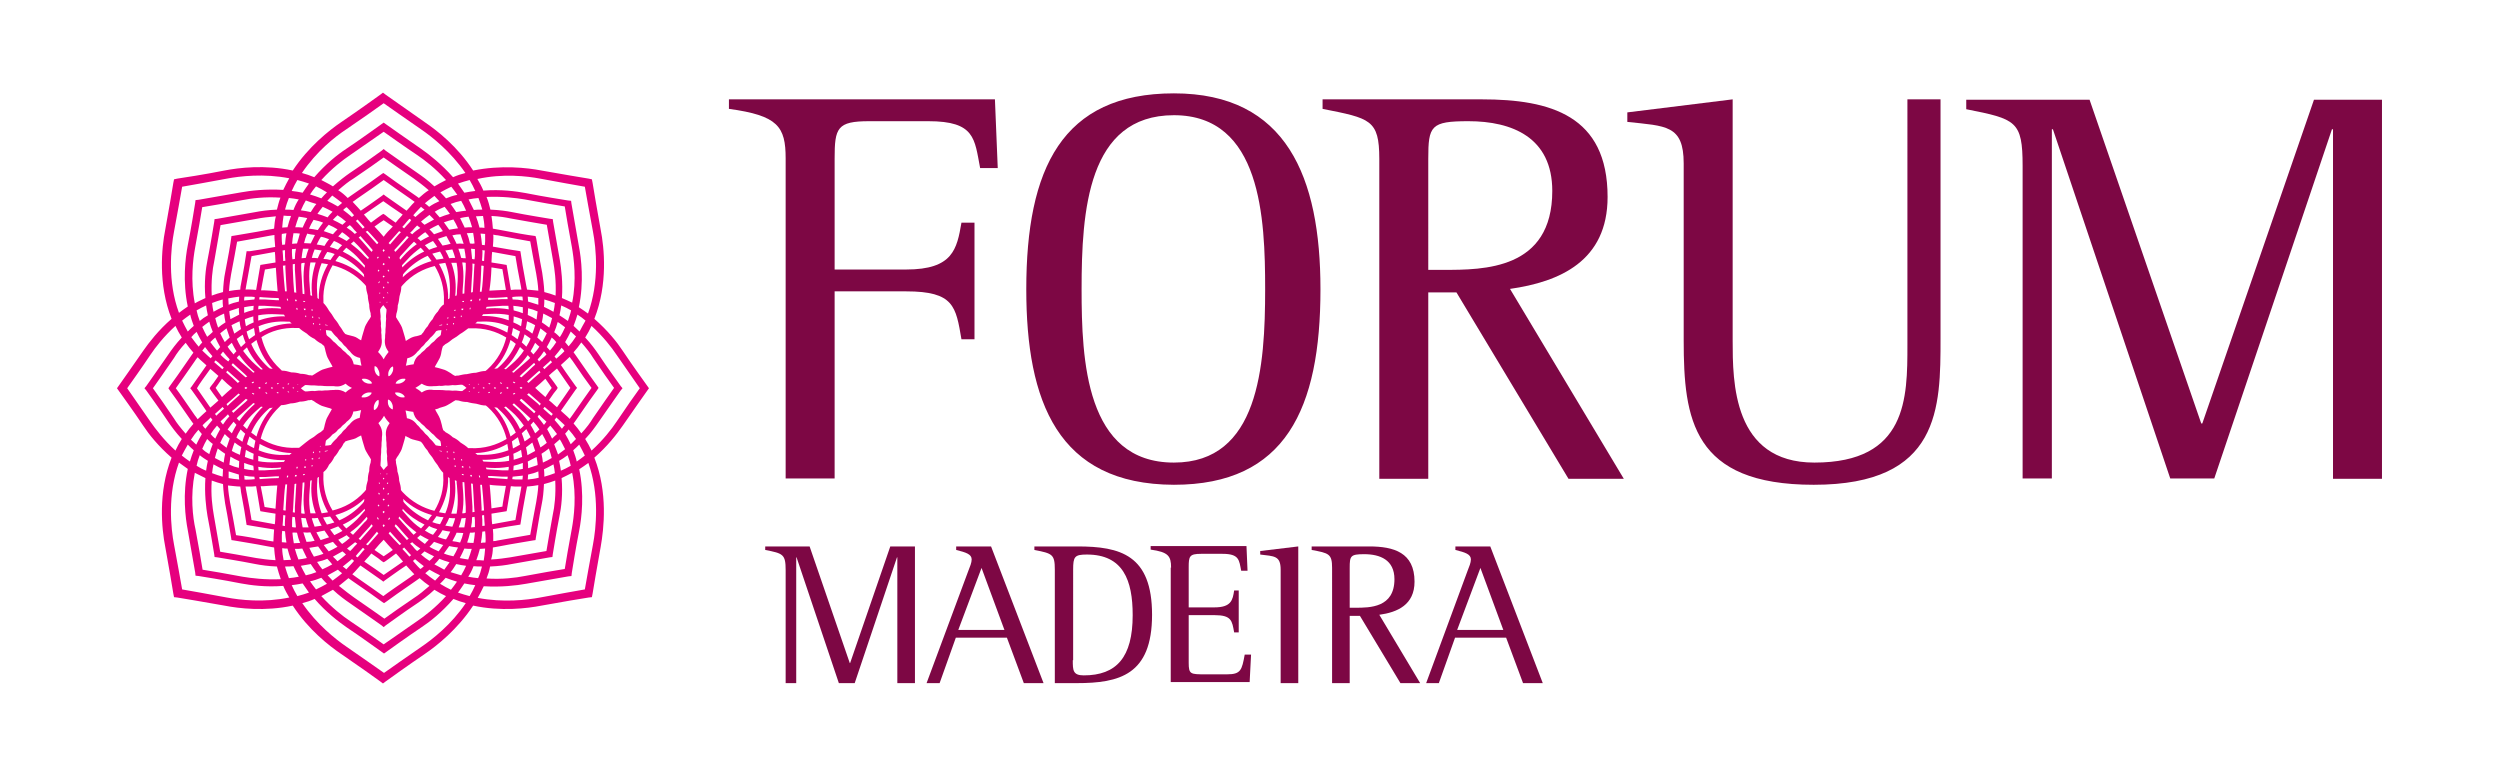
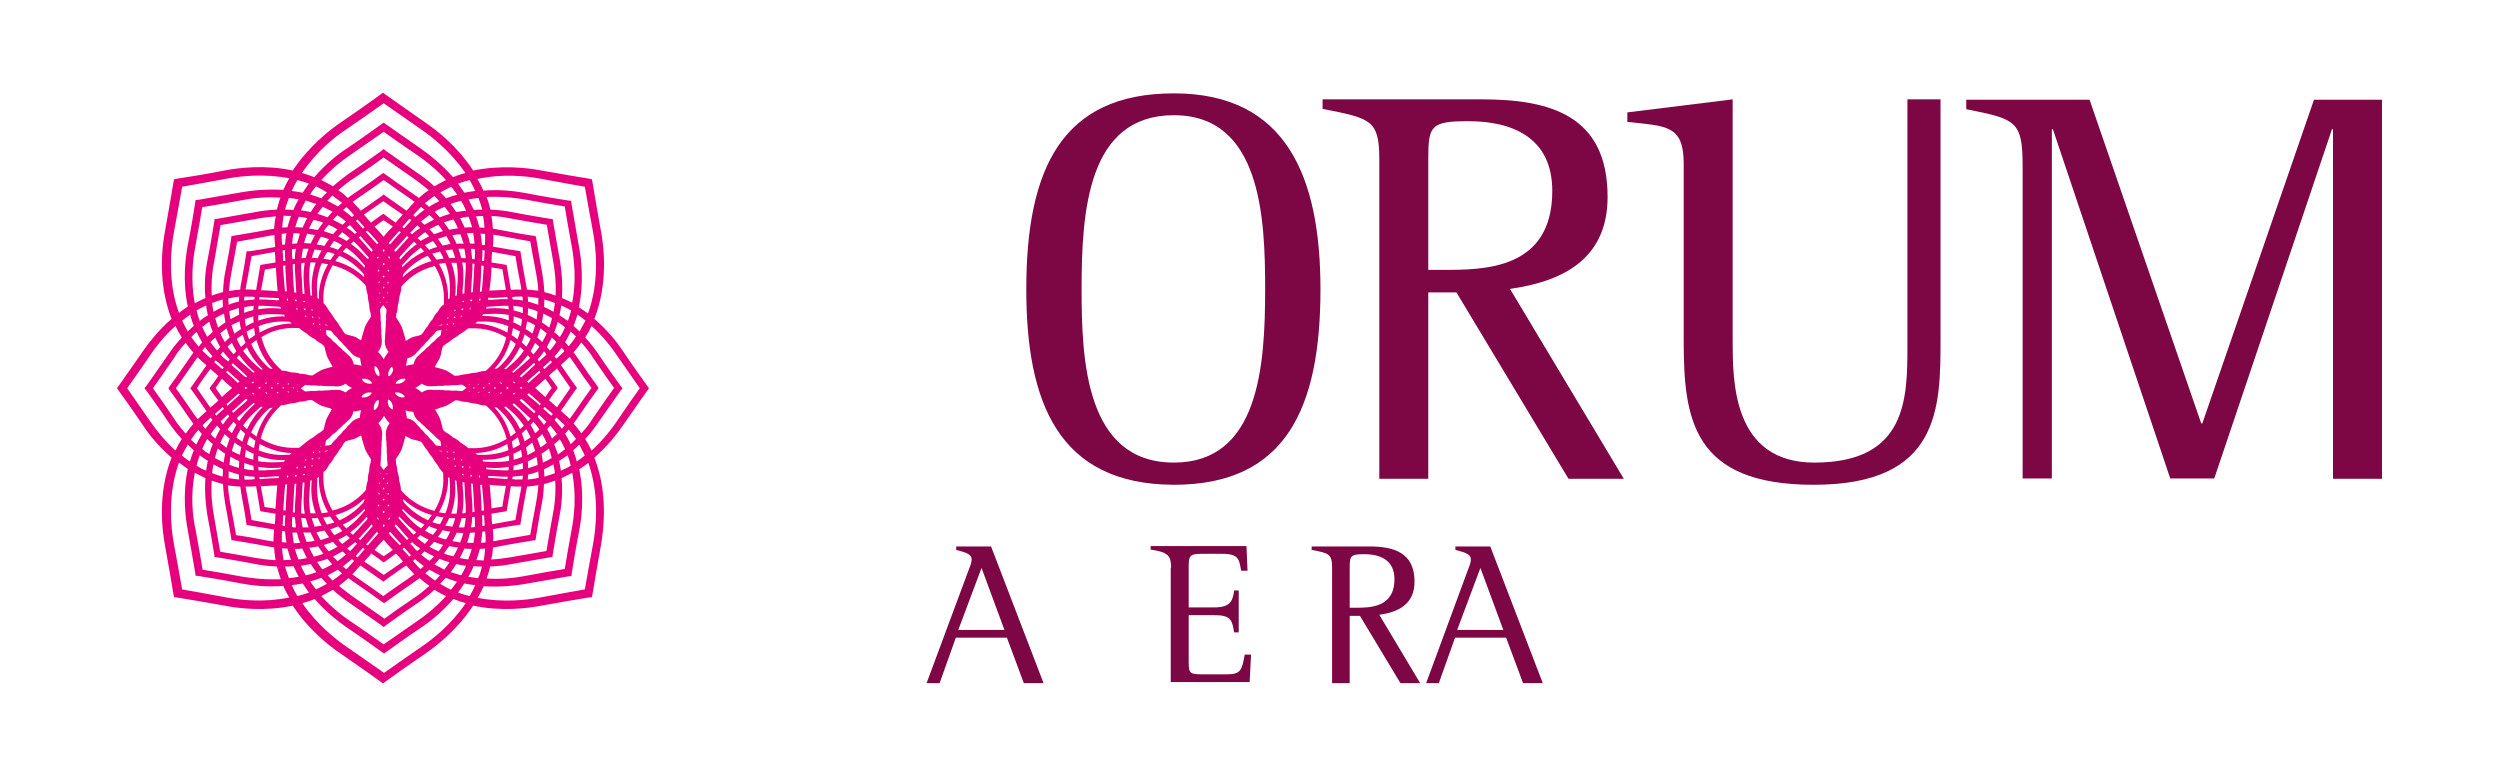
<svg xmlns="http://www.w3.org/2000/svg" id="Layer_1" x="0px" y="0px" viewBox="0 0 709.6 220.3" style="enable-background:new 0 0 709.6 220.3;" xml:space="preserve">
  <style type="text/css">	.st0{fill:#E6007E;}	.st1{fill:#7D0744;}	.st2{fill:none;}</style>
-   <path class="st0" d="M183.7,109.5c-0.7-1-4.2-5.8-7-10c-1.5-2.3-4.2-5.7-8-9c3.9-9.9,2.8-20.2,1.8-25.3c-1-5.5-2.1-12-2.3-13.3  l-0.2-1l-0.9-0.2c-1.3-0.2-7.8-1.3-13.4-2.3c-4.1-0.8-11.5-1.6-19.4,0c-4.4-6.8-10.3-11.4-13.7-13.7c-4.6-3.2-10-7-11.1-7.8  l-0.8-0.6l-0.8,0.6c-1.1,0.8-6.4,4.6-11.1,7.8c-3.4,2.3-9.3,7-13.7,13.7c-7.9-1.7-15.3-0.8-19.4,0c-5.5,1.1-12,2.1-13.4,2.3  l-0.9,0.2l-0.2,1c-0.2,1.3-1.3,7.8-2.3,13.3c-1,5.1-2.1,15.4,1.8,25.3c-3.7,3.2-6.4,6.7-8,9c-2.9,4.2-6.3,9-7,10l-0.5,0.7l0.5,0.7  c0.7,1,4.2,5.8,7,10c1.5,2.3,4.2,5.7,8,9c-3.9,9.9-2.8,20.2-1.8,25.3c1,5.5,2.1,12,2.3,13.3l0.2,1l0.9,0.1c1.3,0.2,7.8,1.3,13.4,2.3  c4.1,0.8,11.5,1.7,19.4,0c4.4,6.8,10.3,11.4,13.7,13.7c4.7,3.2,10,7,11.1,7.8l0.8,0.6l0.8-0.6c1.1-0.8,6.4-4.6,11.1-7.8  c3.4-2.3,9.3-7,13.7-13.7c7.9,1.7,15.3,0.8,19.4,0c5.5-1,12-2.1,13.4-2.3l0.9-0.1l0.2-1c0.2-1.3,1.3-7.8,2.3-13.3  c0.9-5.1,2.1-15.4-1.8-25.3c3.7-3.2,6.4-6.7,8-9c2.9-4.2,6.3-9,7-10l0.5-0.7L183.7,109.5z M153.3,50.7c4.8,0.9,10.4,1.9,12.7,2.3  c0.4,2.3,1.4,7.9,2.3,12.7c0.9,4.7,1.9,14.2-1.4,23.3c-0.8-0.6-1.7-1.2-2.6-1.8c1.5-7.1,0.7-13.8,0-17.4c-0.9-5-1.9-10.8-2.1-12  l-0.1-0.8l-0.9-0.1c-1.2-0.2-7-1.1-12-2.1c-2.7-0.5-7-1.1-12-0.7c-0.5-1.2-1.1-2.3-1.7-3.3C142.8,49.2,149.6,50,153.3,50.7z   M136.7,145l0-0.8c-0.1-2.6-0.3-4.7-0.4-6.6c0.2,0,0.3,0,0.5,0c0.2,1.9,0.4,4.3,0.6,7.3C137.1,144.9,136.9,144.9,136.7,145z   M137.4,146.2c0,0.6,0.1,1.2,0.1,1.8l0.1,1.2c-0.2,0-0.4,0.1-0.7,0.1c0-0.6,0-1.2,0-1.8l-0.1-1.2C137,146.3,137.2,146.2,137.4,146.2  z M136,135.5c0-0.2,0-0.3-0.1-0.5c0.1,0,0.2,0,0.3,0c0,0.2,0.1,0.3,0.1,0.5C136.3,135.5,136.1,135.5,136,135.5z M136.2,129.1l-0.7,0  c-0.2-0.2-0.4-0.3-0.6-0.5c3.5-0.1,6.5-1.1,9.1-2.6c0.1,0.6,0.2,1.2,0.3,1.8C141.9,128.7,139.2,129.2,136.2,129.1z M133.5,135.2  c0-0.1,0-0.3,0-0.4c0.1,0,0.3,0,0.4,0c0,0.1,0,0.3,0.1,0.5C133.8,135.2,133.7,135.2,133.5,135.2z M134.2,137.3  c0.1,1.9,0.3,4.2,0.4,6.9l0.1,1.1c-0.2,0-0.4,0.1-0.6,0.1c0-0.5,0-1.1,0-1.6l-0.2-3.1c-0.1-1.2-0.1-2.4-0.2-3.5  C133.8,137.3,134,137.3,134.2,137.3z M133.3,132.9c0-0.1,0-0.3-0.1-0.5c0.1,0,0.2,0,0.2,0c0,0.2,0.1,0.3,0.1,0.5  C133.5,132.9,133.4,132.9,133.3,132.9z M133.4,151.2c0.5,0,0.9,0,1.4-0.1c-0.1,1-0.2,2.1-0.4,3c-0.6,0-1.2,0-1.8-0.1  C132.9,153.1,133.2,152.2,133.4,151.2z M133.7,149.7c0.2-0.9,0.3-1.9,0.3-2.9c0.3,0,0.5-0.1,0.7-0.1l0.1,1c0,0.7,0,1.3,0,1.9  C134.5,149.6,134.1,149.7,133.7,149.7z M133.5,127.2l-0.6,0c-0.6-0.6-1.4-1.1-2.2-1.6c-0.6-0.6-1.3-1.1-2.2-1.5  c-0.5-0.5-1.2-1-2-1.4c-0.2-0.2-0.4-0.4-0.7-0.6c-0.2-0.5-0.3-1-0.4-1.5c-0.2-0.8-0.4-1.6-0.8-2.4c-0.1-0.2-0.3-0.5-0.5-0.9  c-0.2-0.3-0.4-0.7-0.6-1.1c0.5-0.1,0.9-0.2,1.2-0.4c0.4-0.1,0.7-0.2,1-0.3c0.9-0.2,1.6-0.7,2.3-1.1c0.4-0.3,0.8-0.5,1.3-0.8  c0.3,0,0.6,0.1,0.9,0.1c0.9,0.3,1.6,0.4,2.4,0.4c1,0.3,1.8,0.4,2.6,0.5c1,0.3,1.8,0.5,2.7,0.5l0.5,0.4c3,2.7,4.6,5.9,5.4,9.1  C140.9,126.3,137.5,127.4,133.5,127.2z M84.2,134.8c0,0.1,0,0.3,0,0.4c-0.1,0-0.3,0-0.5,0.1c0-0.2,0-0.3,0.1-0.5  C83.9,134.8,84.1,134.8,84.2,134.8z M84.1,133c0-0.2,0.1-0.3,0.1-0.5c0.1,0,0.2,0,0.3,0c0,0.2,0,0.3-0.1,0.5  C84.3,132.9,84.2,132.9,84.1,133z M84.1,137.3c-0.1,1.1-0.1,2.2-0.2,3.5l-0.2,3.1c0,0.5,0,1.1,0,1.6c-0.2,0-0.4-0.1-0.6-0.1l0.1-1.1  c0.1-2.8,0.3-5,0.4-6.9C83.7,137.3,83.9,137.3,84.1,137.3z M83.7,146.8c0.1,1,0.2,2,0.3,2.9c-0.4,0-0.8,0-1.1-0.1c0-0.6,0-1.3,0-1.9  l0.1-1C83.2,146.7,83.4,146.8,83.7,146.8z M84.3,151.2c0.2,1,0.5,2,0.9,2.9c-0.6,0-1.3,0.1-1.8,0.1c-0.2-1-0.3-2-0.4-3  C83.4,151.1,83.9,151.2,84.3,151.2z M84.9,127.1l-0.6,0c-4,0.2-7.4-0.9-10.3-2.6c0.8-3.2,2.5-6.4,5.4-9.1l0.4-0.4  c0.8,0,1.7-0.2,2.7-0.5c0.8,0,1.7-0.2,2.6-0.5c0.7,0,1.5-0.1,2.4-0.4c0.3,0,0.6,0,0.9-0.1c0.5,0.2,0.9,0.5,1.3,0.8  c0.7,0.4,1.4,0.9,2.3,1.1c0.3,0.1,0.6,0.2,1,0.3c0.4,0.1,0.8,0.2,1.2,0.4c-0.2,0.4-0.4,0.8-0.6,1.1c-0.2,0.4-0.4,0.7-0.5,0.9  c-0.5,0.8-0.7,1.6-0.9,2.4c-0.1,0.5-0.2,1-0.4,1.5c-0.3,0.2-0.5,0.4-0.7,0.6c-0.8,0.4-1.4,0.9-2,1.4c-0.9,0.5-1.6,1-2.2,1.5  C86.2,126.1,85.5,126.6,84.9,127.1z M80.4,144.8c0.2-3,0.3-5.4,0.6-7.3c0.2,0,0.3,0,0.5,0c-0.1,1.9-0.3,4.1-0.4,6.6l0,0.8  C80.8,144.9,80.6,144.9,80.4,144.8z M81,146.3l-0.1,1.2c0,0.6-0.1,1.2,0,1.8c-0.2,0-0.5-0.1-0.7-0.1l0.1-1.2c0-0.6,0.1-1.2,0.1-1.8  C80.6,146.2,80.8,146.3,81,146.3z M81.4,135.5c0-0.2,0.1-0.4,0.1-0.5c0.1,0,0.2,0,0.3,0c0,0.2,0,0.3-0.1,0.5  C81.6,135.5,81.5,135.5,81.4,135.5z M81.5,129.1c-3,0.2-5.7-0.3-8.1-1.3c0.1-0.6,0.2-1.2,0.3-1.8c2.6,1.4,5.6,2.5,9.1,2.6  c-0.2,0.2-0.4,0.3-0.6,0.5L81.5,129.1z M81,75.3l0,0.8c0.1,2.6,0.3,4.7,0.4,6.6c-0.2,0-0.3,0-0.5,0c-0.2-1.9-0.4-4.3-0.6-7.3  C80.6,75.4,80.8,75.4,81,75.3z M80.4,74.1c0-0.6-0.1-1.2-0.1-1.8l-0.1-1.2c0.2,0,0.4-0.1,0.7-0.1c0,0.6,0,1.2,0,1.8L81,74  C80.8,74,80.6,74.1,80.4,74.1z M81.7,84.8c0,0.2,0,0.3,0.1,0.5c-0.1,0-0.2,0-0.3,0c0-0.2-0.1-0.3-0.1-0.5  C81.5,84.8,81.6,84.8,81.7,84.8z M81.5,91.3l0.7,0c0.2,0.2,0.4,0.3,0.6,0.5c-3.5,0.1-6.5,1.1-9.1,2.6c-0.1-0.6-0.2-1.2-0.3-1.8  C75.8,91.6,78.5,91.1,81.5,91.3z M84.2,85.1c0,0.2,0,0.3,0,0.4c-0.1,0-0.3,0-0.4,0c0-0.2,0-0.3-0.1-0.5  C83.9,85.1,84.1,85.1,84.2,85.1z M83.5,83c-0.2-1.9-0.3-4.2-0.4-6.9L83.1,75c0.2,0,0.4-0.1,0.6-0.1c0,0.5,0,1.1,0,1.6l0.2,3.1  c0.1,1.3,0.1,2.4,0.2,3.5C83.9,83,83.7,83,83.5,83z M84.4,87.4c0,0.2,0,0.3,0.1,0.5c-0.1,0-0.2,0-0.3,0c0-0.1-0.1-0.3-0.1-0.5  C84.2,87.4,84.3,87.4,84.4,87.4z M84.3,69.1c-0.5,0-0.9,0.1-1.4,0.1c0.1-1,0.2-2.1,0.4-3c0.6,0,1.2,0,1.8,0.1  C84.9,67.2,84.6,68.1,84.3,69.1z M84,70.6c-0.2,0.9-0.3,1.9-0.3,2.9c-0.2,0-0.5,0.1-0.7,0.1l-0.1-1c0-0.7-0.1-1.3,0-1.9  C83.3,70.7,83.6,70.7,84,70.6z M84.3,93.1l0.6,0c0.6,0.6,1.4,1.1,2.2,1.6c0.6,0.6,1.3,1.1,2.2,1.5c0.5,0.5,1.2,1,2,1.4  c0.2,0.2,0.4,0.4,0.7,0.6c0.2,0.5,0.3,1,0.4,1.5c0.2,0.8,0.4,1.6,0.9,2.4c0.1,0.2,0.3,0.5,0.5,0.9c0.2,0.3,0.4,0.7,0.6,1.1  c-0.5,0.1-0.9,0.2-1.2,0.3c-0.4,0.1-0.7,0.2-1,0.3c-0.9,0.2-1.6,0.7-2.3,1.1c-0.4,0.3-0.8,0.5-1.3,0.8c-0.3-0.1-0.6-0.1-0.9-0.1  c-0.9-0.3-1.6-0.4-2.4-0.4c-0.9-0.3-1.8-0.4-2.6-0.4c-1-0.3-1.8-0.5-2.7-0.5l-0.4-0.4c-3-2.7-4.6-5.9-5.4-9.1  C76.8,94,80.3,92.9,84.3,93.1z M133.5,85.5c0-0.1,0-0.3,0-0.4c0.2,0,0.3,0,0.5-0.1c0,0.2,0,0.3-0.1,0.5  C133.8,85.5,133.6,85.5,133.5,85.5z M133.6,87.3c0,0.2-0.1,0.3-0.1,0.5c-0.1,0-0.2,0-0.2,0c0-0.1,0-0.3,0.1-0.5  C133.4,87.4,133.5,87.4,133.6,87.3z M133.7,83c0.1-1.1,0.1-2.2,0.2-3.5l0.2-3.1c0-0.6,0-1.1,0-1.6c0.2,0,0.4,0.1,0.6,0.1l-0.1,1.1  c-0.1,2.8-0.3,5-0.4,6.9C134,83,133.8,83,133.7,83z M134,73.5c-0.1-1-0.2-2-0.3-2.9c0.4,0,0.8,0.1,1.1,0.1c0,0.6,0,1.3,0,1.9l-0.1,1  C134.5,73.6,134.3,73.6,134,73.5z M133.4,69.1c-0.2-1-0.5-2-0.9-2.9c0.6,0,1.3-0.1,1.8-0.1c0.2,1,0.3,2,0.4,3  C134.3,69.2,133.9,69.2,133.4,69.1z M132.9,93.2l0.6,0c4-0.2,7.4,0.9,10.2,2.6c-0.8,3.2-2.4,6.4-5.4,9.1l-0.5,0.4  c-0.8,0-1.7,0.2-2.7,0.5c-0.8,0-1.7,0.2-2.6,0.4c-0.7,0-1.5,0.2-2.4,0.4c-0.3,0-0.6,0-0.9,0.1c-0.5-0.2-0.9-0.5-1.3-0.8  c-0.7-0.4-1.4-0.9-2.3-1.1c-0.3-0.1-0.6-0.2-1-0.3c-0.4-0.1-0.8-0.2-1.2-0.3c0.2-0.4,0.4-0.8,0.6-1.1c0.2-0.4,0.4-0.7,0.5-0.9  c0.5-0.8,0.7-1.6,0.8-2.4c0.1-0.5,0.2-1,0.4-1.5c0.2-0.2,0.5-0.4,0.7-0.6c0.8-0.4,1.4-0.9,2-1.4c0.9-0.5,1.6-1,2.2-1.5  C131.5,94.3,132.2,93.7,132.9,93.2z M137.3,75.5c-0.2,3-0.3,5.4-0.6,7.3c-0.2,0-0.3,0-0.5,0c0.2-1.9,0.3-4.1,0.4-6.6l0-0.8  C136.9,75.4,137.1,75.4,137.3,75.5z M136.8,74l0.1-1.2c0-0.6,0.1-1.2,0-1.8c0.2,0,0.4,0.1,0.7,0.1l-0.1,1.2c0,0.6-0.1,1.2-0.1,1.8  C137.2,74.1,137,74,136.8,74z M136.4,84.8c0,0.2-0.1,0.4-0.1,0.5c-0.1,0-0.2,0-0.3,0c0-0.2,0-0.3,0.1-0.5  C136.1,84.8,136.3,84.8,136.4,84.8z M136.2,91.3c3-0.2,5.7,0.3,8.1,1.3c-0.1,0.6-0.2,1.2-0.3,1.8c-2.6-1.4-5.6-2.5-9.1-2.6  c0.2-0.2,0.4-0.3,0.6-0.5L136.2,91.3z M160.4,92.9c-0.4,0.9-0.9,1.9-1.5,2.8c-0.5-0.5-1-1-1.6-1.4c0.4-0.9,0.7-1.9,1-2.9  C159,91.8,159.7,92.4,160.4,92.9z M158.8,89.5c0.2-0.9,0.4-1.9,0.5-2.8c1,0.4,1.9,0.9,2.8,1.4c-0.2,1-0.6,2-0.9,3  C160.3,90.5,159.6,90,158.8,89.5z M145.8,132.2c0.9-0.2,1.8-0.5,2.6-0.8c0,0.6,0,1.1,0,1.7c-0.9,0.2-1.8,0.3-2.7,0.4  C145.7,133.1,145.8,132.7,145.8,132.2z M145.7,128.8c0.8-0.3,1.5-0.7,2.2-1.1c0.1,0.7,0.2,1.4,0.3,2c-0.8,0.3-1.6,0.6-2.4,0.8  C145.8,130,145.8,129.4,145.7,128.8z M148.1,123c0.4-0.4,0.9-0.8,1.3-1.2c0.4,0.7,0.8,1.5,1.2,2.3c-0.5,0.4-1.1,0.8-1.7,1.2  C148.7,124.6,148.4,123.8,148.1,123z M145.8,89.8c0.8,0.2,1.6,0.5,2.4,0.8c-0.1,0.7-0.2,1.3-0.3,2c-0.7-0.4-1.4-0.8-2.2-1.1  C145.8,90.9,145.8,90.3,145.8,89.8z M145.7,86.8c0.9,0.1,1.8,0.2,2.7,0.4c0,0.5,0,1.1,0,1.7c-0.8-0.3-1.7-0.6-2.6-0.8  C145.8,87.6,145.7,87.2,145.7,86.8z M148.9,94.9c0.6,0.4,1.1,0.8,1.7,1.2c-0.3,0.8-0.7,1.5-1.2,2.3c-0.4-0.4-0.8-0.8-1.3-1.2  C148.4,96.5,148.7,95.7,148.9,94.9z M148,107.1c-0.2-0.1-0.3-0.2-0.5-0.3c0.2-0.2,0.4-0.4,0.6-0.6l2.3-2.1c0.4-0.4,0.8-0.7,1.2-1.1  c0.1,0.2,0.3,0.3,0.3,0.5l-0.8,0.7C150,105.3,148.9,106.3,148,107.1z M148.3,110.1c-0.1,0.1-0.3,0.2-0.4,0.3  c-0.1-0.1-0.2-0.2-0.4-0.3c0.1-0.1,0.2-0.2,0.4-0.3C148,109.9,148.2,110,148.3,110.1z M148,113.2c1,0.8,2,1.8,3.2,2.9l0.8,0.7  c-0.1,0.2-0.2,0.3-0.4,0.5c-0.4-0.4-0.8-0.8-1.2-1.1l-2.3-2c-0.2-0.2-0.4-0.4-0.6-0.6C147.7,113.4,147.8,113.3,148,113.2z   M149.6,112c0.2-0.1,0.3-0.2,0.5-0.4c1,0.9,2.1,1.8,3.4,3c-0.1,0.2-0.2,0.3-0.3,0.5l-0.6-0.6C151.5,113.6,150.5,112.7,149.6,112z   M149.6,108.3c0.9-0.8,1.8-1.6,2.9-2.6l0.6-0.5c0.1,0.2,0.2,0.3,0.3,0.5c-1.3,1.1-2.4,2.1-3.4,3  C149.9,108.6,149.8,108.5,149.6,108.3z M153,102.6c-0.1-0.2-0.3-0.4-0.4-0.6c0.7-0.7,1.3-1.5,1.8-2.3c0.3,0.3,0.5,0.6,0.7,0.9  c-0.4,0.5-0.9,0.9-1.4,1.3L153,102.6z M151.4,100.6c-0.3-0.3-0.5-0.6-0.8-0.9c0.5-0.8,0.9-1.6,1.3-2.4c0.4,0.4,0.8,0.8,1.2,1.1  C152.6,99.2,152,99.9,151.4,100.6z M151.9,92.3c-0.2,0.8-0.5,1.6-0.8,2.4c-0.6-0.5-1.2-0.9-1.9-1.3c0.2-0.8,0.3-1.5,0.4-2.2  C150.4,91.5,151.2,91.9,151.9,92.3z M149.8,89.4c0-0.6,0.1-1.3,0.1-1.9c0.9,0.2,1.8,0.5,2.7,0.9c-0.1,0.7-0.2,1.5-0.3,2.3  C151.5,90.2,150.7,89.8,149.8,89.4z M149.8,100.8c0.2,0.3,0.5,0.5,0.7,0.8c-0.4,0.4-0.8,0.8-1.3,1.2l-2.3,2c-0.4,0.3-0.7,0.6-1.1,1  c-0.2-0.1-0.3-0.2-0.5-0.2l0.9-0.8C147.7,103.5,148.8,102.2,149.8,100.8z M146,111.5c0.1,0.1,0.2,0.2,0.3,0.2  c-0.2,0.1-0.3,0.2-0.5,0.3c-0.1-0.1-0.1-0.1-0.2-0.2C145.7,111.7,145.8,111.6,146,111.5z M145.6,108.5c0.1-0.1,0.1-0.1,0.2-0.2  c0.1,0.1,0.3,0.2,0.5,0.3c-0.1,0.1-0.2,0.1-0.3,0.2C145.8,108.7,145.7,108.6,145.6,108.5z M145.9,114.5c0.3,0.3,0.7,0.6,1.1,1  l2.3,2.1c0.4,0.4,0.9,0.8,1.3,1.2c-0.2,0.2-0.4,0.5-0.7,0.8c-1-1.4-2.1-2.7-3.5-3.9l-0.9-0.8C145.5,114.7,145.7,114.6,145.9,114.5z   M151.1,125.6c0.3,0.8,0.5,1.6,0.8,2.4c-0.7,0.4-1.5,0.8-2.2,1.2c-0.1-0.7-0.2-1.5-0.4-2.2C149.9,126.5,150.6,126,151.1,125.6z   M152.3,129.7c0.1,0.8,0.3,1.5,0.3,2.3c-0.9,0.3-1.8,0.6-2.7,0.9c0-0.6,0-1.3-0.1-1.9C150.7,130.5,151.5,130.1,152.3,129.7z   M151.9,123c-0.4-0.8-0.8-1.6-1.3-2.4c0.3-0.3,0.6-0.6,0.8-0.9c0.6,0.7,1.2,1.4,1.7,2.2C152.7,122.3,152.3,122.7,151.9,123z   M152.6,118.3c0.1-0.2,0.3-0.4,0.4-0.6l0.7,0.7c0.5,0.4,0.9,0.9,1.4,1.3c-0.2,0.3-0.5,0.6-0.7,0.9  C153.8,119.8,153.2,119,152.6,118.3z M155.1,116.8l-0.9-0.8c0.1-0.2,0.2-0.3,0.4-0.5c0.4,0.4,0.9,0.8,1.4,1.2l0.9,0.8  c-0.1,0.2-0.3,0.4-0.4,0.5C156,117.6,155.5,117.2,155.1,116.8z M151.9,110.1c0.9-0.8,1.9-1.6,2.9-2.6c0.8,1.1,1.4,2,1.8,2.6  c-0.4,0.5-1.1,1.5-1.8,2.6C153.7,111.8,152.8,110.9,151.9,110.1z M154.5,104.8c-0.1-0.2-0.2-0.3-0.4-0.5l0.9-0.8  c0.5-0.4,0.9-0.8,1.3-1.2c0.1,0.2,0.3,0.4,0.4,0.5l-0.9,0.8C155.4,104,154.9,104.4,154.5,104.8z M156.1,99.5c-0.3-0.3-0.6-0.7-0.9-1  c0.5-0.9,1-1.8,1.4-2.7c0.5,0.4,0.9,0.8,1.3,1.3C157.4,97.9,156.8,98.7,156.1,99.5z M156.7,90.3c-0.2,0.9-0.5,1.8-0.8,2.7  c-0.7-0.5-1.3-1-2.1-1.5c0.2-0.8,0.3-1.7,0.4-2.5C155.1,89.4,155.9,89.9,156.7,90.3z M154.4,87.1c0.1-0.7,0.1-1.4,0.1-2.1  c1,0.3,2,0.6,3,1c-0.1,0.8-0.2,1.7-0.4,2.5C156.2,88,155.3,87.5,154.4,87.1z M155.2,94.6c-0.4,0.8-0.8,1.7-1.3,2.5  c-0.4-0.4-0.9-0.9-1.4-1.3c0.3-0.9,0.6-1.7,0.9-2.6C154,93.7,154.6,94.1,155.2,94.6z M152.8,86.5c-0.9-0.3-1.9-0.6-2.9-0.9  c0-0.5-0.1-0.9-0.1-1.4c1,0.1,2,0.2,3,0.4C152.8,85.2,152.8,85.9,152.8,86.5z M149.6,82.2c-0.1-0.6-0.2-1.1-0.3-1.5  c-0.7-3.6-1.4-7.9-1.5-8.8l-0.1-0.6l-0.6-0.1c-0.7-0.1-4-0.6-7.2-1.2l0.1-1.4c0-0.7,0.1-1.3,0-2c0.5,0.1,0.9,0.2,1.3,0.2  c3.5,0.7,7.6,1.4,9.2,1.7c0.3,1.6,1,5.7,1.7,9.2c0.2,1.2,0.5,2.9,0.6,4.8C151.7,82.4,150.7,82.3,149.6,82.2z M148.4,85.3  c-0.9-0.2-1.9-0.3-2.9-0.3c0-0.2-0.1-0.5-0.1-0.7l1-0.1c0.7,0,1.3-0.1,1.9,0C148.3,84.5,148.4,84.9,148.4,85.3z M145.6,93.1  c0.7,0.3,1.4,0.7,2,1c-0.2,0.7-0.4,1.4-0.7,2.2c-0.5-0.4-1.1-0.8-1.7-1.2C145.4,94.4,145.5,93.7,145.6,93.1z M147.6,98.5  c0.4,0.3,0.7,0.7,1.1,1c-0.9,1.4-2.1,2.7-3.5,3.9l-1.6,1.4c-0.2,0-0.4-0.1-0.5-0.1C145.1,102.9,146.5,100.7,147.6,98.5z   M144.4,110.1c-0.1,0.1-0.2,0.2-0.4,0.3c-0.1-0.1-0.2-0.2-0.3-0.3c0.1-0.1,0.2-0.2,0.3-0.3C144.1,110,144.3,110.1,144.4,110.1z   M143.6,115.4l1.6,1.4c1.4,1.2,2.5,2.6,3.5,4c-0.3,0.3-0.7,0.7-1.1,1c-1-2.2-2.5-4.3-4.5-6.2C143.3,115.5,143.5,115.4,143.6,115.4z   M147.6,126.2c-0.6,0.4-1.3,0.7-2,1.1c-0.1-0.7-0.2-1.3-0.3-2c0.6-0.4,1.1-0.8,1.7-1.2C147.2,124.7,147.4,125.5,147.6,126.2z   M145.5,135.3c1-0.1,2-0.2,2.9-0.3c0,0.4-0.1,0.8-0.1,1.1c-0.6,0-1.3,0-1.9,0l-1-0.1C145.4,135.8,145.5,135.6,145.5,135.3z   M149.3,139.6c0.1-0.4,0.2-0.9,0.3-1.5c1.1-0.1,2.2-0.2,3.2-0.4c-0.1,1.9-0.4,3.6-0.6,4.8c-0.7,3.5-1.4,7.6-1.7,9.3  c-1.6,0.3-5.7,1-9.2,1.6c-0.4,0.1-0.8,0.2-1.3,0.2c0-0.7,0-1.3,0-2l-0.1-1.4c3.2-0.6,6.5-1.1,7.2-1.2l0.6-0.1l0.1-0.6  C147.9,147.5,148.6,143.2,149.3,139.6z M149.8,136.1c0-0.4,0.1-0.9,0.1-1.4c1-0.2,2-0.5,2.9-0.9c0,0.6,0.1,1.2,0.1,1.8  C151.8,135.9,150.8,136,149.8,136.1z M152.5,124.5c0.5-0.4,1-0.9,1.4-1.3c0.5,0.8,0.9,1.7,1.3,2.5c-0.6,0.5-1.2,0.9-1.8,1.3  C153.1,126.2,152.8,125.3,152.5,124.5z M155.8,127.3c0.3,0.9,0.6,1.8,0.8,2.7c-0.8,0.5-1.6,0.9-2.5,1.3c-0.1-0.8-0.2-1.7-0.4-2.5  C154.5,128.3,155.2,127.8,155.8,127.3z M157.1,131.8c0.2,0.8,0.3,1.7,0.4,2.5c-1,0.4-2,0.7-3,1c0-0.7,0-1.4-0.1-2.1  C155.3,132.8,156.2,132.3,157.1,131.8z M156.7,124.5c-0.4-0.9-0.9-1.8-1.4-2.7c0.3-0.4,0.6-0.7,0.9-1c0.7,0.8,1.3,1.6,1.9,2.4  C157.6,123.6,157.1,124.1,156.7,124.5z M157.4,119.2c0.2-0.2,0.3-0.4,0.5-0.7l0.8,0.7c0.5,0.5,1.1,1,1.6,1.5c-0.3,0.3-0.5,0.6-0.8,1  C158.8,120.8,158.1,120,157.4,119.2z M158.1,115.6l-0.7-0.6c-0.5-0.5-1.1-1-1.6-1.4c1-1.5,1.9-2.7,2.2-3l0.3-0.5l-0.3-0.5  c-0.3-0.4-1.1-1.6-2.2-3c0.5-0.5,1-0.9,1.6-1.4l0.7-0.6c1.5,2.2,3.1,4.5,3.8,5.5C161.2,111.2,159.6,113.4,158.1,115.6z M157.9,101.8  c-0.2-0.2-0.3-0.4-0.5-0.6c0.7-0.8,1.4-1.7,2-2.5c0.3,0.3,0.6,0.6,0.8,1c-0.5,0.5-1,1-1.6,1.5L157.9,101.8z M157.7,83.9  c-1-0.4-2.1-0.7-3.2-1c-0.1-2.2-0.4-4.1-0.6-5.5c-0.8-4-1.5-8.8-1.7-9.7L152,67l-0.7-0.1c-1-0.1-5.7-0.9-9.7-1.7  c-0.5-0.1-1-0.2-1.7-0.3c-0.1-1.2-0.2-2.4-0.4-3.6c2.2,0.1,4,0.4,5.4,0.7c3.9,0.7,8.4,1.5,10.3,1.8c0.3,1.8,1.1,6.4,1.8,10.3  C157.4,76.3,157.9,79.8,157.7,83.9z M139.5,75.9c1.3,0.2,2.4,0.4,3.1,0.5c0.2,1.1,0.6,3.5,1,5.9l-0.8,0c-1.4,0.1-2.7,0.1-3.9,0.2  C139.2,80.7,139.4,78.5,139.5,75.9z M142.9,84.4l1.1-0.1c0,0.2,0.1,0.4,0.1,0.6c-0.5,0-1.1,0-1.6,0l-3.1,0.2c-0.3,0-0.6,0-0.9,0  c0-0.2,0.1-0.4,0.1-0.6C140,84.6,141.4,84.5,142.9,84.4z M143.9,75.8l-0.1-0.6l-0.6-0.1c-0.4-0.1-1.9-0.3-3.7-0.6  c0-0.7,0.1-1.4,0.1-2.1l0.1-0.9c2.7,0.5,5.4,1,6.6,1.2c0.2,1.5,0.9,5.2,1.5,8.3c0.1,0.4,0.1,0.7,0.2,1.2c-0.6,0-1.2,0-1.8,0  l-1.2,0.1C144.5,79.4,144,76.4,143.9,75.8z M146.4,97.6c-1.1,2.4-2.6,4.6-4.8,6.6l-0.5,0.4c-0.2,0-0.5,0-0.8,0.1  c2.4-2.5,3.8-5.4,4.6-8.2C145.4,96.8,145.9,97.2,146.4,97.6z M142.3,109c-0.1-0.1-0.2-0.2-0.4-0.3c0.1-0.1,0.1-0.1,0.2-0.2  c0.1,0.1,0.3,0.2,0.4,0.3C142.4,108.8,142.3,108.9,142.3,109z M142.5,111.5c-0.1,0.1-0.3,0.2-0.4,0.3c-0.1-0.1-0.1-0.1-0.2-0.2  c0.1-0.1,0.2-0.2,0.4-0.3C142.3,111.4,142.4,111.5,142.5,111.5z M140.8,110.1c-0.1,0.1-0.2,0.2-0.3,0.3c-0.1-0.1-0.2-0.2-0.3-0.3  c0.1-0.1,0.2-0.2,0.3-0.2C140.6,110,140.7,110.1,140.8,110.1z M138.9,111.2c0.1,0.1,0.1,0.1,0.2,0.2c-0.1,0.1-0.3,0.2-0.4,0.2  c-0.1-0.1-0.1-0.1-0.2-0.2C138.7,111.4,138.8,111.3,138.9,111.2z M138.6,108.8c0.1,0,0.1-0.1,0.2-0.1c0.1,0.1,0.2,0.1,0.4,0.2  c-0.1,0.1-0.1,0.1-0.2,0.2C138.8,109,138.7,108.9,138.6,108.8z M137.6,110.1c-0.1,0.1-0.2,0.2-0.3,0.2c-0.1-0.1-0.2-0.1-0.3-0.2  c0.1-0.1,0.2-0.1,0.3-0.2C137.4,110,137.5,110.1,137.6,110.1z M135.9,109.2c-0.1-0.1-0.2-0.2-0.3-0.2c0.1,0,0.1-0.1,0.1-0.1  c0.1,0.1,0.2,0.1,0.3,0.2C136,109.1,136,109.1,135.9,109.2z M136.1,111.3c-0.1,0.1-0.2,0.1-0.3,0.2c0,0-0.1-0.1-0.1-0.1  c0.1-0.1,0.2-0.2,0.3-0.2C136,111.2,136,111.2,136.1,111.3z M134.8,110.1c-0.1,0.1-0.2,0.1-0.3,0.2c-0.1-0.1-0.2-0.1-0.2-0.2  c0.1-0.1,0.2-0.1,0.2-0.2C134.6,110,134.7,110.1,134.8,110.1z M133.2,111c0.1,0,0.1,0.1,0.2,0.1c0,0-0.1,0-0.1,0.1  c-0.1,0-0.2,0-0.3,0C133.1,111.1,133.1,111.1,133.2,111z M133,109.1c0.1,0,0.2,0,0.3,0c0,0,0.1,0,0.1,0.1c-0.1,0-0.1,0.1-0.2,0.1  C133.1,109.2,133.1,109.2,133,109.1z M126.8,128.4c0-0.1,0-0.2,0-0.3c0.1,0,0.2,0,0.3,0c0,0.1,0,0.2,0,0.3  C127,128.4,127,128.4,126.8,128.4z M127.3,130c0,0.1,0,0.2,0,0.2c-0.1,0-0.3-0.1-0.4-0.1c0-0.1,0-0.1,0-0.2  C127.1,129.9,127.2,129.9,127.3,130z M126.7,126.8c0-0.1,0-0.2,0-0.2c0.1,0.1,0.1,0.1,0.2,0.2c0,0,0,0.1,0,0.1  C126.8,126.8,126.8,126.8,126.7,126.8z M127.2,135.4c0.1,0.1,0.3,0.2,0.4,0.3l0.1,1.9c0.2,3-0.3,5.7-1.3,8.1  c-0.6-0.1-1.2-0.2-1.8-0.3C126.2,142.5,127.3,139.2,127.2,135.4z M128.8,130.4c0-0.1,0-0.2,0-0.3c0.1,0,0.2,0,0.3,0  c0,0.1,0,0.2,0,0.4C129.1,130.5,129,130.5,128.8,130.4z M129.4,132.2c0,0.1,0,0.2,0,0.3c-0.2,0-0.3-0.1-0.4-0.1c0-0.1,0-0.2,0-0.2  C129.1,132.1,129.2,132.1,129.4,132.2z M128.7,128.6c0-0.1,0-0.2,0-0.4c0.1,0,0.1,0,0.2,0c0,0.1,0.1,0.2,0.1,0.4  C128.8,128.6,128.7,128.6,128.7,128.6z M129.2,137.4l-0.1-1.1c0.2,0.1,0.3,0.1,0.5,0.2c0,0.4,0,0.8,0.1,1.3l0.2,2.8  c0.1,1.8,0,3.6-0.3,5.2c-0.5,0-1,0-1.5,0C128.9,143.2,129.4,140.5,129.2,137.4z M129.2,147.1c-0.2,0.8-0.5,1.7-0.8,2.4  c-0.7-0.1-1.4-0.2-2-0.3c0.4-0.7,0.8-1.4,1.1-2.2C128.1,147.1,128.7,147.1,129.2,147.1z M88.9,130.1c0,0.1,0,0.2,0,0.3  c-0.1,0-0.2,0-0.4,0c0-0.1,0-0.2,0-0.4C88.7,130.1,88.8,130.1,88.9,130.1z M88.8,128.6c0-0.1,0.1-0.3,0.1-0.4c0.1,0,0.1,0,0.2,0  c0,0.1,0,0.2,0,0.4C89,128.6,88.9,128.6,88.8,128.6z M88.8,132.1c0,0.1,0,0.2,0,0.2c-0.1,0-0.3,0.1-0.4,0.1c0-0.1,0-0.2,0-0.3  C88.5,132.1,88.6,132.1,88.8,132.1z M88.5,136.3l-0.1,1.1c-0.2,3.1,0.3,5.8,1.2,8.3c-0.5,0-1,0-1.5,0c-0.3-1.7-0.4-3.4-0.3-5.2  l0.2-2.8c0-0.4,0-0.9,0.1-1.3C88.2,136.4,88.4,136.4,88.5,136.3z M90.2,147c0.3,0.8,0.7,1.5,1.1,2.2c-0.7,0.1-1.4,0.2-2,0.3  c-0.3-0.8-0.6-1.6-0.8-2.4C89,147.1,89.6,147.1,90.2,147z M90.9,128.1c0,0.1,0,0.2,0,0.3c-0.1,0-0.2,0-0.3,0c0-0.1,0-0.2,0-0.3  C90.7,128.1,90.8,128.1,90.9,128.1z M90.8,126.8c0,0,0-0.1,0-0.1c0.1-0.1,0.2-0.1,0.2-0.2c0,0.1,0,0.2,0,0.2  C91,126.8,90.9,126.8,90.8,126.8z M90.8,129.9c0,0.1,0,0.1,0,0.2c-0.1,0-0.3,0.1-0.4,0.1c0-0.1,0-0.2,0-0.2  C90.5,129.9,90.7,129.9,90.8,129.9z M90.5,135.4c-0.1,3.8,1,7.2,2.6,10c-0.6,0.1-1.2,0.2-1.8,0.3c-0.9-2.4-1.4-5.1-1.3-8.1l0.1-1.9  C90.2,135.5,90.3,135.4,90.5,135.4z M90.9,91.9c0,0.1,0,0.2,0,0.3c-0.1,0-0.2,0-0.3,0c0-0.1,0-0.2,0-0.3  C90.7,91.9,90.8,91.9,90.9,91.9z M90.4,90.3c0-0.1,0-0.2,0-0.2c0.1,0,0.3,0.1,0.4,0.1c0,0.1,0,0.1,0,0.2  C90.7,90.4,90.5,90.4,90.4,90.3z M91,93.5c0,0.1,0,0.2,0,0.3c-0.1-0.1-0.1-0.1-0.2-0.2c0,0,0-0.1,0-0.1C90.9,93.5,91,93.5,91,93.5z   M90.5,84.9c-0.1-0.1-0.3-0.2-0.4-0.3L90,82.8c-0.2-3,0.3-5.7,1.3-8.1c0.6,0.1,1.2,0.2,1.8,0.3C91.5,77.8,90.4,81.1,90.5,84.9z   M88.9,89.9c0,0.1,0,0.2,0,0.3c-0.1,0-0.2,0-0.3,0c0-0.1,0-0.2,0-0.4C88.6,89.8,88.8,89.8,88.9,89.9z M88.4,88.1c0-0.1,0-0.2,0-0.3  c0.2,0,0.3,0.1,0.4,0.1c0,0.1,0,0.1,0,0.2C88.6,88.2,88.5,88.2,88.4,88.1z M89.1,91.7c0,0.1,0,0.3,0,0.4c-0.1,0-0.1,0-0.2,0  c0-0.1-0.1-0.3-0.1-0.4C88.9,91.7,89,91.7,89.1,91.7z M88.5,82.9l0.1,1.1c-0.1-0.1-0.3-0.1-0.5-0.2c0-0.4,0-0.8-0.1-1.3l-0.2-2.8  c-0.1-1.8,0-3.6,0.3-5.2c0.5,0,1,0,1.5,0C88.8,77.1,88.3,79.8,88.5,82.9z M88.5,73.2c0.2-0.8,0.5-1.7,0.8-2.4c0.7,0.1,1.3,0.2,2,0.3  c-0.4,0.7-0.8,1.4-1.1,2.2C89.6,73.2,89,73.2,88.5,73.2z M128.8,90.2c0-0.1,0-0.2,0-0.3c0.1,0,0.2,0,0.4,0c0,0.1,0,0.2,0,0.4  C129,90.2,128.9,90.2,128.8,90.2z M128.9,91.7c0,0.1-0.1,0.3-0.1,0.4c-0.1,0-0.1,0-0.2,0c0-0.1,0-0.2,0-0.4  C128.7,91.7,128.8,91.7,128.9,91.7z M128.9,88.2c0-0.1,0-0.2,0-0.2c0.1,0,0.3-0.1,0.4-0.1c0,0.1,0,0.2,0,0.3  C129.2,88.2,129.1,88.2,128.9,88.2z M129.2,84l0.1-1.1c0.2-3.1-0.3-5.8-1.2-8.3c0.5,0,1,0,1.5,0c0.3,1.6,0.4,3.4,0.3,5.2l-0.2,2.8  c0,0.4,0,0.9-0.1,1.3C129.5,83.9,129.3,83.9,129.2,84z M127.5,73.3c-0.3-0.8-0.7-1.5-1.1-2.2c0.7-0.1,1.4-0.2,2-0.3  c0.3,0.8,0.6,1.6,0.8,2.4C128.7,73.2,128.1,73.2,127.5,73.3z M126.8,92.2c0-0.1,0-0.2,0-0.3c0.1,0,0.2,0,0.3,0c0,0.1,0,0.2,0,0.3  C127,92.2,126.9,92.2,126.8,92.2z M126.9,93.5c0,0,0,0.1,0,0.1c-0.1,0.1-0.1,0.1-0.2,0.2c0-0.1,0-0.2,0-0.3  C126.8,93.5,126.8,93.5,126.9,93.5z M126.9,90.4c0-0.1,0-0.1,0-0.2c0.1,0,0.2-0.1,0.4-0.1c0,0.1,0,0.2,0,0.2  C127.2,90.4,127.1,90.4,126.9,90.4z M127.2,84.9c0.1-3.8-1-7.2-2.6-10c0.6-0.1,1.2-0.2,1.8-0.3c0.9,2.4,1.4,5.1,1.3,8.1l-0.1,1.9  C127.5,84.8,127.4,84.9,127.2,84.9z M124.6,92.4c0,0,0-0.1,0.1-0.1c0.3-0.1,0.5-0.1,0.8-0.2c0,0.1,0,0.2,0,0.2  C125.2,92.4,124.9,92.4,124.6,92.4z M125.3,93.7c-0.1,0.5-0.1,1-0.2,1.4c-0.1,0.1-0.2,0.2-0.3,0.3c-0.7,0.5-1.2,1-1.6,1.5  c-0.6,0.4-1.1,0.9-1.4,1.3c-0.6,0.4-1,0.8-1.3,1.2c-0.5,0.4-0.9,0.7-1.2,1.1c-1.4,1-1.7,2-1.9,2.9c-0.7,0.1-1.4,0.2-2.2,0.4  c0.2-0.7,0.3-1.4,0.4-2.1c0.9-0.2,1.9-0.6,2.9-1.9c0.4-0.3,0.7-0.7,1.1-1.2c0.4-0.3,0.8-0.7,1.2-1.3c0.4-0.4,0.9-0.8,1.3-1.4  c0.5-0.4,1.1-1,1.7-1.9C124.2,93.8,124.7,93.7,125.3,93.7z M124.3,88.4c-0.6,0.6-1.1,1.3-1.5,2.2c-0.5,0.5-1,1.2-1.4,2  c-0.5,0.5-0.9,1.1-1.3,1.8c-0.2,0.2-0.4,0.4-0.5,0.6c-0.5,0.2-0.9,0.3-1.3,0.4c-0.7,0.1-1.4,0.3-2.2,0.8c-0.2,0.1-0.5,0.3-0.8,0.5  c0,0-0.1,0.1-0.1,0.1c-0.2-0.8-0.4-1.6-0.6-2.2c-0.1-0.4-0.2-0.7-0.3-1c-0.2-0.9-0.7-1.6-1.1-2.3c-0.3-0.4-0.5-0.8-0.8-1.3  c0-0.3,0.1-0.6,0.1-0.9c0.3-0.9,0.4-1.6,0.4-2.4c0.3-0.9,0.4-1.8,0.5-2.6c0.3-1,0.5-1.8,0.5-2.7l0.4-0.5c2.7-3,5.9-4.6,9.1-5.4  c1.7,2.8,2.8,6.3,2.6,10.3l0,0.6C125.3,86.8,124.8,87.5,124.3,88.4z M124.1,150.2c-0.4,0.6-0.8,1.1-1.2,1.6  c-0.8-0.3-1.5-0.7-2.3-1.2c0.4-0.4,0.8-0.8,1.2-1.3C122.5,149.7,123.3,150,124.1,150.2z M122.7,148.2c0.4-0.5,0.8-1.1,1.2-1.7  c0.7,0.2,1.4,0.3,2,0.3c-0.3,0.7-0.7,1.4-1,2C124.2,148.7,123.5,148.5,122.7,148.2z M96,149.4c0.4,0.4,0.8,0.9,1.2,1.3  c-0.7,0.4-1.5,0.8-2.3,1.2c-0.4-0.5-0.8-1.1-1.2-1.6C94.4,150,95.2,149.7,96,149.4z M92.8,148.9c-0.4-0.6-0.7-1.3-1.1-2  c0.7-0.1,1.3-0.2,2-0.3c0.4,0.6,0.8,1.1,1.2,1.7C94.3,148.5,93.5,148.7,92.8,148.9z M93.6,70.1c0.4-0.6,0.8-1.1,1.2-1.7  c0.8,0.3,1.5,0.7,2.3,1.2c-0.4,0.4-0.8,0.8-1.2,1.3C95.2,70.6,94.4,70.3,93.6,70.1z M95,72.1c-0.4,0.5-0.8,1.1-1.2,1.7  c-0.7-0.2-1.4-0.3-2-0.3c0.3-0.7,0.7-1.4,1.1-2C93.5,71.6,94.3,71.8,95,72.1z M121.8,70.9c-0.4-0.4-0.8-0.9-1.2-1.3  c0.7-0.4,1.5-0.8,2.3-1.2c0.4,0.5,0.8,1.1,1.2,1.7C123.3,70.3,122.5,70.6,121.8,70.9z M124.9,71.4c0.4,0.6,0.7,1.3,1,2  c-0.7,0.1-1.3,0.2-2,0.3c-0.4-0.6-0.8-1.1-1.2-1.7C123.5,71.8,124.2,71.6,124.9,71.4z M108.9,138.4c0.1,0.1,0.1,0.2,0.2,0.3  c-0.1,0.1-0.1,0.2-0.2,0.3c-0.1-0.1-0.2-0.2-0.2-0.3C108.7,138.5,108.8,138.4,108.9,138.4z M108.7,135.8c0.1-0.1,0.1-0.2,0.2-0.2  c0.1,0.1,0.1,0.2,0.2,0.2c-0.1,0.1-0.1,0.2-0.2,0.3C108.8,136,108.7,135.9,108.7,135.8z M108.9,141.5c0.1,0.1,0.2,0.2,0.3,0.3  c-0.1,0.1-0.2,0.2-0.3,0.3c-0.1-0.1-0.2-0.2-0.3-0.3C108.7,141.7,108.8,141.6,108.9,141.5z M108.9,145c0.1,0.1,0.2,0.2,0.3,0.3  c-0.1,0.1-0.2,0.2-0.3,0.4c-0.1-0.1-0.2-0.2-0.3-0.4C108.7,145.2,108.8,145.1,108.9,145z M108.9,148.8c0.1,0.1,0.2,0.2,0.3,0.4  c-0.1,0.1-0.2,0.3-0.3,0.4c-0.1-0.1-0.2-0.3-0.3-0.4C108.7,149.1,108.8,149,108.9,148.8z M108.9,133.4c-0.3-0.4-0.6-0.8-0.9-1.2  c0-0.2,0-0.3,0-0.5c0.1-0.8,0.1-1.5,0.1-2.2c0.1-0.7,0.1-1.4,0.1-2c0.1-0.7,0.1-1.2,0.1-1.8c0.1-0.6,0.1-1.1,0.1-1.6  c0.3-1.9-0.3-2.9-0.8-3.7c-0.1-0.1-0.1-0.2-0.2-0.3c0.6-0.6,1.2-1.3,1.6-2.1c0.4,0.8,1,1.5,1.6,2.1c-0.1,0.1-0.1,0.2-0.2,0.3  c-0.5,0.8-1.1,1.8-0.8,3.7c0,0.5,0,1,0.1,1.6c0,0.5,0,1.1,0.1,1.8c-0.1,0.6,0,1.2,0.1,2c-0.1,0.6,0,1.3,0.1,2.2c0,0.1,0,0.3,0,0.5  C109.5,132.6,109.2,133,108.9,133.4z M107.5,143.8c-0.1-0.1-0.2-0.3-0.3-0.4c0.1-0.1,0.1-0.1,0.2-0.2c0.1,0.1,0.2,0.2,0.3,0.4  C107.6,143.6,107.5,143.7,107.5,143.8z M107.5,147.3c-0.1,0.1-0.1,0.2-0.2,0.2c-0.1-0.2-0.2-0.3-0.3-0.5c0.1-0.1,0.1-0.1,0.2-0.2  C107.3,147,107.4,147.1,107.5,147.3z M107.6,140.4c-0.1-0.1-0.2-0.2-0.2-0.4c0.1-0.1,0.1-0.1,0.1-0.2c0.1,0.1,0.2,0.2,0.3,0.3  C107.7,140.3,107.7,140.4,107.6,140.4z M107.7,137.4c-0.1-0.1-0.1-0.2-0.2-0.3c0-0.1,0.1-0.1,0.1-0.2c0.1,0.1,0.2,0.2,0.2,0.3  C107.8,137.3,107.8,137.3,107.7,137.4z M107.9,134.7C107.8,134.6,107.8,134.6,107.9,134.7c0-0.2,0-0.3,0-0.4c0,0.1,0.1,0.1,0.2,0.2  C107.9,134.6,107.9,134.6,107.9,134.7z M107.7,83.4c0,0-0.1-0.1-0.1-0.1c0.1-0.1,0.1-0.2,0.2-0.3c0.1,0.1,0.1,0.1,0.2,0.2  C107.8,83.2,107.7,83.3,107.7,83.4z M108,85.8c-0.1,0.1-0.1,0.1-0.2,0.2c0-0.1,0-0.2,0-0.3c0,0,0-0.1,0.1-0.1  C107.9,85.7,107.9,85.7,108,85.8z M107.5,80.4c-0.1-0.1-0.1-0.1-0.1-0.2c0.1-0.1,0.2-0.2,0.2-0.4c0.1,0.1,0.1,0.1,0.2,0.2  C107.7,80.2,107.6,80.3,107.5,80.4z M107.4,77.1c-0.1-0.1-0.1-0.1-0.2-0.2c0.1-0.1,0.2-0.3,0.3-0.4c0.1,0.1,0.1,0.2,0.2,0.2  C107.6,76.9,107.5,77,107.4,77.1z M107.2,73.4c-0.1-0.1-0.1-0.1-0.2-0.2c0.1-0.1,0.2-0.3,0.3-0.4c0.1,0.1,0.1,0.2,0.2,0.3  C107.4,73.2,107.3,73.3,107.2,73.4z M107.5,105.2c0.1,0.3,0.2,0.5,0.2,0.8c0,0.1,0,0.3,0,0.4c0,0.1,0,0.1,0,0.2c0,0.1,0,0.2-0.1,0.2  l0,0l0,0c-0.1,0-0.2-0.1-0.2-0.1c-0.1,0-0.1-0.1-0.2-0.1c-0.1-0.1-0.2-0.2-0.3-0.3c-0.2-0.2-0.3-0.4-0.4-0.7  c-0.1-0.2-0.2-0.5-0.2-0.8c0-0.1,0-0.3,0-0.4c0-0.1,0-0.2,0-0.2c0-0.1,0-0.2,0.1-0.3l0,0l0,0c0.1,0,0.2,0.1,0.2,0.1  c0.1,0,0.1,0.1,0.2,0.1c0.1,0.1,0.2,0.2,0.3,0.3C107.2,104.7,107.4,104.9,107.5,105.2z M109.9,134.3c0,0.1,0,0.2,0,0.3  c0,0,0,0.1-0.1,0.1c0-0.1-0.1-0.1-0.1-0.2C109.8,134.4,109.8,134.4,109.9,134.3z M110.1,136.9c0,0.1,0.1,0.1,0.1,0.2  c-0.1,0.1-0.1,0.2-0.2,0.3c-0.1-0.1-0.1-0.1-0.2-0.2C109.9,137.1,110,137,110.1,136.9z M110.2,139.9c0.1,0.1,0.1,0.1,0.2,0.2  c-0.1,0.1-0.2,0.2-0.2,0.4c-0.1-0.1-0.1-0.1-0.2-0.2C110,140.1,110.1,140,110.2,139.9z M110.3,143.2c0,0.1,0.1,0.1,0.2,0.2  c-0.1,0.1-0.2,0.3-0.3,0.4c-0.1-0.1-0.1-0.1-0.2-0.2C110.1,143.4,110.2,143.3,110.3,143.2z M110.5,146.9c0.1,0.1,0.1,0.1,0.2,0.2  c-0.1,0.2-0.2,0.3-0.3,0.5c-0.1-0.1-0.2-0.2-0.2-0.2C110.3,147.1,110.4,147,110.5,146.9z M110.3,115.1c-0.1-0.2-0.2-0.5-0.2-0.8  c0-0.1,0-0.3,0-0.4c0-0.1,0-0.2,0-0.2c0-0.1,0-0.2,0.1-0.3l0,0l0,0c0.1,0,0.1,0.1,0.2,0.1c0.1,0,0.1,0.1,0.2,0.1  c0.1,0.1,0.2,0.2,0.3,0.3c0.2,0.2,0.3,0.5,0.4,0.7c0.1,0.3,0.2,0.5,0.2,0.8c0,0.1,0,0.3,0,0.4c0,0.1,0,0.2,0,0.2  c0,0.1,0,0.2-0.1,0.2l0,0l0,0c-0.1,0-0.2-0.1-0.2-0.1c-0.1,0-0.1-0.1-0.2-0.1c-0.1-0.1-0.2-0.2-0.3-0.3  C110.5,115.6,110.4,115.4,110.3,115.1z M108.9,102c-0.4-0.8-1-1.5-1.6-2.1c0.1-0.1,0.1-0.2,0.2-0.3c0.5-0.8,1.1-1.8,0.8-3.7  c0-0.5,0-1-0.1-1.6c0.1-0.5,0-1.1-0.1-1.8c0.1-0.6,0-1.2-0.1-2c0.1-0.6,0-1.3-0.1-2.2c0-0.2,0-0.3,0-0.5c0.2-0.4,0.5-0.8,0.9-1.2  c0.3,0.4,0.6,0.8,0.9,1.2c0,0.2,0,0.3,0,0.5c-0.1,0.8-0.2,1.5-0.1,2.2c-0.1,0.7-0.1,1.4-0.1,2c-0.1,0.7-0.1,1.3-0.1,1.8  c-0.1,0.6-0.1,1.1-0.1,1.6c-0.3,1.9,0.3,2.9,0.8,3.7c0.1,0.1,0.1,0.2,0.2,0.3C109.8,100.5,109.3,101.2,108.9,102z M108.9,81.9  c-0.1-0.1-0.1-0.2-0.2-0.3c0.1-0.1,0.1-0.2,0.2-0.3c0.1,0.1,0.2,0.2,0.2,0.3C109,81.8,108.9,81.9,108.9,81.9z M109.1,84.5  c-0.1,0.1-0.1,0.2-0.2,0.2c-0.1-0.1-0.1-0.2-0.2-0.2c0.1-0.1,0.1-0.2,0.2-0.3C108.9,84.3,109,84.4,109.1,84.5z M108.9,78.8  c-0.1-0.1-0.2-0.2-0.3-0.3c0.1-0.1,0.2-0.2,0.3-0.3c0.1,0.1,0.2,0.2,0.3,0.3C109,78.6,108.9,78.7,108.9,78.8z M108.9,75.3  c-0.1-0.1-0.2-0.2-0.3-0.3c0.1-0.1,0.2-0.2,0.3-0.4c0.1,0.1,0.2,0.2,0.3,0.4C109,75.1,109,75.2,108.9,75.3z M108.9,71.5  c-0.1-0.1-0.2-0.2-0.3-0.4c0.1-0.1,0.2-0.3,0.3-0.4c0.1,0.1,0.2,0.3,0.3,0.4C109.1,71.2,109,71.3,108.9,71.5z M110,82.9  c0.1,0.1,0.1,0.2,0.2,0.3c0,0.1-0.1,0.1-0.1,0.1c-0.1-0.1-0.2-0.2-0.2-0.3C109.9,83,109.9,83,110,82.9z M109.9,80.1  c0.1-0.1,0.1-0.1,0.2-0.2c0.1,0.1,0.2,0.2,0.2,0.4c0,0.1-0.1,0.1-0.2,0.2C110.1,80.3,110,80.2,109.9,80.1z M109.9,85.6  C109.9,85.7,109.9,85.7,109.9,85.6c0,0.2,0,0.3,0,0.4c-0.1-0.1-0.1-0.1-0.2-0.2C109.8,85.7,109.8,85.7,109.9,85.6z M110.3,77.1  c-0.1-0.1-0.2-0.3-0.3-0.4c0.1-0.1,0.1-0.1,0.2-0.2c0.1,0.1,0.2,0.3,0.3,0.4C110.4,77,110.4,77.1,110.3,77.1z M110.5,73.4  c-0.1-0.1-0.2-0.3-0.3-0.4c0.1-0.1,0.1-0.2,0.2-0.3c0.1,0.1,0.2,0.3,0.3,0.4C110.6,73.3,110.6,73.4,110.5,73.4z M108.9,67.2  c-0.8-0.9-1.6-1.9-2.6-2.9c1.1-0.8,2-1.4,2.6-1.8c0.5,0.4,1.5,1,2.6,1.8C110.5,65.3,109.6,66.2,108.9,67.2z M107.4,68.9  c-0.1,0.1-0.2,0.3-0.4,0.4c-0.8-0.9-1.6-1.8-2.6-2.9l-0.6-0.6c0.2-0.1,0.3-0.2,0.5-0.3C105.6,66.8,106.5,67.9,107.4,68.9z   M106.1,115.5c0-0.3,0.1-0.5,0.2-0.8c0.1-0.2,0.2-0.5,0.4-0.7c0.1-0.1,0.2-0.2,0.3-0.3c0.1-0.1,0.1-0.1,0.2-0.1  c0.1,0,0.1-0.1,0.2-0.1l0,0l0,0c0,0.1,0.1,0.2,0.1,0.3c0,0.1,0,0.2,0,0.2c0,0.1,0,0.3,0,0.4c0,0.3-0.1,0.6-0.2,0.8  c-0.1,0.3-0.2,0.5-0.4,0.7c-0.1,0.1-0.2,0.2-0.3,0.3c-0.1,0.1-0.1,0.1-0.2,0.1c-0.1,0-0.1,0.1-0.2,0.1l0,0l0,0  c0-0.1-0.1-0.2-0.1-0.2c0-0.1,0-0.2,0-0.2C106.1,115.7,106.1,115.6,106.1,115.5z M107,150.9c0.1,0.2,0.2,0.3,0.4,0.5  c-0.9,1-1.8,2.1-3,3.4c-0.2-0.1-0.3-0.2-0.5-0.3l0.6-0.6C105.4,152.8,106.3,151.8,107,150.9z M108.9,153.2c0.8,0.9,1.6,1.9,2.6,2.9  c-1.1,0.8-2,1.4-2.6,1.8c-0.5-0.4-1.5-1-2.6-1.8C107.2,155,108.1,154,108.9,153.2z M110.3,151.4c0.1-0.1,0.3-0.3,0.4-0.5  c0.8,0.9,1.6,1.8,2.6,2.9l0.6,0.6c-0.2,0.1-0.3,0.2-0.5,0.3C112.2,153.5,111.2,152.4,110.3,151.4z M111.6,104.8  c0,0.3-0.1,0.6-0.2,0.8c-0.1,0.3-0.3,0.5-0.4,0.7c-0.1,0.1-0.2,0.2-0.3,0.3c-0.1,0.1-0.1,0.1-0.2,0.1c-0.1,0-0.1,0.1-0.2,0.1l0,0  l0,0c0-0.1-0.1-0.2-0.1-0.2c0-0.1,0-0.2,0-0.2c0-0.2,0-0.3,0-0.4c0-0.3,0.1-0.5,0.2-0.8c0.1-0.2,0.3-0.5,0.4-0.7  c0.1-0.1,0.2-0.2,0.3-0.3c0.1,0,0.1-0.1,0.2-0.1c0.1,0,0.1-0.1,0.2-0.1l0,0l0,0c0,0.1,0.1,0.2,0.1,0.3c0,0.1,0,0.2,0,0.2  C111.6,104.6,111.6,104.7,111.6,104.8z M110.7,69.4c-0.1-0.1-0.2-0.3-0.4-0.4c0.9-1,1.8-2.1,3-3.4c0.2,0.1,0.3,0.2,0.5,0.3l-0.6,0.6  C112.3,67.5,111.5,68.5,110.7,69.4z M114.8,67.8l0.7-0.8c0.2,0.1,0.3,0.2,0.5,0.4c-0.4,0.4-0.8,0.8-1.1,1.2l-2.1,2.3  c-0.2,0.2-0.4,0.4-0.6,0.6c-0.1-0.1-0.2-0.3-0.3-0.5C112.8,70.1,113.7,69,114.8,67.8z M114.2,72.1l2.1-2.3c0.4-0.4,0.8-0.8,1.2-1.2  c0.2,0.2,0.5,0.4,0.8,0.7c-1.4,1-2.7,2.1-3.9,3.5l-0.8,0.9c-0.1-0.2-0.2-0.3-0.2-0.5C113.5,72.8,113.8,72.5,114.2,72.1z M115.5,73.8  c1.2-1.4,2.6-2.5,3.9-3.5c0.3,0.3,0.7,0.7,1,1.1c-2.2,1-4.3,2.5-6.2,4.5c0-0.2-0.1-0.4-0.1-0.6L115.5,73.8z M114.4,77.9l0.4-0.5  c2-2.2,4.3-3.8,6.6-4.8c0.4,0.5,0.7,1,1.1,1.5c-2.8,0.8-5.7,2.2-8.2,4.6C114.3,78.5,114.4,78.2,114.4,77.9z M119.4,68.4  c-0.3-0.3-0.6-0.6-0.9-0.8c0.7-0.6,1.4-1.2,2.2-1.7c0.4,0.4,0.8,0.8,1.1,1.2C121,67.5,120.2,67.9,119.4,68.4z M117,66.5  c-0.2-0.2-0.4-0.3-0.6-0.4l0.7-0.7c0.4-0.5,0.9-1,1.3-1.4c0.3,0.2,0.6,0.5,0.9,0.7C118.5,65.2,117.7,65.8,117,66.5z M115.5,63.9  l-0.8,0.9c-0.2-0.1-0.3-0.2-0.5-0.4c0.4-0.4,0.8-0.9,1.2-1.4l0.8-0.9c0.2,0.1,0.4,0.2,0.5,0.4C116.4,63,115.9,63.5,115.5,63.9z   M113.7,61.6c-0.5,0.5-1,1.1-1.4,1.6c-1.5-1-2.7-1.9-3-2.2l-0.5-0.3l-0.5,0.3c-0.4,0.3-1.6,1.1-3,2.2c-0.5-0.5-0.9-1-1.4-1.6  l-0.6-0.7c2.2-1.5,4.5-3.1,5.5-3.8c1,0.7,3.2,2.3,5.5,3.8L113.7,61.6z M103.5,64.5c-0.2,0.1-0.3,0.2-0.5,0.4l-0.8-0.9  c-0.4-0.5-0.8-0.9-1.2-1.3c0.2-0.1,0.4-0.3,0.5-0.4l0.8,0.9C102.7,63.6,103.1,64.1,103.5,64.5z M101.3,66c-0.2,0.1-0.4,0.3-0.6,0.4  c-0.7-0.7-1.5-1.3-2.3-1.8c0.3-0.3,0.6-0.5,0.9-0.7c0.5,0.4,0.9,0.9,1.3,1.4L101.3,66z M99.3,67.6c-0.3,0.3-0.6,0.5-0.9,0.8  c-0.8-0.5-1.6-0.9-2.4-1.3c0.4-0.4,0.8-0.8,1.1-1.2C97.9,66.4,98.6,67,99.3,67.6z M96.3,72.6c2.4,1,4.6,2.6,6.6,4.8l0.4,0.5  c0,0.2,0,0.5,0.1,0.8c-2.5-2.4-5.4-3.8-8.2-4.6C95.5,73.6,95.9,73.1,96.3,72.6z M97.3,71.4c0.3-0.4,0.7-0.7,1-1.1  c1.4,1,2.7,2.1,3.9,3.5l1.4,1.6c0,0.2-0.1,0.4-0.1,0.6C101.6,73.9,99.5,72.5,97.3,71.4z M103.5,72.7c-1.2-1.4-2.6-2.5-3.9-3.5  c0.3-0.2,0.5-0.5,0.8-0.7c0.4,0.4,0.8,0.8,1.2,1.2l2.1,2.3c0.3,0.4,0.6,0.7,1,1.1c-0.1,0.2-0.2,0.3-0.2,0.5L103.5,72.7z M102.9,68.6  c-0.4-0.4-0.7-0.8-1.1-1.2c0.2-0.1,0.3-0.2,0.5-0.4l0.7,0.8c1.1,1.2,2,2.2,2.8,3.2c-0.1,0.2-0.2,0.3-0.3,0.5  c-0.2-0.2-0.4-0.4-0.6-0.6L102.9,68.6z M105.5,108.6c0,0.1,0.1,0.1,0.1,0.2l0,0l0,0c-0.1,0-0.2,0.1-0.3,0.1c-0.1,0-0.2,0-0.2,0  c-0.2,0-0.3,0-0.4,0c-0.3,0-0.5-0.1-0.8-0.2c-0.3-0.1-0.5-0.2-0.7-0.4c-0.1-0.1-0.2-0.2-0.3-0.3c0-0.1-0.1-0.1-0.1-0.2  c0-0.1-0.1-0.1-0.1-0.2l0,0l0,0c0.1,0,0.2-0.1,0.3-0.1c0.1,0,0.2,0,0.2,0c0.2,0,0.3,0,0.4,0c0.3,0,0.5,0.1,0.8,0.2  c0.2,0.1,0.5,0.2,0.7,0.4c0.1,0.1,0.2,0.2,0.3,0.3C105.4,108.4,105.5,108.5,105.5,108.6z M102.6,112.7c0-0.1,0.1-0.2,0.1-0.2  c0-0.1,0.1-0.1,0.1-0.2c0.1-0.1,0.2-0.2,0.3-0.3c0.2-0.2,0.5-0.3,0.7-0.4c0.3-0.1,0.5-0.2,0.8-0.2c0.1,0,0.3,0,0.4,0  c0.1,0,0.2,0,0.2,0c0.1,0,0.2,0,0.3,0.1l0,0l0,0c0,0.1-0.1,0.2-0.1,0.2c0,0.1-0.1,0.1-0.1,0.2c-0.1,0.1-0.2,0.2-0.3,0.3  c-0.2,0.2-0.5,0.3-0.7,0.4c-0.3,0.1-0.5,0.2-0.8,0.2c-0.1,0-0.3,0-0.4,0c-0.1,0-0.2,0-0.2,0C102.8,112.8,102.7,112.8,102.6,112.7  L102.6,112.7L102.6,112.7z M105.5,148.8c0.1,0.2,0.2,0.3,0.3,0.5c-0.8,1-1.8,2-2.8,3.2l-0.7,0.8c-0.2-0.1-0.3-0.2-0.5-0.4  c0.4-0.4,0.8-0.8,1.1-1.2l2.1-2.3C105.1,149.2,105.3,149,105.5,148.8z M103.5,148.2l-2.1,2.3c-0.4,0.4-0.8,0.9-1.2,1.3  c-0.3-0.2-0.5-0.4-0.8-0.7c1.4-1,2.7-2.1,3.9-3.5l0.8-0.9c0.1,0.2,0.2,0.3,0.2,0.5C104.2,147.5,103.9,147.9,103.5,148.2z   M102.2,146.5c-1.2,1.4-2.6,2.5-3.9,3.5c-0.3-0.3-0.7-0.7-1-1.1c2.2-1,4.3-2.5,6.2-4.5c0,0.2,0.1,0.4,0.1,0.5L102.2,146.5z   M103.3,142.4l-0.4,0.5c-2,2.2-4.3,3.8-6.6,4.8c-0.4-0.5-0.7-1-1.1-1.5c2.8-0.8,5.7-2.2,8.2-4.6  C103.4,141.9,103.4,142.1,103.3,142.4z M98.4,151.9c0.3,0.3,0.6,0.6,0.9,0.8c-0.7,0.6-1.4,1.2-2.2,1.7c-0.4-0.4-0.8-0.8-1.1-1.2  C96.8,152.8,97.6,152.4,98.4,151.9z M100.8,153.9c0.2,0.1,0.4,0.3,0.6,0.4l-0.7,0.7c-0.4,0.5-0.9,1-1.3,1.4  c-0.3-0.2-0.6-0.5-0.9-0.7C99.3,155.1,100,154.5,100.8,153.9z M102.2,156.4l0.8-0.9c0.2,0.1,0.3,0.2,0.5,0.4  c-0.4,0.4-0.8,0.9-1.2,1.4l-0.8,0.9c-0.2-0.1-0.4-0.2-0.5-0.4C101.4,157.3,101.8,156.8,102.2,156.4z M104,158.7  c0.5-0.5,1-1.1,1.4-1.6c1.5,1,2.7,1.9,3,2.2l0.5,0.3l0.5-0.3c0.4-0.3,1.6-1.1,3-2.2c0.5,0.5,0.9,1,1.4,1.6l0.6,0.7  c-2.2,1.5-4.5,3.1-5.5,3.8c-1-0.7-3.2-2.3-5.5-3.8L104,158.7z M114.2,155.8c0.2-0.1,0.3-0.2,0.5-0.4l0.8,0.9  c0.4,0.5,0.8,0.9,1.2,1.3c-0.2,0.1-0.4,0.3-0.5,0.4l-0.8-0.9C115,156.7,114.6,156.2,114.2,155.8z M116.4,154.3  c0.2-0.1,0.4-0.3,0.6-0.4c0.7,0.7,1.5,1.3,2.3,1.8c-0.3,0.3-0.6,0.5-0.9,0.7c-0.5-0.4-0.9-0.9-1.3-1.4L116.4,154.3z M118.4,152.7  c0.3-0.3,0.6-0.5,0.9-0.8c0.8,0.5,1.6,0.9,2.4,1.3c-0.4,0.4-0.8,0.8-1.1,1.2C119.9,153.9,119.1,153.3,118.4,152.7z M121.5,147.7  c-2.3-1.1-4.6-2.6-6.6-4.8l-0.4-0.5c0-0.3,0-0.5-0.1-0.8c2.5,2.4,5.4,3.8,8.2,4.6C122.2,146.7,121.8,147.2,121.5,147.7z   M120.5,148.9c-0.3,0.4-0.7,0.7-1,1.1c-1.4-0.9-2.7-2.1-3.9-3.5l-1.4-1.6c0.1-0.2,0.1-0.4,0.1-0.5  C116.1,146.4,118.3,147.8,120.5,148.9z M114.3,147.6c1.2,1.4,2.6,2.5,3.9,3.5c-0.3,0.2-0.5,0.5-0.8,0.7c-0.4-0.4-0.8-0.8-1.2-1.3  l-2.1-2.3c-0.3-0.4-0.6-0.7-1-1.1c0.1-0.2,0.2-0.3,0.2-0.5L114.3,147.6z M114.9,151.7c0.4,0.4,0.7,0.8,1.1,1.2  c-0.2,0.1-0.3,0.2-0.5,0.4l-0.7-0.8c-1.1-1.2-2-2.2-2.8-3.2c0.1-0.1,0.2-0.3,0.3-0.5c0.2,0.2,0.4,0.4,0.6,0.6L114.9,151.7z   M112.2,111.7c0-0.1-0.1-0.1-0.1-0.2l0,0l0,0c0.1,0,0.2-0.1,0.2-0.1c0.1,0,0.2,0,0.2,0c0.1,0,0.3,0,0.4,0c0.3,0,0.6,0.1,0.8,0.2  c0.2,0.1,0.5,0.2,0.7,0.4c0.1,0.1,0.2,0.2,0.3,0.3c0,0.1,0.1,0.1,0.1,0.2c0,0.1,0.1,0.1,0.1,0.2l0,0l0,0c-0.1,0-0.2,0.1-0.2,0.1  c-0.1,0-0.2,0-0.2,0c-0.2,0-0.3,0-0.4,0c-0.3,0-0.6-0.1-0.8-0.2c-0.2-0.1-0.5-0.2-0.7-0.4c-0.1-0.1-0.2-0.2-0.3-0.3  C112.3,111.9,112.3,111.8,112.2,111.7z M115.1,107.6c0,0.1-0.1,0.2-0.1,0.2c0,0.1-0.1,0.1-0.1,0.2c-0.1,0.1-0.2,0.2-0.3,0.3  c-0.2,0.2-0.5,0.3-0.7,0.4c-0.2,0.1-0.5,0.2-0.8,0.2c-0.1,0-0.3,0-0.4,0c-0.1,0-0.2,0-0.2,0c-0.1,0-0.2,0-0.2-0.1l0,0l0,0  c0-0.1,0.1-0.2,0.1-0.2c0-0.1,0.1-0.1,0.1-0.2c0.1-0.1,0.2-0.2,0.3-0.3c0.2-0.2,0.5-0.3,0.7-0.4c0.2-0.1,0.5-0.2,0.8-0.2  c0.1,0,0.3,0,0.4,0c0.1,0,0.1,0,0.2,0C114.9,107.5,115,107.5,115.1,107.6L115.1,107.6L115.1,107.6z M125.6,69.7  c-0.4-0.6-0.9-1.3-1.3-1.9c0.8-0.3,1.6-0.5,2.4-0.8c0.4,0.7,0.8,1.5,1.2,2.2C127.1,69.4,126.4,69.6,125.6,69.7z M123.2,66.5  c-0.4-0.5-0.9-1-1.3-1.4c0.8-0.5,1.7-0.9,2.5-1.3c0.5,0.6,0.9,1.2,1.3,1.8C124.9,65.9,124,66.2,123.2,66.5z M120.5,63.8  c-0.4-0.3-0.7-0.6-1-0.9c0.8-0.7,1.6-1.3,2.4-1.9c0.4,0.4,0.9,0.9,1.3,1.3C122.3,62.8,121.4,63.3,120.5,63.8z M117.9,61.6  c-0.2-0.2-0.4-0.3-0.6-0.5l0.7-0.8c0.5-0.5,1-1.1,1.5-1.6c0.3,0.3,0.6,0.5,1,0.8C119.5,60.2,118.7,60.9,117.9,61.6z M116.3,58.8  l-0.9,1c-2.7-1.9-5.4-3.8-6-4.2l-0.5-0.4l-0.5,0.4c-0.6,0.4-3.3,2.4-6,4.2l-0.9-1c-0.5-0.5-0.9-1-1.4-1.5c0.4-0.3,0.8-0.5,1.1-0.8  c2.9-2,6.4-4.4,7.7-5.4c1.4,1,4.8,3.4,7.7,5.4c0.3,0.2,0.7,0.5,1.1,0.8C117.2,57.8,116.7,58.3,116.3,58.8z M100.5,61.1  c-0.2,0.2-0.4,0.3-0.6,0.5c-0.8-0.7-1.7-1.4-2.5-2c0.3-0.3,0.6-0.6,1-0.8c0.5,0.5,1,1,1.5,1.6L100.5,61.1z M98.2,62.9  c-0.3,0.3-0.7,0.6-1,0.9c-0.9-0.5-1.8-1-2.7-1.4c0.4-0.5,0.9-0.9,1.3-1.3C96.6,61.6,97.4,62.2,98.2,62.9z M95.8,65.1  c-0.4,0.4-0.9,0.9-1.3,1.4c-0.9-0.3-1.7-0.6-2.6-0.9c0.4-0.6,0.9-1.3,1.4-1.8C94.2,64.2,95,64.6,95.8,65.1z M93.4,67.9  c-0.5,0.6-0.9,1.2-1.3,1.9c-0.8-0.2-1.5-0.3-2.2-0.4c0.4-0.8,0.7-1.5,1.2-2.2C91.8,67.3,92.6,67.6,93.4,67.9z M94.4,75.3  c3.2,0.8,6.4,2.5,9.1,5.4l0.4,0.5c0,0.8,0.2,1.7,0.5,2.7c0,0.8,0.2,1.7,0.4,2.6c0,0.7,0.1,1.5,0.4,2.4c0,0.3,0,0.6,0.1,0.9  c-0.2,0.5-0.5,0.9-0.8,1.3c-0.4,0.7-0.9,1.4-1.1,2.3c-0.1,0.3-0.2,0.6-0.3,1c-0.2,0.6-0.4,1.4-0.6,2.2c0,0-0.1-0.1-0.2-0.1  c-0.3-0.2-0.6-0.3-0.8-0.5c-0.7-0.5-1.5-0.6-2.2-0.8c-0.4-0.1-0.9-0.2-1.3-0.4c-0.2-0.2-0.3-0.4-0.5-0.6c-0.4-0.7-0.8-1.3-1.2-1.8  c-0.4-0.8-0.9-1.4-1.4-2c-0.5-0.9-1-1.6-1.5-2.2c-0.5-0.9-1-1.6-1.6-2.2l0-0.6C91.6,81.6,92.8,78.1,94.4,75.3z M93,92.3  c0,0,0,0.1,0.1,0.1c-0.3,0-0.6-0.1-0.8-0.1c0-0.1,0-0.1,0-0.2C92.5,92.2,92.8,92.2,93,92.3z M94,93.9c0.6,0.8,1.1,1.4,1.7,1.9  c0.4,0.6,0.9,1.1,1.3,1.4c0.4,0.6,0.8,1,1.2,1.3c0.4,0.5,0.7,0.9,1.1,1.2c1,1.4,2,1.7,2.9,1.9c0.1,0.7,0.2,1.4,0.4,2.2  c-0.7-0.2-1.4-0.3-2.2-0.4c-0.2-0.9-0.5-1.9-1.9-2.9c-0.3-0.4-0.7-0.7-1.2-1.1c-0.3-0.4-0.7-0.8-1.3-1.2c-0.4-0.4-0.8-0.9-1.4-1.3  c-0.4-0.5-0.9-1-1.6-1.5c-0.1-0.1-0.2-0.2-0.3-0.3c-0.1-0.4-0.2-0.9-0.2-1.4C93,93.7,93.5,93.8,94,93.9z M94.7,109.6  c1.7,0.3,2.6-0.2,3.4-0.7c0.5,0.5,1.1,0.9,1.8,1.2c-0.7,0.4-1.3,0.8-1.8,1.3c-0.8-0.5-1.7-0.9-3.4-0.7c-0.4,0-1,0-1.6,0.1  c-0.5,0-1.1,0-1.8,0.1c-0.6-0.1-1.2,0-2,0.1c-0.6-0.1-1.3,0-2.2,0.1c-0.1,0-0.3,0-0.5,0c-0.4-0.2-0.8-0.5-1.2-0.9  c0.4-0.3,0.8-0.6,1.2-0.9c0.2,0,0.3,0,0.5,0c0.8,0.1,1.5,0.1,2.2,0.1c0.7,0.1,1.4,0.1,2,0.1c0.7,0.1,1.2,0.1,1.8,0.1  C93.7,109.6,94.2,109.6,94.7,109.6z M95.9,122c0.6-0.4,1-0.8,1.3-1.2c0.5-0.4,0.9-0.7,1.2-1.1c1.4-1,1.7-2,1.9-2.9  c0.7,0,1.4-0.2,2.2-0.4c-0.2,0.7-0.3,1.4-0.4,2.2c-0.9,0.2-1.9,0.6-2.9,1.9c-0.4,0.3-0.7,0.7-1.1,1.2c-0.4,0.3-0.8,0.7-1.2,1.3  c-0.4,0.4-0.9,0.8-1.3,1.4c-0.5,0.5-1.1,1-1.7,1.9c-0.5,0.1-1,0.2-1.6,0.2c0.1-0.5,0.1-1,0.2-1.4c0.1-0.1,0.2-0.2,0.3-0.3  c0.7-0.5,1.2-1,1.6-1.5C95.1,122.9,95.6,122.5,95.9,122z M93.1,127.9c0,0,0,0.1-0.1,0.1c-0.2,0.1-0.5,0.1-0.8,0.2c0-0.1,0-0.1,0-0.2  C92.5,127.9,92.8,127.9,93.1,127.9z M93.4,131.9c0.6-0.6,1.1-1.3,1.5-2.2c0.5-0.5,1-1.2,1.4-2c0.5-0.5,0.9-1.1,1.2-1.8  c0.2-0.2,0.4-0.4,0.5-0.6c0.5-0.2,0.9-0.3,1.3-0.4c0.7-0.2,1.5-0.3,2.2-0.8c0.2-0.1,0.5-0.3,0.8-0.4c0,0,0.1-0.1,0.2-0.1  c0.2,0.8,0.4,1.6,0.6,2.2c0.1,0.4,0.2,0.7,0.3,1c0.2,0.9,0.7,1.6,1.1,2.3c0.3,0.4,0.5,0.8,0.8,1.3c0,0.3-0.1,0.6-0.1,0.9  c-0.3,0.8-0.4,1.6-0.4,2.4c-0.3,0.9-0.4,1.8-0.4,2.6c-0.3,1-0.5,1.8-0.5,2.7l-0.4,0.5c-2.7,3-5.9,4.6-9.1,5.4  c-1.7-2.8-2.8-6.3-2.6-10.3l0-0.6C92.5,133.5,93,132.8,93.4,131.9z M92.1,150.6c0.4,0.6,0.9,1.3,1.3,1.9c-0.8,0.3-1.6,0.5-2.4,0.8  c-0.4-0.7-0.8-1.5-1.2-2.2C90.6,150.9,91.4,150.7,92.1,150.6z M94.5,153.8c0.4,0.5,0.9,1,1.3,1.4c-0.8,0.5-1.7,0.9-2.5,1.3  c-0.5-0.6-0.9-1.2-1.4-1.8C92.8,154.4,93.7,154.1,94.5,153.8z M97.2,156.5c0.4,0.3,0.7,0.6,1,0.9c-0.8,0.7-1.6,1.3-2.4,1.9  c-0.4-0.4-0.8-0.9-1.3-1.3C95.4,157.5,96.3,157,97.2,156.5z M99.9,158.7c0.2,0.2,0.4,0.3,0.6,0.5l-0.7,0.8c-0.5,0.5-1,1.1-1.5,1.6  c-0.3-0.3-0.6-0.5-1-0.8C98.2,160.1,99,159.4,99.9,158.7z M101.4,161.5l0.9-1c2.7,1.9,5.4,3.8,6,4.2l0.5,0.4l0.5-0.4  c0.6-0.4,3.3-2.4,6-4.2l0.9,1c0.5,0.5,0.9,1,1.4,1.5c-0.4,0.3-0.8,0.5-1.1,0.8c-2.9,2-6.4,4.4-7.7,5.4c-1.4-1-4.8-3.4-7.7-5.4  c-0.3-0.2-0.7-0.5-1.1-0.8C100.5,162.5,101,162,101.4,161.5z M117.2,159.2c0.2-0.1,0.4-0.3,0.6-0.5c0.8,0.7,1.7,1.4,2.5,2  c-0.3,0.3-0.6,0.6-1,0.8c-0.5-0.5-1-1-1.5-1.6L117.2,159.2z M119.5,157.4c0.3-0.3,0.7-0.6,1-0.9c0.9,0.5,1.8,1,2.7,1.4  c-0.4,0.5-0.8,0.9-1.3,1.3C121.1,158.7,120.3,158.1,119.5,157.4z M121.9,155.2c0.4-0.4,0.9-0.9,1.3-1.4c0.9,0.3,1.7,0.6,2.6,0.9  c-0.4,0.6-0.9,1.2-1.3,1.8C123.6,156.1,122.7,155.7,121.9,155.2z M124.3,152.4c0.5-0.6,0.9-1.2,1.3-1.9c0.8,0.2,1.5,0.3,2.2,0.4  c-0.4,0.8-0.7,1.5-1.2,2.2C125.9,153,125.1,152.7,124.3,152.4z M123.3,145c-3.2-0.8-6.4-2.5-9.1-5.4l-0.4-0.5c0-0.8-0.2-1.7-0.5-2.7  c0-0.8-0.2-1.7-0.5-2.6c0-0.7-0.2-1.5-0.4-2.4c0-0.3,0-0.6-0.1-0.9c0.2-0.5,0.5-0.9,0.8-1.3c0.4-0.7,0.9-1.4,1.1-2.3  c0.1-0.3,0.2-0.6,0.3-1c0.2-0.6,0.4-1.4,0.6-2.2c0.1,0,0.1,0.1,0.1,0.1c0.3,0.2,0.6,0.3,0.8,0.4c0.7,0.5,1.5,0.6,2.2,0.8  c0.4,0.1,0.9,0.2,1.3,0.4c0.2,0.2,0.3,0.4,0.5,0.6c0.4,0.7,0.8,1.3,1.3,1.8c0.4,0.8,0.9,1.4,1.4,2c0.5,0.9,1,1.6,1.5,2.2  c0.5,0.9,1,1.6,1.6,2.2l0,0.6C126.1,138.7,125,142.2,123.3,145z M124.7,128c0,0,0-0.1-0.1-0.1c0.3,0,0.6,0.1,0.8,0.1  c0,0.1,0,0.2,0,0.2C125.2,128.1,124.9,128.1,124.7,128z M123.7,126.4c-0.6-0.8-1.1-1.4-1.7-1.9c-0.4-0.6-0.9-1.1-1.3-1.4  c-0.4-0.5-0.8-1-1.2-1.3c-0.4-0.5-0.7-0.9-1.1-1.2c-1-1.4-2-1.7-2.9-1.9c-0.1-0.7-0.2-1.4-0.4-2.2c0.7,0.2,1.4,0.3,2.2,0.4  c0.2,0.9,0.5,1.9,1.9,2.9c0.3,0.4,0.7,0.7,1.2,1.1c0.3,0.4,0.7,0.8,1.3,1.2c0.4,0.4,0.8,0.9,1.4,1.3c0.4,0.5,0.9,1,1.6,1.5  c0.1,0.1,0.2,0.2,0.3,0.3c0.1,0.4,0.2,0.9,0.2,1.4C124.7,126.6,124.2,126.5,123.7,126.4z M123.1,110.7c-1.7-0.3-2.6,0.2-3.4,0.7  c-0.5-0.5-1.1-0.9-1.8-1.3c0.7-0.4,1.3-0.8,1.8-1.2c0.8,0.5,1.7,0.9,3.4,0.7c0.5,0,1,0,1.6-0.1c0.5,0.1,1.1,0,1.8-0.1  c0.6,0.1,1.2,0,2-0.1c0.6,0.1,1.3,0,2.2-0.1c0.2,0,0.3,0,0.5,0c0.4,0.2,0.8,0.5,1.2,0.9c-0.4,0.3-0.8,0.6-1.2,0.9  c-0.1,0-0.3,0-0.5,0c-0.8-0.1-1.5-0.2-2.2-0.1c-0.7-0.1-1.4-0.1-2-0.1c-0.7-0.1-1.3-0.1-1.8-0.1C124,110.7,123.5,110.7,123.1,110.7z   M131.5,87.6c0,0.1,0,0.3-0.1,0.4c-0.1,0-0.3,0-0.4,0c0-0.1,0-0.3,0-0.4C131.2,87.6,131.3,87.6,131.5,87.6z M131.2,85.7  c0-0.1,0-0.2,0-0.2c0.2,0,0.3-0.1,0.5-0.1c0,0.1,0,0.2,0,0.3C131.5,85.7,131.3,85.7,131.2,85.7z M131.1,89.6c0,0.1-0.1,0.3-0.1,0.4  c-0.1,0-0.2,0-0.2,0c0-0.1,0-0.3,0-0.4C131,89.6,131.1,89.6,131.1,89.6z M132.2,76.4l-0.2,3.1c-0.1,1.4-0.2,2.7-0.2,3.8  c-0.2,0-0.3,0.1-0.5,0.1c0-0.3,0-0.5,0-0.8l0.2-2.8c0.1-1.9,0-3.6-0.3-5.3c0.4,0,0.7,0,1,0.1C132.2,75.2,132.2,75.8,132.2,76.4z   M130.9,73.2c-0.2-0.9-0.5-1.8-0.8-2.6c0.6,0,1.1,0,1.7,0c0.2,0.9,0.3,1.8,0.4,2.7C131.8,73.3,131.4,73.3,130.9,73.2z M129.6,69.2  c-0.4-0.8-0.8-1.7-1.2-2.4c0.8-0.2,1.5-0.3,2.3-0.3c0.3,0.9,0.6,1.8,0.9,2.7C130.9,69.1,130.2,69.1,129.6,69.2z M127.5,65.2  c-0.5-0.7-1-1.4-1.5-2.1c0.9-0.3,1.8-0.6,2.7-0.8c0.5,0.8,0.9,1.6,1.3,2.5C129.1,64.9,128.3,65.1,127.5,65.2z M124.8,61.7  c-0.5-0.6-1-1.1-1.4-1.6c0.9-0.6,1.9-1,2.8-1.4c0.5,0.6,1,1.3,1.5,2C126.7,61,125.7,61.3,124.8,61.7z M121.8,58.7  c-0.4-0.4-0.8-0.7-1.2-1c0.9-0.8,1.8-1.4,2.7-2.1c0.5,0.5,0.9,1,1.4,1.5C123.8,57.5,122.8,58,121.8,58.7z M118.9,56.2  c-0.5-0.4-1-0.7-1.4-1c-3.4-2.3-7.3-5.1-8.1-5.7l-0.6-0.4l-0.6,0.4c-0.8,0.6-4.7,3.4-8.1,5.7c-0.4,0.3-0.9,0.6-1.4,1  C97.9,55.4,97,54.6,96,54c1.6-1.4,3.1-2.6,4.3-3.3c3.3-2.2,7.1-4.9,8.6-6c1.5,1.1,5.3,3.7,8.6,6c1.1,0.8,2.6,1.9,4.2,3.3  C120.7,54.6,119.8,55.4,118.9,56.2z M97.1,57.6c-0.4,0.3-0.8,0.7-1.2,1c-1-0.6-2-1.1-3-1.6c0.5-0.5,0.9-1,1.4-1.5  C95.3,56.2,96.2,56.9,97.1,57.6z M94.4,60.1c-0.5,0.5-1,1-1.4,1.6c-1-0.4-1.9-0.7-2.9-1c0.5-0.7,1-1.4,1.5-2  C92.5,59.1,93.5,59.6,94.4,60.1z M91.7,63.2c-0.5,0.7-1,1.3-1.5,2.1c-0.8-0.2-1.7-0.3-2.5-0.4c0.4-0.9,0.8-1.7,1.3-2.5  C89.9,62.6,90.8,62.8,91.7,63.2z M89.4,66.7c-0.4,0.8-0.8,1.6-1.2,2.4c-0.7,0-1.3-0.1-1.9-0.1c0.2-0.9,0.5-1.8,0.9-2.7  C87.8,66.5,88.6,66.6,89.4,66.7z M87.6,70.6c-0.3,0.8-0.6,1.7-0.8,2.6c-0.4,0-0.8,0.1-1.2,0.1c0.1-0.9,0.2-1.8,0.4-2.7  C86.4,70.6,87,70.6,87.6,70.6z M86.7,87.6c0,0.1,0,0.3,0,0.4c-0.1,0-0.3,0-0.4,0c0-0.1,0-0.3-0.1-0.4C86.4,87.6,86.5,87.6,86.7,87.6  z M86.1,85.7c0-0.1,0-0.2,0-0.3c0.2,0,0.3,0.1,0.5,0.1c0,0.1,0,0.2,0,0.2C86.4,85.7,86.2,85.7,86.1,85.7z M86.9,89.6  c0,0.1,0,0.3,0,0.4c-0.1,0-0.2,0-0.2,0c0-0.1-0.1-0.3-0.1-0.4C86.7,89.6,86.8,89.6,86.9,89.6z M86.5,74.6c-0.3,1.7-0.4,3.4-0.3,5.3  l0.2,2.8c0,0.3,0,0.5,0,0.8c-0.2,0-0.3-0.1-0.5-0.1c-0.1-1.2-0.1-2.4-0.2-3.8l-0.2-3.1c0-0.6,0-1.2,0-1.7  C85.8,74.6,86.2,74.6,86.5,74.6z M84.5,111c0.1,0.1,0.1,0.1,0.2,0.2c-0.1,0-0.2,0-0.3,0c0,0-0.1,0-0.1-0.1  C84.4,111.1,84.5,111.1,84.5,111z M84.3,109.1C84.4,109.1,84.4,109.1,84.3,109.1c0.2,0,0.3,0,0.4,0c-0.1,0.1-0.1,0.1-0.2,0.1  C84.5,109.2,84.4,109.2,84.3,109.1z M83.5,110.1c-0.1,0.1-0.2,0.1-0.2,0.2c-0.1-0.1-0.2-0.1-0.3-0.2c0.1-0.1,0.2-0.1,0.3-0.2  C83.3,110,83.4,110.1,83.5,110.1z M81.8,109.2c-0.1-0.1-0.1-0.1-0.2-0.2c0.1-0.1,0.2-0.1,0.3-0.2c0.1,0,0.1,0.1,0.2,0.1  C82,109,81.9,109.1,81.8,109.2z M82.1,111.3c0,0-0.1,0.1-0.2,0.1c-0.1-0.1-0.2-0.1-0.3-0.2c0.1-0.1,0.1-0.1,0.2-0.2  C81.9,111.2,82,111.3,82.1,111.3z M80.7,110.1c-0.1,0.1-0.2,0.2-0.3,0.2c-0.1-0.1-0.2-0.1-0.3-0.2c0.1-0.1,0.2-0.1,0.3-0.2  C80.5,110,80.6,110.1,80.7,110.1z M78.8,109.1c-0.1-0.1-0.1-0.1-0.2-0.2c0.1-0.1,0.2-0.2,0.4-0.2c0.1,0.1,0.1,0.1,0.2,0.1  C79,108.9,78.9,109,78.8,109.1z M79.1,111.5c-0.1,0-0.1,0.1-0.2,0.2c-0.1-0.1-0.2-0.2-0.4-0.2c0.1-0.1,0.1-0.1,0.2-0.2  C78.9,111.3,79,111.4,79.1,111.5z M77.4,104.7c-0.3,0-0.5-0.1-0.8-0.1l-0.5-0.4c-2.2-2-3.8-4.3-4.8-6.6c0.5-0.4,1-0.7,1.5-1.1  C73.6,99.3,75,102.2,77.4,104.7z M77.5,110.1c-0.1,0.1-0.2,0.2-0.3,0.3c-0.1-0.1-0.2-0.2-0.3-0.3c0.1-0.1,0.2-0.2,0.3-0.2  C77.3,110,77.4,110.1,77.5,110.1z M75.5,111.3c0.1,0.1,0.2,0.2,0.4,0.3c-0.1,0.1-0.1,0.1-0.2,0.2c-0.1-0.1-0.3-0.2-0.4-0.3  C75.3,111.5,75.4,111.4,75.5,111.3z M75.2,108.8c0.1-0.1,0.3-0.2,0.4-0.3c0.1,0.1,0.1,0.1,0.2,0.2c-0.1,0.1-0.2,0.2-0.4,0.3  C75.4,108.9,75.3,108.8,75.2,108.8z M71.9,130.5c-0.8-0.2-1.7-0.5-2.4-0.8c0.1-0.7,0.2-1.3,0.3-2c0.7,0.4,1.4,0.8,2.2,1.1  C71.9,129.4,71.9,130,71.9,130.5z M72,133.5c-0.9-0.1-1.9-0.2-2.7-0.4c0-0.5,0-1.1,0-1.7c0.8,0.3,1.7,0.6,2.6,0.8  C72,132.7,72,133.1,72,133.5z M68.8,125.4c-0.6-0.4-1.1-0.8-1.7-1.2c0.3-0.8,0.7-1.5,1.2-2.3c0.4,0.4,0.8,0.8,1.3,1.2  C69.3,123.8,69,124.6,68.8,125.4z M65.4,90.6c-0.1-0.8-0.3-1.5-0.3-2.3c0.9-0.3,1.8-0.6,2.7-0.9c0,0.6,0,1.3,0.1,1.9  C67,89.8,66.2,90.2,65.4,90.6z M68,91.2c0.1,0.7,0.2,1.5,0.4,2.2c-0.6,0.4-1.3,0.9-1.9,1.3c-0.3-0.8-0.5-1.6-0.8-2.4  C66.5,91.9,67.3,91.5,68,91.2z M65.8,97.3c0.4,0.8,0.8,1.6,1.3,2.4c-0.3,0.3-0.6,0.6-0.8,0.9c-0.6-0.7-1.2-1.4-1.7-2.2  C65,98,65.4,97.6,65.8,97.3z M68.1,112c-0.9,0.8-1.8,1.6-2.9,2.6l-0.6,0.6c-0.1-0.2-0.2-0.3-0.3-0.5c1.3-1.1,2.4-2.1,3.4-3  C67.8,111.7,67.9,111.9,68.1,112z M64.2,105.7c0.1-0.2,0.2-0.3,0.3-0.5l0.6,0.5c1,0.9,2,1.8,2.9,2.6c-0.1,0.1-0.3,0.2-0.5,0.4  C66.6,107.8,65.5,106.8,64.2,105.7z M66.6,116.1c1.2-1.1,2.2-2,3.2-2.9c0.2,0.1,0.3,0.2,0.5,0.3c-0.2,0.2-0.4,0.4-0.6,0.6l-2.3,2  c-0.4,0.4-0.8,0.7-1.2,1.1c-0.1-0.2-0.2-0.3-0.4-0.5L66.6,116.1z M69.4,110.1c0.1-0.1,0.3-0.2,0.4-0.3c0.1,0.1,0.2,0.2,0.4,0.3  c-0.1,0.1-0.2,0.2-0.4,0.3C69.7,110.4,69.5,110.3,69.4,110.1z M69.7,107.1c-1-0.8-2-1.8-3.2-2.8l-0.8-0.7c0.1-0.1,0.2-0.3,0.4-0.5  c0.4,0.4,0.8,0.7,1.2,1.1l2.3,2.1c0.2,0.2,0.4,0.4,0.6,0.6C70.1,106.9,69.9,107,69.7,107.1z M65.2,102c-0.1,0.2-0.3,0.4-0.4,0.6  L64,102c-0.5-0.4-1-0.9-1.4-1.3c0.2-0.3,0.5-0.6,0.7-0.9C63.9,100.5,64.5,101.3,65.2,102z M62.6,103.5l0.9,0.8  c-0.1,0.2-0.2,0.3-0.4,0.5c-0.4-0.4-0.9-0.8-1.4-1.2l-0.9-0.8c0.1-0.2,0.3-0.4,0.4-0.5C61.8,102.7,62.2,103.1,62.6,103.5z   M65.9,110.1c-0.9,0.8-1.9,1.6-2.9,2.6c-0.8-1.1-1.4-2-1.8-2.6c0.4-0.5,1-1.5,1.8-2.6C64,108.5,65,109.4,65.9,110.1z M63.2,115.5  c0.1,0.2,0.2,0.3,0.4,0.5l-0.9,0.8c-0.5,0.4-0.9,0.8-1.3,1.2c-0.1-0.2-0.3-0.4-0.4-0.5l0.9-0.8C62.3,116.3,62.8,115.9,63.2,115.5z   M64,118.3l0.7-0.7c0.1,0.2,0.3,0.4,0.4,0.6c-0.7,0.7-1.3,1.5-1.8,2.3c-0.3-0.3-0.5-0.6-0.7-0.9C63,119.2,63.5,118.8,64,118.3z   M66.3,119.7c0.3,0.3,0.5,0.6,0.8,0.9c-0.5,0.8-0.9,1.6-1.3,2.4c-0.4-0.4-0.8-0.8-1.2-1.1C65.1,121.2,65.7,120.4,66.3,119.7z   M65.8,128c0.2-0.8,0.5-1.6,0.8-2.4c0.6,0.5,1.2,0.9,1.9,1.3c-0.2,0.8-0.3,1.5-0.4,2.2C67.3,128.8,66.5,128.4,65.8,128z M67.9,130.9  c0,0.6-0.1,1.3-0.1,1.9c-0.9-0.2-1.8-0.5-2.7-0.9c0.1-0.7,0.2-1.5,0.3-2.3C66.2,130.1,67,130.5,67.9,130.9z M67.9,119.5  c-0.2-0.3-0.5-0.5-0.7-0.8c0.4-0.4,0.8-0.8,1.3-1.2l2.3-2.1c0.4-0.3,0.7-0.6,1.1-1c0.2,0.1,0.3,0.2,0.5,0.2l-0.9,0.8  C70,116.8,68.9,118.1,67.9,119.5z M71.7,108.8c-0.1-0.1-0.2-0.1-0.3-0.2c0.2-0.1,0.3-0.2,0.5-0.3c0.1,0.1,0.1,0.1,0.2,0.2  C72,108.6,71.9,108.7,71.7,108.8z M72.2,111.8c-0.1,0.1-0.1,0.1-0.2,0.2c-0.1-0.1-0.3-0.2-0.5-0.3c0.1-0.1,0.2-0.2,0.3-0.2  C71.9,111.6,72,111.7,72.2,111.8z M71.9,105.8c-0.3-0.3-0.7-0.6-1.1-1l-2.3-2c-0.4-0.4-0.9-0.8-1.3-1.2c0.2-0.3,0.4-0.5,0.7-0.8  c1,1.4,2.1,2.7,3.5,4l0.9,0.8C72.2,105.6,72,105.7,71.9,105.8z M67.2,96.2c0.5-0.4,1.1-0.8,1.7-1.2c0.2,0.8,0.5,1.5,0.8,2.3  c-0.4,0.4-0.9,0.8-1.3,1.2C67.9,97.7,67.5,96.9,67.2,96.2z M69.3,87.2c0.9-0.2,1.8-0.3,2.7-0.4c0,0.4-0.1,0.8-0.1,1.2  c-0.9,0.2-1.8,0.5-2.6,0.8C69.3,88.3,69.3,87.7,69.3,87.2z M69.5,90.6c0.8-0.3,1.6-0.6,2.4-0.8c0,0.6,0,1.1,0.1,1.7  c-0.8,0.3-1.5,0.7-2.2,1.1C69.7,91.9,69.5,91.2,69.5,90.6z M72.1,93.1c0.1,0.7,0.2,1.3,0.3,2c-0.6,0.4-1.1,0.8-1.7,1.2  c-0.3-0.7-0.5-1.4-0.7-2.2C70.8,93.7,71.4,93.4,72.1,93.1z M72.2,85c-1,0.1-2,0.2-2.9,0.3c0-0.4,0-0.8,0.1-1.1c0.6,0,1.3,0,1.9,0  l1,0.1C72.3,84.5,72.3,84.7,72.2,85z M68.4,80.7c-0.1,0.4-0.2,0.9-0.2,1.5c-1.1,0.1-2.2,0.2-3.2,0.4c0.1-1.9,0.4-3.6,0.6-4.8  c0.7-3.5,1.4-7.6,1.7-9.2c1.7-0.3,5.7-1,9.3-1.7c0.4-0.1,0.8-0.1,1.3-0.2c0,0.7,0,1.3,0.1,2l0.1,1.4c-3.2,0.6-6.5,1.1-7.2,1.2  L70,71.3l-0.1,0.6C69.8,72.8,69.1,77.1,68.4,80.7z M67.9,84.2c0,0.4-0.1,0.9-0.1,1.4c-1,0.2-2,0.5-2.9,0.9c0-0.6-0.1-1.3-0.1-1.8  C65.9,84.5,66.9,84.3,67.9,84.2z M65.2,95.8c-0.5,0.4-1,0.9-1.4,1.3c-0.5-0.8-0.9-1.7-1.3-2.5c0.6-0.5,1.2-0.9,1.8-1.4  C64.6,94.1,64.9,95,65.2,95.8z M61.9,93c-0.3-0.9-0.6-1.8-0.8-2.7c0.8-0.5,1.6-0.9,2.5-1.3c0.1,0.8,0.2,1.6,0.4,2.5  C63.2,92,62.5,92.5,61.9,93z M60.6,88.5c-0.2-0.8-0.3-1.7-0.4-2.5c1-0.4,2-0.7,3-1c0,0.7,0,1.4,0.1,2.1C62.4,87.5,61.5,88,60.6,88.5  z M61.1,95.8c0.4,0.9,0.9,1.8,1.4,2.7c-0.3,0.4-0.6,0.7-0.9,1c-0.7-0.8-1.3-1.6-1.9-2.4C60.1,96.7,60.6,96.2,61.1,95.8z M60.3,101.1  c-0.2,0.2-0.3,0.4-0.5,0.6l-0.8-0.7c-0.5-0.5-1.1-1-1.6-1.5c0.3-0.3,0.5-0.6,0.8-1C58.9,99.5,59.6,100.3,60.3,101.1z M59.7,104.7  l0.7,0.6c0.5,0.5,1.1,0.9,1.6,1.4c-1,1.5-1.9,2.7-2.2,3l-0.3,0.5l0.3,0.5c0.3,0.4,1.1,1.6,2.2,3c-0.5,0.4-1,0.9-1.6,1.4l-0.7,0.6  c-1.5-2.2-3.1-4.5-3.8-5.5C56.5,109.1,58.1,106.9,59.7,104.7z M59.8,118.5c0.1,0.2,0.3,0.4,0.5,0.7c-0.7,0.8-1.4,1.7-2,2.5  c-0.3-0.3-0.6-0.6-0.8-1c0.5-0.5,1-1,1.6-1.5L59.8,118.5z M61.6,120.8c0.3,0.3,0.6,0.7,0.9,1c-0.5,0.9-1,1.8-1.4,2.7  c-0.5-0.4-0.9-0.8-1.3-1.3C60.3,122.4,60.9,121.6,61.6,120.8z M61,130c0.2-0.9,0.5-1.8,0.8-2.7c0.7,0.5,1.3,1,2.1,1.5  c-0.2,0.8-0.3,1.7-0.4,2.5C62.7,130.9,61.8,130.4,61,130z M63.3,133.2c0,0.7-0.1,1.4-0.1,2.1c-1-0.3-2-0.6-3-1  c0.1-0.8,0.2-1.7,0.4-2.5C61.5,132.3,62.4,132.8,63.3,133.2z M62.5,125.7c0.4-0.9,0.8-1.7,1.3-2.5c0.4,0.4,0.9,0.9,1.4,1.3  c-0.3,0.9-0.6,1.7-0.9,2.6C63.7,126.6,63.1,126.2,62.5,125.7z M64.9,133.8c0.9,0.3,1.9,0.6,2.9,0.9c0,0.5,0,0.9,0.1,1.4  c-1-0.1-2.1-0.2-3-0.4C64.9,135.1,64.9,134.4,64.9,133.8z M68.2,138.1c0.1,0.6,0.2,1.1,0.2,1.5c0.7,3.6,1.4,7.9,1.5,8.8L70,149  l0.6,0.1c0.7,0.1,4,0.7,7.2,1.2l-0.1,1.4c0,0.7-0.1,1.3-0.1,2c-0.5-0.1-0.9-0.1-1.3-0.2c-3.5-0.7-7.6-1.4-9.3-1.6  c-0.3-1.7-1-5.8-1.7-9.3c-0.2-1.2-0.5-2.9-0.6-4.8C66,137.9,67.1,138.1,68.2,138.1z M69.3,135c0.9,0.2,1.9,0.3,2.9,0.3  c0,0.2,0.1,0.5,0.1,0.7l-1,0.1c-0.7,0-1.3,0.1-1.9,0C69.4,135.8,69.4,135.4,69.3,135z M72.1,127.2c-0.7-0.3-1.4-0.7-2-1.1  c0.2-0.7,0.4-1.4,0.7-2.2c0.5,0.4,1.1,0.8,1.7,1.2C72.3,125.9,72.2,126.6,72.1,127.2z M70.1,121.8c-0.4-0.3-0.7-0.7-1.1-1  c0.9-1.4,2.1-2.7,3.5-4l1.6-1.4c0.2,0.1,0.4,0.1,0.5,0.1C72.6,117.4,71.2,119.6,70.1,121.8z M73.3,110.1c0.1-0.1,0.2-0.2,0.4-0.3  c0.1,0.1,0.2,0.2,0.3,0.3c-0.1,0.1-0.2,0.2-0.3,0.3C73.6,110.3,73.5,110.2,73.3,110.1z M74.1,104.9l-1.6-1.4  c-1.4-1.2-2.5-2.6-3.5-3.9c0.3-0.3,0.7-0.7,1.1-1c1,2.2,2.5,4.3,4.5,6.2C74.4,104.8,74.3,104.9,74.1,104.9z M72.7,82.3l-1.2-0.1  c-0.6,0-1.2-0.1-1.8,0c0.1-0.4,0.1-0.8,0.2-1.2c0.6-3.1,1.2-6.8,1.5-8.3c1.2-0.2,3.9-0.7,6.6-1.2l0.1,0.9c0,0.7,0.1,1.4,0.1,2.1  c-1.8,0.3-3.2,0.5-3.7,0.6l-0.6,0.1l-0.1,0.6C73.7,76.4,73.2,79.4,72.7,82.3z M73.7,84.3l1.1,0.1c1.6,0.1,3,0.2,4.3,0.2  c0,0.2,0.1,0.4,0.1,0.6c-0.3,0-0.6,0-0.9,0L75.2,85c-0.5,0-1.1,0-1.6,0C73.6,84.7,73.6,84.5,73.7,84.3z M74.9,82.4l-0.8,0  c0.4-2.4,0.9-4.8,1.1-5.9c0.7-0.1,1.8-0.3,3.1-0.5c0.2,2.6,0.3,4.9,0.5,6.7C77.6,82.5,76.3,82.5,74.9,82.4z M77.8,64.9  c-0.6,0.1-1.2,0.2-1.7,0.3c-4,0.8-8.8,1.5-9.7,1.7L65.7,67l-0.1,0.7c-0.1,1-0.9,5.7-1.7,9.7c-0.3,1.4-0.5,3.3-0.6,5.5  c-1.1,0.3-2.2,0.6-3.2,1c-0.2-4,0.2-7.5,0.7-9.7c0.7-3.9,1.5-8.5,1.8-10.3c1.8-0.3,6.4-1.1,10.3-1.8c1.4-0.3,3.2-0.5,5.4-0.7  C78,62.5,77.9,63.7,77.8,64.9z M60.4,94.2c-0.5,0.5-1.1,1-1.6,1.4c-0.5-0.9-1-1.9-1.4-2.8c0.6-0.5,1.3-1,2-1.5  C59.7,92.3,60,93.3,60.4,94.2z M56.7,91.1c-0.4-1-0.7-2-0.9-3c0.9-0.5,1.8-1,2.7-1.4c0.1,0.9,0.3,1.8,0.5,2.8  C58.1,90,57.4,90.5,56.7,91.1z M55.8,94.2c0.5,1,1,2,1.6,3c-0.4,0.4-0.7,0.8-1,1.2c-0.8-0.9-1.4-1.8-2.1-2.7  C54.7,95.2,55.2,94.7,55.8,94.2z M56.1,101.4c0.5,0.5,0.9,0.9,1.5,1.4l1,0.9c-1.9,2.7-3.8,5.4-4.2,6l-0.4,0.5l0.4,0.5  c0.4,0.6,2.4,3.3,4.2,6l-1,0.9c-0.5,0.5-1,0.9-1.5,1.4c-0.3-0.4-0.5-0.8-0.8-1.1c-2-2.9-4.4-6.4-5.4-7.7c1-1.4,3.4-4.8,5.4-7.7  C55.5,102.1,55.8,101.8,56.1,101.4z M56.3,122c0.3,0.4,0.7,0.8,1,1.2c-0.6,1-1.1,2-1.6,3c-0.5-0.5-1-0.9-1.5-1.4  C54.9,123.7,55.6,122.8,56.3,122z M56.7,129.2c0.7,0.6,1.5,1.1,2.3,1.6c-0.2,0.9-0.4,1.9-0.5,2.8c-1-0.4-1.9-0.9-2.7-1.4  C56,131.2,56.3,130.2,56.7,129.2z M57.4,127.4c0.4-1,0.9-1.9,1.4-2.8c0.5,0.5,1,1,1.6,1.4c-0.4,1-0.7,1.9-1,2.9  C58.7,128.5,58,128,57.4,127.4z M60.1,136.4c1,0.4,2.1,0.7,3.2,1c0.1,2.2,0.4,4.1,0.6,5.5c0.8,4,1.5,8.8,1.7,9.7l0.1,0.7l0.7,0.1  c1,0.2,5.7,0.9,9.7,1.7c0.5,0.1,1.1,0.2,1.7,0.3c0.1,1.2,0.2,2.4,0.4,3.6c-2.2-0.1-4-0.4-5.4-0.6c-3.9-0.7-8.4-1.5-10.3-1.8  c-0.3-1.8-1.1-6.4-1.8-10.3C60.3,144,59.8,140.5,60.1,136.4z M78.2,144.4c-1.3-0.2-2.4-0.4-3.1-0.5c-0.2-1.1-0.6-3.5-1.1-5.9l0.8,0  c1.4-0.1,2.7-0.2,3.9-0.2C78.5,139.6,78.4,141.8,78.2,144.4z M74.8,135.9l-1.1,0.1c0-0.2-0.1-0.4-0.1-0.6c0.5,0,1.1,0,1.6,0l3.1-0.2  c0.3,0,0.6,0,0.9,0c0,0.2-0.1,0.4-0.1,0.5C77.8,135.7,76.3,135.8,74.8,135.9z M73.8,144.6l0.1,0.5l0.6,0.1c0.4,0.1,1.9,0.3,3.7,0.6  c0,0.7-0.1,1.4-0.1,2.1l-0.1,0.9c-2.7-0.5-5.4-1-6.6-1.2c-0.2-1.5-0.9-5.2-1.5-8.3c-0.1-0.4-0.1-0.7-0.2-1.2c0.6,0,1.2,0,1.8,0  l1.2-0.1C73.2,140.9,73.7,143.9,73.8,144.6z M71.3,122.8c1-2.4,2.6-4.6,4.8-6.6l0.5-0.4c0.2,0,0.5,0,0.8-0.1  c-2.4,2.5-3.8,5.4-4.6,8.2C72.3,123.5,71.8,123.1,71.3,122.8z M86.3,132.8c0-0.1,0-0.3,0.1-0.4c0.1,0,0.3,0,0.4,0c0,0.1,0,0.3,0,0.4  C86.5,132.7,86.4,132.7,86.3,132.8z M86.5,134.5c0,0.1,0,0.2,0,0.3c-0.2,0-0.3,0.1-0.5,0.1c0-0.1,0-0.2,0-0.3  C86.2,134.6,86.4,134.6,86.5,134.5z M86.6,130.7c0-0.1,0.1-0.3,0.1-0.4c0.1,0,0.1,0,0.2,0c0,0.1,0,0.3,0,0.4  C86.8,130.7,86.7,130.7,86.6,130.7z M85.5,143.9l0.2-3.1c0.1-1.4,0.1-2.7,0.2-3.8c0.2,0,0.3-0.1,0.5-0.1c0,0.2,0,0.5,0,0.8l-0.2,2.8  c-0.1,1.9,0,3.6,0.3,5.3c-0.4,0-0.7,0-1-0.1C85.5,145.1,85.5,144.5,85.5,143.9z M86.8,147.1c0.2,0.9,0.5,1.8,0.8,2.6  c-0.6,0-1.1,0-1.7,0c-0.2-0.9-0.3-1.8-0.4-2.7C85.9,147,86.4,147.1,86.8,147.1z M88.1,151.1c0.4,0.8,0.8,1.6,1.2,2.4  c-0.8,0.2-1.5,0.3-2.3,0.3c-0.3-0.9-0.6-1.8-0.9-2.7C86.8,151.2,87.5,151.2,88.1,151.1z M90.3,155.1c0.5,0.7,1,1.4,1.5,2.1  c-0.9,0.3-1.8,0.6-2.7,0.8c-0.5-0.8-0.9-1.6-1.3-2.5C88.6,155.4,89.4,155.2,90.3,155.1z M92.9,158.6c0.5,0.5,1,1.1,1.4,1.6  c-0.9,0.5-1.9,1-2.8,1.4c-0.5-0.6-1-1.3-1.5-2.1C91,159.3,92,159,92.9,158.6z M95.9,161.7c0.4,0.4,0.8,0.7,1.2,1  c-0.9,0.8-1.8,1.4-2.7,2.1c-0.5-0.5-0.9-1-1.4-1.5C93.9,162.8,94.9,162.3,95.9,161.7z M98.9,164.1c0.5,0.4,1,0.7,1.4,1  c3.4,2.3,7.3,5.1,8.1,5.7l0.6,0.4l0.6-0.4c0.8-0.6,4.7-3.4,8.1-5.7c0.4-0.3,0.9-0.6,1.4-1c0.9,0.8,1.9,1.6,2.8,2.2  c-1.6,1.4-3.1,2.6-4.2,3.3c-3.3,2.2-7.1,4.9-8.6,6c-1.5-1.1-5.3-3.7-8.6-6c-1.1-0.8-2.6-1.9-4.3-3.3C97,165.7,97.9,164.9,98.9,164.1  z M120.7,162.7c0.4-0.3,0.8-0.7,1.2-1c1,0.6,2,1.1,3,1.6c-0.5,0.5-0.9,1-1.4,1.5C122.5,164.1,121.5,163.4,120.7,162.7z M123.3,160.2  c0.5-0.5,1-1,1.4-1.6c0.9,0.4,1.9,0.7,2.9,1c-0.5,0.7-1,1.4-1.5,2.1C125.2,161.2,124.3,160.7,123.3,160.2z M126,157.1  c0.5-0.7,1-1.4,1.5-2.1c0.8,0.2,1.7,0.3,2.5,0.4c-0.4,0.9-0.8,1.7-1.3,2.5C127.8,157.7,126.9,157.5,126,157.1z M128.4,153.6  c0.4-0.8,0.9-1.6,1.2-2.4c0.7,0,1.3,0.1,1.9,0.1c-0.2,0.9-0.5,1.8-0.9,2.7C129.9,153.8,129.1,153.7,128.4,153.6z M130.2,149.7  c0.3-0.8,0.6-1.7,0.8-2.6c0.4,0,0.8,0,1.2-0.1c-0.1,0.9-0.2,1.8-0.4,2.7C131.3,149.7,130.7,149.7,130.2,149.7z M131.1,132.7  c0-0.1,0-0.3,0-0.4c0.1,0,0.3,0,0.4,0c0,0.1,0,0.3,0.1,0.4C131.3,132.7,131.2,132.7,131.1,132.7z M131.6,134.6c0,0.1,0,0.2,0,0.3  c-0.2,0-0.3-0.1-0.5-0.1c0-0.1,0-0.2,0-0.3C131.3,134.6,131.5,134.6,131.6,134.6z M130.9,130.7c0-0.1,0-0.3,0-0.4c0.1,0,0.1,0,0.2,0  c0,0.1,0.1,0.3,0.1,0.4C131.1,130.7,131,130.7,130.9,130.7z M131.2,145.7c0.3-1.7,0.4-3.4,0.3-5.3l-0.2-2.8c0-0.3,0-0.5,0-0.8  c0.2,0,0.3,0.1,0.5,0.1c0.1,1.1,0.1,2.4,0.2,3.8l0.2,3.1c0,0.6,0,1.2,0,1.7C131.9,145.7,131.6,145.7,131.2,145.7z M140.3,115.6  c0.3,0,0.5,0.1,0.8,0.1l0.5,0.5c2.2,2,3.8,4.3,4.8,6.6c-0.5,0.4-1,0.7-1.5,1.1C144.1,121,142.7,118.1,140.3,115.6z M145,138l1.2,0.1  c0.6,0,1.2,0,1.8,0c-0.1,0.4-0.1,0.8-0.2,1.2c-0.6,3.2-1.3,6.8-1.5,8.3c-1.2,0.2-3.9,0.7-6.6,1.2l-0.1-0.9c0-0.7-0.1-1.4-0.1-2.1  c1.8-0.3,3.2-0.5,3.7-0.6l0.6-0.1l0.1-0.5C144,143.9,144.5,140.9,145,138z M144,136l-1.1-0.1c-1.6-0.1-3-0.2-4.3-0.3  c0-0.2-0.1-0.4-0.1-0.5c0.3,0,0.6,0,0.9,0l3.1,0.2c0.6,0,1.1,0,1.6,0C144.1,135.6,144.1,135.8,144,136z M142.8,137.9l0.8,0  c-0.4,2.4-0.9,4.8-1,5.9c-0.7,0.1-1.8,0.3-3.1,0.5c-0.2-2.6-0.3-4.9-0.5-6.7C140.2,137.8,141.4,137.8,142.8,137.9z M139.9,155.4  c0.6-0.1,1.2-0.2,1.7-0.3c4-0.8,8.8-1.5,9.7-1.7l0.7-0.1l0.1-0.7c0.2-1,0.9-5.7,1.7-9.7c0.3-1.4,0.5-3.3,0.6-5.5  c1.1-0.3,2.2-0.6,3.2-1c0.2,4-0.2,7.5-0.7,9.7c-0.7,3.9-1.5,8.4-1.8,10.3c-1.8,0.3-6.4,1.1-10.3,1.8c-1.4,0.2-3.2,0.5-5.4,0.6  C139.7,157.8,139.9,156.6,139.9,155.4z M157.3,126.1c0.6-0.5,1.1-1,1.6-1.4c0.6,0.9,1,1.9,1.5,2.8c-0.7,0.5-1.3,1-2,1.5  C158,128,157.7,127,157.3,126.1z M161.1,129.2c0.4,1,0.7,2,0.9,3c-0.9,0.5-1.8,1-2.8,1.4c-0.1-0.9-0.3-1.8-0.5-2.8  C159.6,130.3,160.3,129.8,161.1,129.2z M162,126.1c-0.5-1-1-2-1.6-3c0.4-0.4,0.7-0.8,1-1.2c0.8,0.9,1.5,1.8,2.1,2.7  C163,125.1,162.5,125.6,162,126.1z M161.7,118.9c-0.5-0.5-0.9-0.9-1.5-1.4l-1-0.9c1.9-2.7,3.8-5.4,4.2-6l0.4-0.5l-0.4-0.5  c-0.4-0.6-2.4-3.3-4.2-6l1-0.9c0.5-0.5,1-0.9,1.5-1.4c0.3,0.4,0.5,0.8,0.8,1.1c2,3,4.4,6.4,5.4,7.7c-1,1.4-3.4,4.8-5.4,7.7  C162.2,118.2,161.9,118.6,161.7,118.9z M161.4,98.3c-0.3-0.4-0.7-0.8-1-1.2c0.6-1,1.1-2,1.6-3c0.5,0.5,1,0.9,1.5,1.4  C162.8,96.6,162.1,97.5,161.4,98.3z M159.5,84.6c0.3-4.4-0.2-8.4-0.6-10.8c-0.8-4.5-1.7-9.8-1.9-10.8l-0.1-0.8l-0.8-0.1  c-1.1-0.2-6.3-1-10.8-1.9c-1.5-0.3-3.6-0.6-6.1-0.7c-0.3-1.2-0.6-2.4-1.1-3.6c4.5-0.2,8.4,0.3,10.8,0.7c4.3,0.8,9.4,1.7,11.4,2  c0.3,2,1.2,7.1,2,11.4c0.6,3.4,1.4,9.5,0.1,15.9C161.5,85.5,160.5,85,159.5,84.6z M138.1,87.1c0.5,0,0.9-0.1,1.4-0.1l3.1-0.2  c0.6,0,1.2,0,1.7,0c0,0.3,0.1,0.7,0.1,1c-1.7-0.3-3.4-0.4-5.3-0.3l-1.2,0.1C138,87.4,138.1,87.2,138.1,87.1z M139.2,89.1  c1.8-0.1,3.6,0,5.2,0.3c0,0.5,0,1,0,1.5c-2.3-0.8-4.8-1.3-7.6-1.2c0.1-0.1,0.2-0.3,0.3-0.5L139.2,89.1z M137.7,68.5l-0.1,1.1  c-0.2,0-0.5-0.1-0.8-0.1c-0.1-1.1-0.2-2.2-0.4-3.2c0.4,0,0.9,0.1,1.3,0.1C137.7,67,137.7,67.7,137.7,68.5z M136.1,64.6  c-0.3-1.1-0.6-2.2-1-3.2c0.7,0,1.4-0.1,2-0.1c0.2,1.1,0.4,2.2,0.4,3.4C137.2,64.6,136.6,64.6,136.1,64.6z M134.5,59.6  c-0.5-1-1-2-1.5-3c0.9-0.2,1.9-0.3,2.8-0.4c0.4,1.1,0.8,2.2,1.1,3.3C136,59.5,135.2,59.5,134.5,59.6z M133,61.5c0.4,1,0.7,2,1,3  c-0.7,0-1.4,0-2.1,0.1c-0.4-0.9-0.9-1.8-1.3-2.7C131.4,61.7,132.2,61.6,133,61.5z M129.5,60.2c-0.5-0.8-1.1-1.6-1.6-2.3  c1-0.4,2-0.7,3-0.9c0.5,0.9,1,1.8,1.4,2.8C131.4,59.9,130.5,60,129.5,60.2z M126.6,56.3c-0.5-0.6-1.1-1.2-1.6-1.7  c1-0.6,2.1-1.1,3.1-1.6c0.6,0.7,1.1,1.5,1.7,2.3C128.7,55.5,127.6,55.9,126.6,56.3z M123.3,52.9c-1.8-1.7-3.5-2.9-4.8-3.8  c-3.8-2.6-8.1-5.7-9-6.3l-0.6-0.5l-0.6,0.5c-0.9,0.6-5.2,3.8-9,6.3c-1.3,0.9-3,2.2-4.8,3.8c-1.1-0.7-2.2-1.2-3.3-1.8  c3-3.3,6.1-5.7,8.2-7.1c3.6-2.5,7.8-5.4,9.5-6.6c1.7,1.2,5.9,4.2,9.5,6.6c2.1,1.4,5.2,3.8,8.2,7.1C125.4,51.7,124.3,52.3,123.3,52.9  z M92.8,54.6c-0.5,0.5-1.1,1.1-1.6,1.7c-1.1-0.4-2.1-0.8-3.2-1.1c0.5-0.8,1.1-1.6,1.7-2.3C90.7,53.4,91.7,53.9,92.8,54.6z   M89.8,57.9c-0.6,0.7-1.1,1.5-1.6,2.3c-0.9-0.2-1.9-0.4-2.8-0.5c0.4-1,0.9-1.9,1.4-2.8C87.8,57.3,88.8,57.6,89.8,57.9z M87.2,61.9  c-0.5,0.9-0.9,1.8-1.3,2.7c-0.7-0.1-1.4-0.1-2.1-0.1c0.3-1,0.6-2,1-3C85.5,61.6,86.3,61.7,87.2,61.9z M83.3,59.6  c-0.8-0.1-1.6-0.1-2.4-0.1c0.3-1.2,0.7-2.3,1.1-3.3c0.9,0.1,1.8,0.2,2.8,0.4C84.2,57.5,83.7,58.5,83.3,59.6z M82.6,61.3  c-0.4,1-0.7,2.1-1,3.2c-0.5,0-1,0.1-1.5,0.1c0.1-1.2,0.2-2.3,0.4-3.4C81.2,61.3,81.9,61.3,82.6,61.3z M81.3,66.2  c-0.2,1-0.3,2.1-0.4,3.2c-0.3,0-0.5,0.1-0.8,0.1L80,68.5c0-0.7-0.1-1.4,0-2.1C80.4,66.3,80.8,66.3,81.3,66.2z M80.6,89.3  c0.1,0.2,0.2,0.3,0.3,0.5c-2.8-0.1-5.3,0.4-7.6,1.2c0-0.5,0-1,0-1.5c1.6-0.3,3.4-0.4,5.2-0.3L80.6,89.3z M78.6,87.5  c-1.9-0.1-3.6,0-5.3,0.3c0-0.4,0-0.7,0.1-1c0.6,0,1.2,0,1.7,0l3.1,0.2c0.5,0,1,0.1,1.4,0.1c0.1,0.2,0.1,0.3,0.2,0.5L78.6,87.5z   M78.6,59.5c-2.5,0.1-4.6,0.4-6.1,0.7c-4.5,0.8-9.8,1.7-10.8,1.9l-0.8,0.1L60.8,63c-0.2,1.1-1,6.3-1.9,10.8c-0.5,2.4-1,6.3-0.6,10.8  c-1,0.5-2,0.9-3,1.5c-1.3-6.5-0.5-12.6,0.1-15.9c0.8-4.3,1.7-9.4,2-11.4c2-0.3,7.1-1.2,11.4-2c2.5-0.5,6.4-1,10.8-0.7  C79.2,57.1,78.9,58.3,78.6,59.5z M55,92.5c-0.6,0.5-1.2,1.1-1.7,1.6c-0.6-1-1.1-2.1-1.6-3.1c0.7-0.6,1.5-1.1,2.3-1.7  C54.2,90.3,54.6,91.4,55,92.5z M52.7,97.3c0.7,1,1.4,1.9,2.2,2.8c-0.4,0.5-0.7,1-1,1.4c-2.3,3.4-5.1,7.3-5.7,8.1l-0.4,0.6l0.4,0.6  c0.6,0.8,3.4,4.7,5.7,8.1c0.3,0.4,0.6,0.9,1,1.4c-0.8,0.9-1.6,1.9-2.2,2.8c-1.4-1.6-2.6-3.1-3.3-4.3c-2.2-3.3-4.9-7.1-6-8.6  c1.1-1.5,3.7-5.3,6-8.6C50.1,100.4,51.2,98.9,52.7,97.3z M53.3,126.2c0.5,0.5,1.1,1.1,1.7,1.6c-0.4,1.1-0.8,2.1-1.1,3.2  c-0.8-0.5-1.5-1.1-2.3-1.7C52.1,128.3,52.7,127.3,53.3,126.2z M55.3,134.2c1,0.5,2,1,3,1.5c-0.3,4.4,0.2,8.4,0.6,10.8  c0.9,4.5,1.7,9.8,1.9,10.8l0.1,0.8l0.8,0.1c1.1,0.2,6.3,1,10.8,1.9c1.5,0.3,3.6,0.6,6.1,0.7c0.3,1.2,0.7,2.4,1.1,3.6  c-4.5,0.2-8.4-0.3-10.8-0.7c-4.3-0.8-9.4-1.7-11.4-2c-0.3-2-1.2-7.1-2-11.4C54.7,146.8,54,140.7,55.3,134.2z M79.6,133.2  c-0.5,0-0.9,0-1.4,0.1l-3.1,0.2c-0.6,0-1.2,0-1.7,0c0-0.3-0.1-0.7-0.1-1c1.7,0.3,3.4,0.4,5.3,0.3l1.2-0.1  C79.7,132.9,79.7,133.1,79.6,133.2z M78.5,131.2c-1.8,0.1-3.6,0-5.2-0.3c0-0.5,0-1,0-1.5c2.3,0.8,4.8,1.3,7.6,1.2  c-0.1,0.2-0.2,0.3-0.3,0.5L78.5,131.2z M80,151.8l0.1-1.1c0.3,0,0.5,0.1,0.8,0.1c0.1,1.1,0.2,2.2,0.4,3.2c-0.4,0-0.9-0.1-1.3-0.1  C80,153.3,80,152.6,80,151.8z M81.6,155.7c0.3,1.1,0.6,2.2,1,3.2c-0.7,0-1.4,0.1-2.1,0.1c-0.2-1.1-0.4-2.2-0.4-3.4  C80.6,155.7,81.1,155.7,81.6,155.7z M83.3,160.7c0.5,1,1,2.1,1.5,3c-0.9,0.2-1.9,0.3-2.8,0.4c-0.4-1.1-0.8-2.2-1.1-3.3  C81.7,160.8,82.5,160.8,83.3,160.7z M84.7,158.8c-0.4-1-0.7-2-1-3c0.7,0,1.4,0,2.1-0.1c0.4,0.9,0.9,1.8,1.3,2.7  C86.3,158.6,85.5,158.7,84.7,158.8z M88.2,160.1c0.5,0.8,1.1,1.6,1.6,2.3c-1,0.4-2,0.7-3,0.9c-0.5-0.9-1-1.8-1.4-2.7  C86.3,160.4,87.3,160.3,88.2,160.1z M91.2,164c0.5,0.6,1.1,1.2,1.6,1.7c-1,0.6-2.1,1.1-3.1,1.6c-0.6-0.7-1.1-1.5-1.7-2.3  C89.1,164.8,90.1,164.4,91.2,164z M94.5,167.4c1.8,1.7,3.5,2.9,4.8,3.8c3.8,2.6,8.1,5.7,9,6.3l0.6,0.5l0.6-0.5  c0.9-0.6,5.2-3.8,9-6.3c1.3-0.9,3-2.1,4.8-3.8c1.1,0.7,2.2,1.3,3.3,1.8c-3,3.3-6.1,5.7-8.2,7.1c-3.6,2.5-7.8,5.4-9.5,6.6  c-1.7-1.2-5.9-4.2-9.5-6.6c-2.1-1.4-5.2-3.8-8.2-7.1C92.3,168.6,93.4,168,94.5,167.4z M124.9,165.7c0.5-0.5,1.1-1.1,1.6-1.7  c1.1,0.4,2.1,0.8,3.2,1.1c-0.5,0.8-1.1,1.5-1.7,2.3C127,166.9,126,166.4,124.9,165.7z M127.9,162.4c0.6-0.7,1.1-1.5,1.6-2.3  c0.9,0.2,1.9,0.4,2.8,0.5c-0.4,0.9-0.9,1.9-1.4,2.7C129.9,163,128.9,162.7,127.9,162.4z M130.5,158.4c0.5-0.9,0.9-1.8,1.3-2.7  c0.7,0.1,1.4,0.1,2.1,0.1c-0.3,1-0.6,2-1,3C132.2,158.7,131.4,158.6,130.5,158.4z M134.4,160.7c0.8,0.1,1.6,0.1,2.4,0.1  c-0.3,1.2-0.6,2.3-1.1,3.3c-0.9-0.1-1.8-0.2-2.8-0.4C133.5,162.8,134,161.8,134.4,160.7z M135.2,159c0.4-1,0.7-2.1,1-3.2  c0.5,0,1-0.1,1.5-0.1c-0.1,1.2-0.2,2.3-0.4,3.4C136.5,159,135.9,159,135.2,159z M136.5,154.1c0.2-1,0.3-2.1,0.4-3.2  c0.3,0,0.5-0.1,0.8-0.1l0.1,1.1c0,0.7,0.1,1.4,0,2.1C137.3,154,136.9,154,136.5,154.1z M137.2,131c-0.1-0.2-0.2-0.3-0.3-0.5  c2.8,0.1,5.3-0.4,7.6-1.2c0,0.5,0,1,0,1.5c-1.6,0.3-3.4,0.4-5.2,0.3L137.2,131z M139.1,132.8c1.9,0.1,3.6,0,5.3-0.3  c0,0.4,0,0.7-0.1,1c-0.6,0-1.2,0-1.7,0l-3.1-0.2c-0.5,0-1-0.1-1.4-0.1c-0.1-0.2-0.1-0.3-0.2-0.5L139.1,132.8z M139.1,160.8  c2.5-0.1,4.6-0.4,6.1-0.7c4.5-0.8,9.8-1.7,10.8-1.9l0.8-0.1l0.1-0.8c0.2-1.1,1-6.3,1.9-10.8c0.5-2.4,1-6.3,0.6-10.8  c1-0.5,2.1-1,3-1.5c1.3,6.5,0.5,12.6-0.1,15.9c-0.8,4.3-1.7,9.4-2,11.4c-2,0.3-7.1,1.2-11.4,2c-2.5,0.5-6.4,1-10.8,0.7  C138.5,163.2,138.9,162,139.1,160.8z M162.7,127.8c0.6-0.5,1.2-1.1,1.7-1.6c0.6,1,1.1,2.1,1.6,3.1c-0.7,0.6-1.5,1.1-2.3,1.7  C163.5,130,163.1,128.9,162.7,127.8z M165,123c-0.7-1-1.4-1.9-2.2-2.8c0.4-0.5,0.7-1,1-1.4c2.3-3.4,5.1-7.3,5.7-8.1l0.4-0.6  l-0.4-0.6c-0.6-0.8-3.4-4.7-5.7-8.1c-0.3-0.4-0.6-0.9-1-1.4c0.8-0.9,1.6-1.9,2.2-2.8c1.4,1.6,2.6,3.1,3.3,4.3c2.2,3.3,4.9,7.1,6,8.6  c-1.1,1.5-3.7,5.3-6,8.6C167.6,119.9,166.5,121.4,165,123z M164.5,94.1c-0.6-0.5-1.1-1.1-1.7-1.6c0.4-1.1,0.8-2.1,1.1-3.2  c0.8,0.5,1.6,1.1,2.3,1.7C165.6,92,165.1,93,164.5,94.1z M134.9,54.2c-1,0.1-2,0.3-3.1,0.5c-0.6-0.9-1.2-1.7-1.8-2.6  c1.1-0.4,2.2-0.7,3.3-1C133.9,52.1,134.4,53.1,134.9,54.2z M98.3,36.7c4.1-2.8,8.7-6,10.6-7.4c1.9,1.3,6.5,4.6,10.6,7.4  c3.1,2.1,8.5,6.4,12.6,12.4c-1.2,0.3-2.4,0.7-3.5,1.2c-3.3-3.7-6.7-6.4-9-8c-4.2-2.9-9-6.3-10-7l-0.7-0.5l-0.7,0.5  c-1,0.7-5.8,4.2-10,7c-2.3,1.5-5.7,4.2-9,8c-1.2-0.5-2.4-0.9-3.5-1.2C89.8,43,95.1,38.8,98.3,36.7z M84.4,51.1  c1.1,0.3,2.2,0.6,3.3,1c-0.6,0.8-1.2,1.7-1.8,2.6c-1-0.2-2.1-0.4-3.1-0.5C83.3,53.1,83.8,52.1,84.4,51.1z M49.4,65.7  c0.9-4.8,1.9-10.4,2.3-12.7c2.3-0.4,7.9-1.4,12.7-2.3c3.7-0.7,10.5-1.5,17.7-0.1c-0.6,1.1-1.2,2.2-1.7,3.3c-4.9-0.3-9.3,0.2-12,0.7  c-5,0.9-10.8,1.9-12,2.1l-0.9,0.1l-0.1,0.8c-0.2,1.2-1.1,7-2.1,12c-0.7,3.6-1.5,10.3,0,17.4c-0.9,0.6-1.7,1.2-2.5,1.8  C47.5,79.9,48.5,70.4,49.4,65.7z M42.7,119.7c-2.5-3.6-5.4-7.8-6.6-9.5c1.2-1.7,4.2-5.9,6.6-9.5c1.4-2.1,3.8-5.2,7.1-8.2  c0.5,1.1,1.1,2.2,1.8,3.3c-1.7,1.8-2.9,3.5-3.8,4.8c-2.6,3.8-5.7,8.1-6.3,9l-0.5,0.6l0.5,0.6c0.6,0.9,3.8,5.2,6.3,9  c0.9,1.3,2.1,3,3.8,4.8c-0.7,1.1-1.3,2.2-1.8,3.3C46.5,124.9,44.1,121.7,42.7,119.7z M64.4,169.6c-4.8-0.9-10.4-1.9-12.7-2.3  c-0.4-2.3-1.4-7.9-2.3-12.7c-0.9-4.7-1.9-14.2,1.4-23.3c0.8,0.6,1.7,1.2,2.5,1.8c-1.5,7.1-0.7,13.8,0,17.4c0.9,5,1.9,10.8,2.1,12  l0.1,0.9l0.9,0.1c1.2,0.2,7,1.1,12,2.1c2.7,0.5,7,1.1,12,0.7c0.5,1.2,1.1,2.3,1.7,3.3C74.9,171.1,68.1,170.3,64.4,169.6z   M82.8,166.1c1-0.1,2-0.3,3.1-0.5c0.6,0.9,1.2,1.7,1.8,2.6c-1.1,0.4-2.2,0.7-3.3,1C83.8,168.2,83.3,167.2,82.8,166.1z M119.6,183.6  c-4,2.8-8.7,6-10.6,7.4c-1.9-1.3-6.5-4.6-10.6-7.4c-3.1-2.1-8.5-6.4-12.6-12.4c1.2-0.3,2.4-0.7,3.5-1.2c3.2,3.7,6.7,6.4,9,8  c4.2,2.8,9,6.3,10,7l0.7,0.5l0.7-0.5c1-0.7,5.8-4.2,10-7c2.3-1.5,5.7-4.2,9-8c1.2,0.5,2.4,0.9,3.5,1.2  C128.1,177.3,122.7,181.5,119.6,183.6z M133.3,169.2c-1.1-0.3-2.2-0.6-3.3-1c0.6-0.8,1.2-1.7,1.8-2.6c1,0.2,2.1,0.4,3.1,0.5  C134.4,167.2,133.9,168.2,133.3,169.2z M168.3,154.6c-0.9,4.8-1.9,10.4-2.3,12.7c-2.3,0.4-7.9,1.4-12.7,2.3  c-3.7,0.7-10.5,1.5-17.7,0.1c0.6-1.1,1.2-2.2,1.7-3.3c4.9,0.3,9.3-0.2,12-0.7c5-0.9,10.8-1.9,12-2.1l0.9-0.1l0.1-0.9  c0.2-1.2,1.1-7,2.1-12c0.7-3.6,1.5-10.4,0-17.4c0.9-0.6,1.8-1.2,2.6-1.8C170.2,140.4,169.2,149.9,168.3,154.6z M175,119.7  c-1.4,2.1-3.8,5.2-7.1,8.2c-0.5-1.1-1.1-2.2-1.8-3.3c1.7-1.8,2.9-3.5,3.8-4.8c2.6-3.8,5.7-8.1,6.3-9l0.5-0.6l-0.5-0.6  c-0.6-0.9-3.8-5.2-6.3-9c-0.9-1.3-2.1-3-3.8-4.8c0.7-1.1,1.3-2.2,1.8-3.3c3.3,3,5.7,6.1,7.1,8.2c2.5,3.6,5.4,7.8,6.6,9.5  C180.4,111.8,177.5,116,175,119.7z" />
+   <path class="st0" d="M183.7,109.5c-0.7-1-4.2-5.8-7-10c-1.5-2.3-4.2-5.7-8-9c3.9-9.9,2.8-20.2,1.8-25.3c-1-5.5-2.1-12-2.3-13.3  l-0.2-1l-0.9-0.2c-1.3-0.2-7.8-1.3-13.4-2.3c-4.1-0.8-11.5-1.6-19.4,0c-4.4-6.8-10.3-11.4-13.7-13.7c-4.6-3.2-10-7-11.1-7.8  l-0.8-0.6l-0.8,0.6c-1.1,0.8-6.4,4.6-11.1,7.8c-3.4,2.3-9.3,7-13.7,13.7c-7.9-1.7-15.3-0.8-19.4,0c-5.5,1.1-12,2.1-13.4,2.3  l-0.9,0.2l-0.2,1c-0.2,1.3-1.3,7.8-2.3,13.3c-1,5.1-2.1,15.4,1.8,25.3c-3.7,3.2-6.4,6.7-8,9c-2.9,4.2-6.3,9-7,10l-0.5,0.7l0.5,0.7  c0.7,1,4.2,5.8,7,10c1.5,2.3,4.2,5.7,8,9c-3.9,9.9-2.8,20.2-1.8,25.3c1,5.5,2.1,12,2.3,13.3l0.2,1l0.9,0.1c1.3,0.2,7.8,1.3,13.4,2.3  c4.1,0.8,11.5,1.7,19.4,0c4.4,6.8,10.3,11.4,13.7,13.7c4.7,3.2,10,7,11.1,7.8l0.8,0.6l0.8-0.6c1.1-0.8,6.4-4.6,11.1-7.8  c3.4-2.3,9.3-7,13.7-13.7c7.9,1.7,15.3,0.8,19.4,0c5.5-1,12-2.1,13.4-2.3l0.9-0.1l0.2-1c0.2-1.3,1.3-7.8,2.3-13.3  c0.9-5.1,2.1-15.4-1.8-25.3c3.7-3.2,6.4-6.7,8-9c2.9-4.2,6.3-9,7-10l0.5-0.7L183.7,109.5z M153.3,50.7c4.8,0.9,10.4,1.9,12.7,2.3  c0.4,2.3,1.4,7.9,2.3,12.7c0.9,4.7,1.9,14.2-1.4,23.3c-0.8-0.6-1.7-1.2-2.6-1.8c1.5-7.1,0.7-13.8,0-17.4c-0.9-5-1.9-10.8-2.1-12  l-0.1-0.8l-0.9-0.1c-1.2-0.2-7-1.1-12-2.1c-2.7-0.5-7-1.1-12-0.7c-0.5-1.2-1.1-2.3-1.7-3.3C142.8,49.2,149.6,50,153.3,50.7z   M136.7,145l0-0.8c-0.1-2.6-0.3-4.7-0.4-6.6c0.2,0,0.3,0,0.5,0c0.2,1.9,0.4,4.3,0.6,7.3C137.1,144.9,136.9,144.9,136.7,145z   M137.4,146.2c0,0.6,0.1,1.2,0.1,1.8l0.1,1.2c-0.2,0-0.4,0.1-0.7,0.1c0-0.6,0-1.2,0-1.8l-0.1-1.2C137,146.3,137.2,146.2,137.4,146.2  z M136,135.5c0-0.2,0-0.3-0.1-0.5c0.1,0,0.2,0,0.3,0c0,0.2,0.1,0.3,0.1,0.5C136.3,135.5,136.1,135.5,136,135.5z M136.2,129.1l-0.7,0  c-0.2-0.2-0.4-0.3-0.6-0.5c3.5-0.1,6.5-1.1,9.1-2.6c0.1,0.6,0.2,1.2,0.3,1.8C141.9,128.7,139.2,129.2,136.2,129.1z M133.5,135.2  c0-0.1,0-0.3,0-0.4c0.1,0,0.3,0,0.4,0c0,0.1,0,0.3,0.1,0.5C133.8,135.2,133.7,135.2,133.5,135.2z M134.2,137.3  c0.1,1.9,0.3,4.2,0.4,6.9l0.1,1.1c-0.2,0-0.4,0.1-0.6,0.1c0-0.5,0-1.1,0-1.6l-0.2-3.1c-0.1-1.2-0.1-2.4-0.2-3.5  C133.8,137.3,134,137.3,134.2,137.3z M133.3,132.9c0-0.1,0-0.3-0.1-0.5c0.1,0,0.2,0,0.2,0c0,0.2,0.1,0.3,0.1,0.5  C133.5,132.9,133.4,132.9,133.3,132.9z M133.4,151.2c0.5,0,0.9,0,1.4-0.1c-0.1,1-0.2,2.1-0.4,3c-0.6,0-1.2,0-1.8-0.1  C132.9,153.1,133.2,152.2,133.4,151.2z M133.7,149.7c0.2-0.9,0.3-1.9,0.3-2.9c0.3,0,0.5-0.1,0.7-0.1l0.1,1c0,0.7,0,1.3,0,1.9  C134.5,149.6,134.1,149.7,133.7,149.7z M133.5,127.2l-0.6,0c-0.6-0.6-1.4-1.1-2.2-1.6c-0.6-0.6-1.3-1.1-2.2-1.5  c-0.5-0.5-1.2-1-2-1.4c-0.2-0.2-0.4-0.4-0.7-0.6c-0.2-0.5-0.3-1-0.4-1.5c-0.2-0.8-0.4-1.6-0.8-2.4c-0.1-0.2-0.3-0.5-0.5-0.9  c-0.2-0.3-0.4-0.7-0.6-1.1c0.5-0.1,0.9-0.2,1.2-0.4c0.4-0.1,0.7-0.2,1-0.3c0.9-0.2,1.6-0.7,2.3-1.1c0.4-0.3,0.8-0.5,1.3-0.8  c0.3,0,0.6,0.1,0.9,0.1c0.9,0.3,1.6,0.4,2.4,0.4c1,0.3,1.8,0.4,2.6,0.5c1,0.3,1.8,0.5,2.7,0.5l0.5,0.4c3,2.7,4.6,5.9,5.4,9.1  C140.9,126.3,137.5,127.4,133.5,127.2z M84.2,134.8c0,0.1,0,0.3,0,0.4c-0.1,0-0.3,0-0.5,0.1c0-0.2,0-0.3,0.1-0.5  C83.9,134.8,84.1,134.8,84.2,134.8z M84.1,133c0-0.2,0.1-0.3,0.1-0.5c0.1,0,0.2,0,0.3,0c0,0.2,0,0.3-0.1,0.5  C84.3,132.9,84.2,132.9,84.1,133z M84.1,137.3c-0.1,1.1-0.1,2.2-0.2,3.5l-0.2,3.1c0,0.5,0,1.1,0,1.6c-0.2,0-0.4-0.1-0.6-0.1l0.1-1.1  c0.1-2.8,0.3-5,0.4-6.9C83.7,137.3,83.9,137.3,84.1,137.3z M83.7,146.8c0.1,1,0.2,2,0.3,2.9c-0.4,0-0.8,0-1.1-0.1c0-0.6,0-1.3,0-1.9  l0.1-1C83.2,146.7,83.4,146.8,83.7,146.8z M84.3,151.2c0.2,1,0.5,2,0.9,2.9c-0.6,0-1.3,0.1-1.8,0.1c-0.2-1-0.3-2-0.4-3  C83.4,151.1,83.9,151.2,84.3,151.2z M84.9,127.1l-0.6,0c-4,0.2-7.4-0.9-10.3-2.6c0.8-3.2,2.5-6.4,5.4-9.1l0.4-0.4  c0.8,0,1.7-0.2,2.7-0.5c0.8,0,1.7-0.2,2.6-0.5c0.7,0,1.5-0.1,2.4-0.4c0.3,0,0.6,0,0.9-0.1c0.5,0.2,0.9,0.5,1.3,0.8  c0.7,0.4,1.4,0.9,2.3,1.1c0.3,0.1,0.6,0.2,1,0.3c0.4,0.1,0.8,0.2,1.2,0.4c-0.2,0.4-0.4,0.8-0.6,1.1c-0.2,0.4-0.4,0.7-0.5,0.9  c-0.5,0.8-0.7,1.6-0.9,2.4c-0.1,0.5-0.2,1-0.4,1.5c-0.3,0.2-0.5,0.4-0.7,0.6c-0.8,0.4-1.4,0.9-2,1.4c-0.9,0.5-1.6,1-2.2,1.5  C86.2,126.1,85.5,126.6,84.9,127.1z M80.4,144.8c0.2-3,0.3-5.4,0.6-7.3c0.2,0,0.3,0,0.5,0c-0.1,1.9-0.3,4.1-0.4,6.6l0,0.8  C80.8,144.9,80.6,144.9,80.4,144.8z M81,146.3l-0.1,1.2c0,0.6-0.1,1.2,0,1.8c-0.2,0-0.5-0.1-0.7-0.1l0.1-1.2c0-0.6,0.1-1.2,0.1-1.8  C80.6,146.2,80.8,146.3,81,146.3z M81.4,135.5c0-0.2,0.1-0.4,0.1-0.5c0.1,0,0.2,0,0.3,0c0,0.2,0,0.3-0.1,0.5  C81.6,135.5,81.5,135.5,81.4,135.5z M81.5,129.1c-3,0.2-5.7-0.3-8.1-1.3c0.1-0.6,0.2-1.2,0.3-1.8c2.6,1.4,5.6,2.5,9.1,2.6  c-0.2,0.2-0.4,0.3-0.6,0.5L81.5,129.1z M81,75.3l0,0.8c0.1,2.6,0.3,4.7,0.4,6.6c-0.2,0-0.3,0-0.5,0c-0.2-1.9-0.4-4.3-0.6-7.3  C80.6,75.4,80.8,75.4,81,75.3z M80.4,74.1c0-0.6-0.1-1.2-0.1-1.8l-0.1-1.2c0.2,0,0.4-0.1,0.7-0.1c0,0.6,0,1.2,0,1.8L81,74  C80.8,74,80.6,74.1,80.4,74.1z M81.7,84.8c0,0.2,0,0.3,0.1,0.5c-0.1,0-0.2,0-0.3,0c0-0.2-0.1-0.3-0.1-0.5  C81.5,84.8,81.6,84.8,81.7,84.8z M81.5,91.3l0.7,0c0.2,0.2,0.4,0.3,0.6,0.5c-3.5,0.1-6.5,1.1-9.1,2.6c-0.1-0.6-0.2-1.2-0.3-1.8  C75.8,91.6,78.5,91.1,81.5,91.3z M84.2,85.1c0,0.2,0,0.3,0,0.4c-0.1,0-0.3,0-0.4,0c0-0.2,0-0.3-0.1-0.5  C83.9,85.1,84.1,85.1,84.2,85.1z M83.5,83c-0.2-1.9-0.3-4.2-0.4-6.9L83.1,75c0.2,0,0.4-0.1,0.6-0.1c0,0.5,0,1.1,0,1.6l0.2,3.1  c0.1,1.3,0.1,2.4,0.2,3.5C83.9,83,83.7,83,83.5,83z M84.4,87.4c0,0.2,0,0.3,0.1,0.5c-0.1,0-0.2,0-0.3,0c0-0.1-0.1-0.3-0.1-0.5  C84.2,87.4,84.3,87.4,84.4,87.4z M84.3,69.1c-0.5,0-0.9,0.1-1.4,0.1c0.1-1,0.2-2.1,0.4-3c0.6,0,1.2,0,1.8,0.1  C84.9,67.2,84.6,68.1,84.3,69.1z M84,70.6c-0.2,0.9-0.3,1.9-0.3,2.9c-0.2,0-0.5,0.1-0.7,0.1l-0.1-1c0-0.7-0.1-1.3,0-1.9  C83.3,70.7,83.6,70.7,84,70.6z M84.3,93.1l0.6,0c0.6,0.6,1.4,1.1,2.2,1.6c0.6,0.6,1.3,1.1,2.2,1.5c0.5,0.5,1.2,1,2,1.4  c0.2,0.2,0.4,0.4,0.7,0.6c0.2,0.5,0.3,1,0.4,1.5c0.2,0.8,0.4,1.6,0.9,2.4c0.1,0.2,0.3,0.5,0.5,0.9c0.2,0.3,0.4,0.7,0.6,1.1  c-0.5,0.1-0.9,0.2-1.2,0.3c-0.4,0.1-0.7,0.2-1,0.3c-0.9,0.2-1.6,0.7-2.3,1.1c-0.4,0.3-0.8,0.5-1.3,0.8c-0.3-0.1-0.6-0.1-0.9-0.1  c-0.9-0.3-1.6-0.4-2.4-0.4c-0.9-0.3-1.8-0.4-2.6-0.4c-1-0.3-1.8-0.5-2.7-0.5l-0.4-0.4c-3-2.7-4.6-5.9-5.4-9.1  C76.8,94,80.3,92.9,84.3,93.1z M133.5,85.5c0-0.1,0-0.3,0-0.4c0.2,0,0.3,0,0.5-0.1c0,0.2,0,0.3-0.1,0.5  C133.8,85.5,133.6,85.5,133.5,85.5z M133.6,87.3c0,0.2-0.1,0.3-0.1,0.5c-0.1,0-0.2,0-0.2,0c0-0.1,0-0.3,0.1-0.5  C133.4,87.4,133.5,87.4,133.6,87.3z M133.7,83c0.1-1.1,0.1-2.2,0.2-3.5l0.2-3.1c0-0.6,0-1.1,0-1.6c0.2,0,0.4,0.1,0.6,0.1l-0.1,1.1  c-0.1,2.8-0.3,5-0.4,6.9C134,83,133.8,83,133.7,83z M134,73.5c-0.1-1-0.2-2-0.3-2.9c0.4,0,0.8,0.1,1.1,0.1c0,0.6,0,1.3,0,1.9l-0.1,1  C134.5,73.6,134.3,73.6,134,73.5z M133.4,69.1c-0.2-1-0.5-2-0.9-2.9c0.6,0,1.3-0.1,1.8-0.1c0.2,1,0.3,2,0.4,3  C134.3,69.2,133.9,69.2,133.4,69.1z M132.9,93.2l0.6,0c4-0.2,7.4,0.9,10.2,2.6c-0.8,3.2-2.4,6.4-5.4,9.1l-0.5,0.4  c-0.8,0-1.7,0.2-2.7,0.5c-0.8,0-1.7,0.2-2.6,0.4c-0.7,0-1.5,0.2-2.4,0.4c-0.3,0-0.6,0-0.9,0.1c-0.5-0.2-0.9-0.5-1.3-0.8  c-0.7-0.4-1.4-0.9-2.3-1.1c-0.3-0.1-0.6-0.2-1-0.3c-0.4-0.1-0.8-0.2-1.2-0.3c0.2-0.4,0.4-0.8,0.6-1.1c0.2-0.4,0.4-0.7,0.5-0.9  c0.5-0.8,0.7-1.6,0.8-2.4c0.1-0.5,0.2-1,0.4-1.5c0.2-0.2,0.5-0.4,0.7-0.6c0.8-0.4,1.4-0.9,2-1.4c0.9-0.5,1.6-1,2.2-1.5  C131.5,94.3,132.2,93.7,132.9,93.2z M137.3,75.5c-0.2,3-0.3,5.4-0.6,7.3c-0.2,0-0.3,0-0.5,0c0.2-1.9,0.3-4.1,0.4-6.6l0-0.8  C136.9,75.4,137.1,75.4,137.3,75.5z M136.8,74l0.1-1.2c0-0.6,0.1-1.2,0-1.8c0.2,0,0.4,0.1,0.7,0.1l-0.1,1.2c0,0.6-0.1,1.2-0.1,1.8  C137.2,74.1,137,74,136.8,74z M136.4,84.8c0,0.2-0.1,0.4-0.1,0.5c-0.1,0-0.2,0-0.3,0c0-0.2,0-0.3,0.1-0.5  C136.1,84.8,136.3,84.8,136.4,84.8z M136.2,91.3c3-0.2,5.7,0.3,8.1,1.3c-0.1,0.6-0.2,1.2-0.3,1.8c-2.6-1.4-5.6-2.5-9.1-2.6  c0.2-0.2,0.4-0.3,0.6-0.5L136.2,91.3z M160.4,92.9c-0.4,0.9-0.9,1.9-1.5,2.8c-0.5-0.5-1-1-1.6-1.4c0.4-0.9,0.7-1.9,1-2.9  C159,91.8,159.7,92.4,160.4,92.9z M158.8,89.5c0.2-0.9,0.4-1.9,0.5-2.8c1,0.4,1.9,0.9,2.8,1.4c-0.2,1-0.6,2-0.9,3  C160.3,90.5,159.6,90,158.8,89.5z M145.8,132.2c0.9-0.2,1.8-0.5,2.6-0.8c0,0.6,0,1.1,0,1.7c-0.9,0.2-1.8,0.3-2.7,0.4  C145.7,133.1,145.8,132.7,145.8,132.2z M145.7,128.8c0.8-0.3,1.5-0.7,2.2-1.1c0.1,0.7,0.2,1.4,0.3,2c-0.8,0.3-1.6,0.6-2.4,0.8  C145.8,130,145.8,129.4,145.7,128.8z M148.1,123c0.4-0.4,0.9-0.8,1.3-1.2c0.4,0.7,0.8,1.5,1.2,2.3c-0.5,0.4-1.1,0.8-1.7,1.2  C148.7,124.6,148.4,123.8,148.1,123z M145.8,89.8c0.8,0.2,1.6,0.5,2.4,0.8c-0.1,0.7-0.2,1.3-0.3,2c-0.7-0.4-1.4-0.8-2.2-1.1  C145.8,90.9,145.8,90.3,145.8,89.8z M145.7,86.8c0.9,0.1,1.8,0.2,2.7,0.4c0,0.5,0,1.1,0,1.7c-0.8-0.3-1.7-0.6-2.6-0.8  C145.8,87.6,145.7,87.2,145.7,86.8z M148.9,94.9c0.6,0.4,1.1,0.8,1.7,1.2c-0.3,0.8-0.7,1.5-1.2,2.3c-0.4-0.4-0.8-0.8-1.3-1.2  C148.4,96.5,148.7,95.7,148.9,94.9z M148,107.1c-0.2-0.1-0.3-0.2-0.5-0.3c0.2-0.2,0.4-0.4,0.6-0.6l2.3-2.1c0.4-0.4,0.8-0.7,1.2-1.1  c0.1,0.2,0.3,0.3,0.3,0.5l-0.8,0.7C150,105.3,148.9,106.3,148,107.1z M148.3,110.1c-0.1,0.1-0.3,0.2-0.4,0.3  c-0.1-0.1-0.2-0.2-0.4-0.3c0.1-0.1,0.2-0.2,0.4-0.3C148,109.9,148.2,110,148.3,110.1z M148,113.2c1,0.8,2,1.8,3.2,2.9l0.8,0.7  c-0.1,0.2-0.2,0.3-0.4,0.5c-0.4-0.4-0.8-0.8-1.2-1.1l-2.3-2c-0.2-0.2-0.4-0.4-0.6-0.6C147.7,113.4,147.8,113.3,148,113.2z   M149.6,112c0.2-0.1,0.3-0.2,0.5-0.4c1,0.9,2.1,1.8,3.4,3c-0.1,0.2-0.2,0.3-0.3,0.5l-0.6-0.6C151.5,113.6,150.5,112.7,149.6,112z   M149.6,108.3c0.9-0.8,1.8-1.6,2.9-2.6l0.6-0.5c0.1,0.2,0.2,0.3,0.3,0.5c-1.3,1.1-2.4,2.1-3.4,3  C149.9,108.6,149.8,108.5,149.6,108.3z M153,102.6c-0.1-0.2-0.3-0.4-0.4-0.6c0.7-0.7,1.3-1.5,1.8-2.3c0.3,0.3,0.5,0.6,0.7,0.9  c-0.4,0.5-0.9,0.9-1.4,1.3L153,102.6z M151.4,100.6c-0.3-0.3-0.5-0.6-0.8-0.9c0.5-0.8,0.9-1.6,1.3-2.4c0.4,0.4,0.8,0.8,1.2,1.1  C152.6,99.2,152,99.9,151.4,100.6z M151.9,92.3c-0.2,0.8-0.5,1.6-0.8,2.4c-0.6-0.5-1.2-0.9-1.9-1.3c0.2-0.8,0.3-1.5,0.4-2.2  C150.4,91.5,151.2,91.9,151.9,92.3z M149.8,89.4c0-0.6,0.1-1.3,0.1-1.9c0.9,0.2,1.8,0.5,2.7,0.9c-0.1,0.7-0.2,1.5-0.3,2.3  C151.5,90.2,150.7,89.8,149.8,89.4z M149.8,100.8c0.2,0.3,0.5,0.5,0.7,0.8c-0.4,0.4-0.8,0.8-1.3,1.2l-2.3,2c-0.4,0.3-0.7,0.6-1.1,1  c-0.2-0.1-0.3-0.2-0.5-0.2l0.9-0.8C147.7,103.5,148.8,102.2,149.8,100.8z M146,111.5c0.1,0.1,0.2,0.2,0.3,0.2  c-0.2,0.1-0.3,0.2-0.5,0.3c-0.1-0.1-0.1-0.1-0.2-0.2C145.7,111.7,145.8,111.6,146,111.5z M145.6,108.5c0.1-0.1,0.1-0.1,0.2-0.2  c0.1,0.1,0.3,0.2,0.5,0.3c-0.1,0.1-0.2,0.1-0.3,0.2C145.8,108.7,145.7,108.6,145.6,108.5z M145.9,114.5c0.3,0.3,0.7,0.6,1.1,1  l2.3,2.1c0.4,0.4,0.9,0.8,1.3,1.2c-0.2,0.2-0.4,0.5-0.7,0.8c-1-1.4-2.1-2.7-3.5-3.9l-0.9-0.8C145.5,114.7,145.7,114.6,145.9,114.5z   M151.1,125.6c0.3,0.8,0.5,1.6,0.8,2.4c-0.7,0.4-1.5,0.8-2.2,1.2c-0.1-0.7-0.2-1.5-0.4-2.2C149.9,126.5,150.6,126,151.1,125.6z   M152.3,129.7c0.1,0.8,0.3,1.5,0.3,2.3c-0.9,0.3-1.8,0.6-2.7,0.9c0-0.6,0-1.3-0.1-1.9C150.7,130.5,151.5,130.1,152.3,129.7z   M151.9,123c-0.4-0.8-0.8-1.6-1.3-2.4c0.3-0.3,0.6-0.6,0.8-0.9c0.6,0.7,1.2,1.4,1.7,2.2C152.7,122.3,152.3,122.7,151.9,123z   M152.6,118.3c0.1-0.2,0.3-0.4,0.4-0.6l0.7,0.7c0.5,0.4,0.9,0.9,1.4,1.3c-0.2,0.3-0.5,0.6-0.7,0.9  C153.8,119.8,153.2,119,152.6,118.3z M155.1,116.8l-0.9-0.8c0.1-0.2,0.2-0.3,0.4-0.5c0.4,0.4,0.9,0.8,1.4,1.2l0.9,0.8  c-0.1,0.2-0.3,0.4-0.4,0.5C156,117.6,155.5,117.2,155.1,116.8z M151.9,110.1c0.9-0.8,1.9-1.6,2.9-2.6c0.8,1.1,1.4,2,1.8,2.6  c-0.4,0.5-1.1,1.5-1.8,2.6C153.7,111.8,152.8,110.9,151.9,110.1z M154.5,104.8c-0.1-0.2-0.2-0.3-0.4-0.5l0.9-0.8  c0.5-0.4,0.9-0.8,1.3-1.2c0.1,0.2,0.3,0.4,0.4,0.5l-0.9,0.8C155.4,104,154.9,104.4,154.5,104.8z M156.1,99.5c-0.3-0.3-0.6-0.7-0.9-1  c0.5-0.9,1-1.8,1.4-2.7c0.5,0.4,0.9,0.8,1.3,1.3C157.4,97.9,156.8,98.7,156.1,99.5z M156.7,90.3c-0.2,0.9-0.5,1.8-0.8,2.7  c-0.7-0.5-1.3-1-2.1-1.5c0.2-0.8,0.3-1.7,0.4-2.5C155.1,89.4,155.9,89.9,156.7,90.3z M154.4,87.1c0.1-0.7,0.1-1.4,0.1-2.1  c1,0.3,2,0.6,3,1c-0.1,0.8-0.2,1.7-0.4,2.5C156.2,88,155.3,87.5,154.4,87.1z M155.2,94.6c-0.4,0.8-0.8,1.7-1.3,2.5  c-0.4-0.4-0.9-0.9-1.4-1.3c0.3-0.9,0.6-1.7,0.9-2.6C154,93.7,154.6,94.1,155.2,94.6z M152.8,86.5c-0.9-0.3-1.9-0.6-2.9-0.9  c0-0.5-0.1-0.9-0.1-1.4c1,0.1,2,0.2,3,0.4C152.8,85.2,152.8,85.9,152.8,86.5z M149.6,82.2c-0.1-0.6-0.2-1.1-0.3-1.5  c-0.7-3.6-1.4-7.9-1.5-8.8l-0.1-0.6l-0.6-0.1c-0.7-0.1-4-0.6-7.2-1.2l0.1-1.4c0-0.7,0.1-1.3,0-2c0.5,0.1,0.9,0.2,1.3,0.2  c3.5,0.7,7.6,1.4,9.2,1.7c0.3,1.6,1,5.7,1.7,9.2c0.2,1.2,0.5,2.9,0.6,4.8C151.7,82.4,150.7,82.3,149.6,82.2z M148.4,85.3  c-0.9-0.2-1.9-0.3-2.9-0.3c0-0.2-0.1-0.5-0.1-0.7l1-0.1c0.7,0,1.3-0.1,1.9,0C148.3,84.5,148.4,84.9,148.4,85.3z M145.6,93.1  c0.7,0.3,1.4,0.7,2,1c-0.2,0.7-0.4,1.4-0.7,2.2c-0.5-0.4-1.1-0.8-1.7-1.2C145.4,94.4,145.5,93.7,145.6,93.1z M147.6,98.5  c0.4,0.3,0.7,0.7,1.1,1c-0.9,1.4-2.1,2.7-3.5,3.9l-1.6,1.4c-0.2,0-0.4-0.1-0.5-0.1C145.1,102.9,146.5,100.7,147.6,98.5z   M144.4,110.1c-0.1,0.1-0.2,0.2-0.4,0.3c-0.1-0.1-0.2-0.2-0.3-0.3c0.1-0.1,0.2-0.2,0.3-0.3C144.1,110,144.3,110.1,144.4,110.1z   M143.6,115.4l1.6,1.4c1.4,1.2,2.5,2.6,3.5,4c-0.3,0.3-0.7,0.7-1.1,1c-1-2.2-2.5-4.3-4.5-6.2C143.3,115.5,143.5,115.4,143.6,115.4z   M147.6,126.2c-0.6,0.4-1.3,0.7-2,1.1c-0.1-0.7-0.2-1.3-0.3-2c0.6-0.4,1.1-0.8,1.7-1.2C147.2,124.7,147.4,125.5,147.6,126.2z   M145.5,135.3c1-0.1,2-0.2,2.9-0.3c0,0.4-0.1,0.8-0.1,1.1c-0.6,0-1.3,0-1.9,0l-1-0.1C145.4,135.8,145.5,135.6,145.5,135.3z   M149.3,139.6c0.1-0.4,0.2-0.9,0.3-1.5c1.1-0.1,2.2-0.2,3.2-0.4c-0.1,1.9-0.4,3.6-0.6,4.8c-0.7,3.5-1.4,7.6-1.7,9.3  c-1.6,0.3-5.7,1-9.2,1.6c-0.4,0.1-0.8,0.2-1.3,0.2c0-0.7,0-1.3,0-2l-0.1-1.4c3.2-0.6,6.5-1.1,7.2-1.2l0.6-0.1l0.1-0.6  C147.9,147.5,148.6,143.2,149.3,139.6z M149.8,136.1c0-0.4,0.1-0.9,0.1-1.4c1-0.2,2-0.5,2.9-0.9c0,0.6,0.1,1.2,0.1,1.8  C151.8,135.9,150.8,136,149.8,136.1z M152.5,124.5c0.5-0.4,1-0.9,1.4-1.3c0.5,0.8,0.9,1.7,1.3,2.5c-0.6,0.5-1.2,0.9-1.8,1.3  C153.1,126.2,152.8,125.3,152.5,124.5z M155.8,127.3c0.3,0.9,0.6,1.8,0.8,2.7c-0.8,0.5-1.6,0.9-2.5,1.3c-0.1-0.8-0.2-1.7-0.4-2.5  C154.5,128.3,155.2,127.8,155.8,127.3z M157.1,131.8c0.2,0.8,0.3,1.7,0.4,2.5c-1,0.4-2,0.7-3,1c0-0.7,0-1.4-0.1-2.1  C155.3,132.8,156.2,132.3,157.1,131.8z M156.7,124.5c-0.4-0.9-0.9-1.8-1.4-2.7c0.3-0.4,0.6-0.7,0.9-1c0.7,0.8,1.3,1.6,1.9,2.4  C157.6,123.6,157.1,124.1,156.7,124.5z M157.4,119.2c0.2-0.2,0.3-0.4,0.5-0.7l0.8,0.7c0.5,0.5,1.1,1,1.6,1.5c-0.3,0.3-0.5,0.6-0.8,1  C158.8,120.8,158.1,120,157.4,119.2z M158.1,115.6l-0.7-0.6c-0.5-0.5-1.1-1-1.6-1.4c1-1.5,1.9-2.7,2.2-3l0.3-0.5l-0.3-0.5  c-0.3-0.4-1.1-1.6-2.2-3c0.5-0.5,1-0.9,1.6-1.4l0.7-0.6c1.5,2.2,3.1,4.5,3.8,5.5C161.2,111.2,159.6,113.4,158.1,115.6z M157.9,101.8  c-0.2-0.2-0.3-0.4-0.5-0.6c0.7-0.8,1.4-1.7,2-2.5c0.3,0.3,0.6,0.6,0.8,1c-0.5,0.5-1,1-1.6,1.5L157.9,101.8z M157.7,83.9  c-1-0.4-2.1-0.7-3.2-1c-0.1-2.2-0.4-4.1-0.6-5.5c-0.8-4-1.5-8.8-1.7-9.7L152,67l-0.7-0.1c-1-0.1-5.7-0.9-9.7-1.7  c-0.5-0.1-1-0.2-1.7-0.3c-0.1-1.2-0.2-2.4-0.4-3.6c2.2,0.1,4,0.4,5.4,0.7c3.9,0.7,8.4,1.5,10.3,1.8c0.3,1.8,1.1,6.4,1.8,10.3  C157.4,76.3,157.9,79.8,157.7,83.9z M139.5,75.9c1.3,0.2,2.4,0.4,3.1,0.5c0.2,1.1,0.6,3.5,1,5.9l-0.8,0c-1.4,0.1-2.7,0.1-3.9,0.2  C139.2,80.7,139.4,78.5,139.5,75.9z M142.9,84.4l1.1-0.1c0,0.2,0.1,0.4,0.1,0.6c-0.5,0-1.1,0-1.6,0l-3.1,0.2c-0.3,0-0.6,0-0.9,0  c0-0.2,0.1-0.4,0.1-0.6C140,84.6,141.4,84.5,142.9,84.4z M143.9,75.8l-0.1-0.6l-0.6-0.1c-0.4-0.1-1.9-0.3-3.7-0.6  c0-0.7,0.1-1.4,0.1-2.1l0.1-0.9c2.7,0.5,5.4,1,6.6,1.2c0.2,1.5,0.9,5.2,1.5,8.3c0.1,0.4,0.1,0.7,0.2,1.2c-0.6,0-1.2,0-1.8,0  l-1.2,0.1C144.5,79.4,144,76.4,143.9,75.8z M146.4,97.6c-1.1,2.4-2.6,4.6-4.8,6.6l-0.5,0.4c-0.2,0-0.5,0-0.8,0.1  c2.4-2.5,3.8-5.4,4.6-8.2C145.4,96.8,145.9,97.2,146.4,97.6z M142.3,109c-0.1-0.1-0.2-0.2-0.4-0.3c0.1-0.1,0.1-0.1,0.2-0.2  c0.1,0.1,0.3,0.2,0.4,0.3C142.4,108.8,142.3,108.9,142.3,109z M142.5,111.5c-0.1,0.1-0.3,0.2-0.4,0.3c-0.1-0.1-0.1-0.1-0.2-0.2  c0.1-0.1,0.2-0.2,0.4-0.3C142.3,111.4,142.4,111.5,142.5,111.5z M140.8,110.1c-0.1,0.1-0.2,0.2-0.3,0.3c-0.1-0.1-0.2-0.2-0.3-0.3  c0.1-0.1,0.2-0.2,0.3-0.2C140.6,110,140.7,110.1,140.8,110.1z M138.9,111.2c0.1,0.1,0.1,0.1,0.2,0.2c-0.1,0.1-0.3,0.2-0.4,0.2  c-0.1-0.1-0.1-0.1-0.2-0.2C138.7,111.4,138.8,111.3,138.9,111.2z M138.6,108.8c0.1,0,0.1-0.1,0.2-0.1c0.1,0.1,0.2,0.1,0.4,0.2  c-0.1,0.1-0.1,0.1-0.2,0.2C138.8,109,138.7,108.9,138.6,108.8z M137.6,110.1c-0.1,0.1-0.2,0.2-0.3,0.2c-0.1-0.1-0.2-0.1-0.3-0.2  c0.1-0.1,0.2-0.1,0.3-0.2C137.4,110,137.5,110.1,137.6,110.1z M135.9,109.2c-0.1-0.1-0.2-0.2-0.3-0.2c0.1,0,0.1-0.1,0.1-0.1  c0.1,0.1,0.2,0.1,0.3,0.2C136,109.1,136,109.1,135.9,109.2z M136.1,111.3c-0.1,0.1-0.2,0.1-0.3,0.2c0,0-0.1-0.1-0.1-0.1  c0.1-0.1,0.2-0.2,0.3-0.2C136,111.2,136,111.2,136.1,111.3z M134.8,110.1c-0.1,0.1-0.2,0.1-0.3,0.2c-0.1-0.1-0.2-0.1-0.2-0.2  c0.1-0.1,0.2-0.1,0.2-0.2C134.6,110,134.7,110.1,134.8,110.1z M133.2,111c0.1,0,0.1,0.1,0.2,0.1c0,0-0.1,0-0.1,0.1  c-0.1,0-0.2,0-0.3,0C133.1,111.1,133.1,111.1,133.2,111z M133,109.1c0.1,0,0.2,0,0.3,0c0,0,0.1,0,0.1,0.1c-0.1,0-0.1,0.1-0.2,0.1  C133.1,109.2,133.1,109.2,133,109.1z M126.8,128.4c0-0.1,0-0.2,0-0.3c0.1,0,0.2,0,0.3,0c0,0.1,0,0.2,0,0.3  C127,128.4,127,128.4,126.8,128.4z M127.3,130c0,0.1,0,0.2,0,0.2c-0.1,0-0.3-0.1-0.4-0.1c0-0.1,0-0.1,0-0.2  C127.1,129.9,127.2,129.9,127.3,130z M126.7,126.8c0-0.1,0-0.2,0-0.2c0.1,0.1,0.1,0.1,0.2,0.2c0,0,0,0.1,0,0.1  C126.8,126.8,126.8,126.8,126.7,126.8z M127.2,135.4c0.1,0.1,0.3,0.2,0.4,0.3l0.1,1.9c0.2,3-0.3,5.7-1.3,8.1  c-0.6-0.1-1.2-0.2-1.8-0.3C126.2,142.5,127.3,139.2,127.2,135.4z M128.8,130.4c0-0.1,0-0.2,0-0.3c0.1,0,0.2,0,0.3,0  c0,0.1,0,0.2,0,0.4C129.1,130.5,129,130.5,128.8,130.4z M129.4,132.2c0,0.1,0,0.2,0,0.3c-0.2,0-0.3-0.1-0.4-0.1c0-0.1,0-0.2,0-0.2  C129.1,132.1,129.2,132.1,129.4,132.2z M128.7,128.6c0-0.1,0-0.2,0-0.4c0.1,0,0.1,0,0.2,0c0,0.1,0.1,0.2,0.1,0.4  C128.8,128.6,128.7,128.6,128.7,128.6z M129.2,137.4l-0.1-1.1c0.2,0.1,0.3,0.1,0.5,0.2c0,0.4,0,0.8,0.1,1.3l0.2,2.8  c0.1,1.8,0,3.6-0.3,5.2c-0.5,0-1,0-1.5,0C128.9,143.2,129.4,140.5,129.2,137.4z M129.2,147.1c-0.2,0.8-0.5,1.7-0.8,2.4  c-0.7-0.1-1.4-0.2-2-0.3c0.4-0.7,0.8-1.4,1.1-2.2C128.1,147.1,128.7,147.1,129.2,147.1z M88.9,130.1c0,0.1,0,0.2,0,0.3  c-0.1,0-0.2,0-0.4,0c0-0.1,0-0.2,0-0.4C88.7,130.1,88.8,130.1,88.9,130.1z M88.8,128.6c0-0.1,0.1-0.3,0.1-0.4c0.1,0,0.1,0,0.2,0  c0,0.1,0,0.2,0,0.4C89,128.6,88.9,128.6,88.8,128.6z M88.8,132.1c0,0.1,0,0.2,0,0.2c-0.1,0-0.3,0.1-0.4,0.1c0-0.1,0-0.2,0-0.3  C88.5,132.1,88.6,132.1,88.8,132.1z M88.5,136.3l-0.1,1.1c-0.2,3.1,0.3,5.8,1.2,8.3c-0.5,0-1,0-1.5,0c-0.3-1.7-0.4-3.4-0.3-5.2  l0.2-2.8c0-0.4,0-0.9,0.1-1.3C88.2,136.4,88.4,136.4,88.5,136.3z M90.2,147c0.3,0.8,0.7,1.5,1.1,2.2c-0.7,0.1-1.4,0.2-2,0.3  c-0.3-0.8-0.6-1.6-0.8-2.4C89,147.1,89.6,147.1,90.2,147z M90.9,128.1c0,0.1,0,0.2,0,0.3c-0.1,0-0.2,0-0.3,0c0-0.1,0-0.2,0-0.3  C90.7,128.1,90.8,128.1,90.9,128.1z M90.8,126.8c0,0,0-0.1,0-0.1c0.1-0.1,0.2-0.1,0.2-0.2c0,0.1,0,0.2,0,0.2  C91,126.8,90.9,126.8,90.8,126.8z M90.8,129.9c0,0.1,0,0.1,0,0.2c-0.1,0-0.3,0.1-0.4,0.1c0-0.1,0-0.2,0-0.2  C90.5,129.9,90.7,129.9,90.8,129.9z M90.5,135.4c-0.1,3.8,1,7.2,2.6,10c-0.6,0.1-1.2,0.2-1.8,0.3c-0.9-2.4-1.4-5.1-1.3-8.1l0.1-1.9  C90.2,135.5,90.3,135.4,90.5,135.4z M90.9,91.9c0,0.1,0,0.2,0,0.3c-0.1,0-0.2,0-0.3,0c0-0.1,0-0.2,0-0.3  C90.7,91.9,90.8,91.9,90.9,91.9z M90.4,90.3c0-0.1,0-0.2,0-0.2c0.1,0,0.3,0.1,0.4,0.1c0,0.1,0,0.1,0,0.2  C90.7,90.4,90.5,90.4,90.4,90.3z M91,93.5c0,0.1,0,0.2,0,0.3c-0.1-0.1-0.1-0.1-0.2-0.2c0,0,0-0.1,0-0.1C90.9,93.5,91,93.5,91,93.5z   M90.5,84.9c-0.1-0.1-0.3-0.2-0.4-0.3L90,82.8c-0.2-3,0.3-5.7,1.3-8.1c0.6,0.1,1.2,0.2,1.8,0.3C91.5,77.8,90.4,81.1,90.5,84.9z   M88.9,89.9c0,0.1,0,0.2,0,0.3c-0.1,0-0.2,0-0.3,0c0-0.1,0-0.2,0-0.4C88.6,89.8,88.8,89.8,88.9,89.9z M88.4,88.1c0-0.1,0-0.2,0-0.3  c0.2,0,0.3,0.1,0.4,0.1c0,0.1,0,0.1,0,0.2C88.6,88.2,88.5,88.2,88.4,88.1z M89.1,91.7c0,0.1,0,0.3,0,0.4c-0.1,0-0.1,0-0.2,0  c0-0.1-0.1-0.3-0.1-0.4C88.9,91.7,89,91.7,89.1,91.7z M88.5,82.9l0.1,1.1c-0.1-0.1-0.3-0.1-0.5-0.2c0-0.4,0-0.8-0.1-1.3l-0.2-2.8  c-0.1-1.8,0-3.6,0.3-5.2c0.5,0,1,0,1.5,0C88.8,77.1,88.3,79.8,88.5,82.9z M88.5,73.2c0.2-0.8,0.5-1.7,0.8-2.4c0.7,0.1,1.3,0.2,2,0.3  c-0.4,0.7-0.8,1.4-1.1,2.2C89.6,73.2,89,73.2,88.5,73.2z M128.8,90.2c0-0.1,0-0.2,0-0.3c0.1,0,0.2,0,0.4,0c0,0.1,0,0.2,0,0.4  C129,90.2,128.9,90.2,128.8,90.2z M128.9,91.7c0,0.1-0.1,0.3-0.1,0.4c-0.1,0-0.1,0-0.2,0c0-0.1,0-0.2,0-0.4  C128.7,91.7,128.8,91.7,128.9,91.7z M128.9,88.2c0-0.1,0-0.2,0-0.2c0.1,0,0.3-0.1,0.4-0.1c0,0.1,0,0.2,0,0.3  C129.2,88.2,129.1,88.2,128.9,88.2z M129.2,84l0.1-1.1c0.2-3.1-0.3-5.8-1.2-8.3c0.5,0,1,0,1.5,0c0.3,1.6,0.4,3.4,0.3,5.2l-0.2,2.8  c0,0.4,0,0.9-0.1,1.3C129.5,83.9,129.3,83.9,129.2,84z M127.5,73.3c-0.3-0.8-0.7-1.5-1.1-2.2c0.7-0.1,1.4-0.2,2-0.3  c0.3,0.8,0.6,1.6,0.8,2.4C128.7,73.2,128.1,73.2,127.5,73.3z M126.8,92.2c0-0.1,0-0.2,0-0.3c0.1,0,0.2,0,0.3,0c0,0.1,0,0.2,0,0.3  C127,92.2,126.9,92.2,126.8,92.2z M126.9,93.5c0,0,0,0.1,0,0.1c-0.1,0.1-0.1,0.1-0.2,0.2c0-0.1,0-0.2,0-0.3  C126.8,93.5,126.8,93.5,126.9,93.5z M126.9,90.4c0-0.1,0-0.1,0-0.2c0.1,0,0.2-0.1,0.4-0.1c0,0.1,0,0.2,0,0.2  C127.2,90.4,127.1,90.4,126.9,90.4z M127.2,84.9c0.1-3.8-1-7.2-2.6-10c0.6-0.1,1.2-0.2,1.8-0.3c0.9,2.4,1.4,5.1,1.3,8.1l-0.1,1.9  C127.5,84.8,127.4,84.9,127.2,84.9z M124.6,92.4c0,0,0-0.1,0.1-0.1c0.3-0.1,0.5-0.1,0.8-0.2c0,0.1,0,0.2,0,0.2  C125.2,92.4,124.9,92.4,124.6,92.4z M125.3,93.7c-0.1,0.5-0.1,1-0.2,1.4c-0.1,0.1-0.2,0.2-0.3,0.3c-0.7,0.5-1.2,1-1.6,1.5  c-0.6,0.4-1.1,0.9-1.4,1.3c-0.6,0.4-1,0.8-1.3,1.2c-0.5,0.4-0.9,0.7-1.2,1.1c-1.4,1-1.7,2-1.9,2.9c-0.7,0.1-1.4,0.2-2.2,0.4  c0.2-0.7,0.3-1.4,0.4-2.1c0.9-0.2,1.9-0.6,2.9-1.9c0.4-0.3,0.7-0.7,1.1-1.2c0.4-0.3,0.8-0.7,1.2-1.3c0.4-0.4,0.9-0.8,1.3-1.4  c0.5-0.4,1.1-1,1.7-1.9C124.2,93.8,124.7,93.7,125.3,93.7z M124.3,88.4c-0.6,0.6-1.1,1.3-1.5,2.2c-0.5,0.5-1,1.2-1.4,2  c-0.5,0.5-0.9,1.1-1.3,1.8c-0.2,0.2-0.4,0.4-0.5,0.6c-0.5,0.2-0.9,0.3-1.3,0.4c-0.7,0.1-1.4,0.3-2.2,0.8c-0.2,0.1-0.5,0.3-0.8,0.5  c0,0-0.1,0.1-0.1,0.1c-0.2-0.8-0.4-1.6-0.6-2.2c-0.1-0.4-0.2-0.7-0.3-1c-0.2-0.9-0.7-1.6-1.1-2.3c-0.3-0.4-0.5-0.8-0.8-1.3  c0-0.3,0.1-0.6,0.1-0.9c0.3-0.9,0.4-1.6,0.4-2.4c0.3-0.9,0.4-1.8,0.5-2.6c0.3-1,0.5-1.8,0.5-2.7l0.4-0.5c2.7-3,5.9-4.6,9.1-5.4  c1.7,2.8,2.8,6.3,2.6,10.3l0,0.6C125.3,86.8,124.8,87.5,124.3,88.4z M124.1,150.2c-0.4,0.6-0.8,1.1-1.2,1.6  c-0.8-0.3-1.5-0.7-2.3-1.2c0.4-0.4,0.8-0.8,1.2-1.3C122.5,149.7,123.3,150,124.1,150.2z M122.7,148.2c0.4-0.5,0.8-1.1,1.2-1.7  c0.7,0.2,1.4,0.3,2,0.3c-0.3,0.7-0.7,1.4-1,2C124.2,148.7,123.5,148.5,122.7,148.2z M96,149.4c0.4,0.4,0.8,0.9,1.2,1.3  c-0.7,0.4-1.5,0.8-2.3,1.2c-0.4-0.5-0.8-1.1-1.2-1.6C94.4,150,95.2,149.7,96,149.4z M92.8,148.9c-0.4-0.6-0.7-1.3-1.1-2  c0.7-0.1,1.3-0.2,2-0.3c0.4,0.6,0.8,1.1,1.2,1.7C94.3,148.5,93.5,148.7,92.8,148.9z M93.6,70.1c0.4-0.6,0.8-1.1,1.2-1.7  c0.8,0.3,1.5,0.7,2.3,1.2c-0.4,0.4-0.8,0.8-1.2,1.3C95.2,70.6,94.4,70.3,93.6,70.1z M95,72.1c-0.4,0.5-0.8,1.1-1.2,1.7  c-0.7-0.2-1.4-0.3-2-0.3c0.3-0.7,0.7-1.4,1.1-2C93.5,71.6,94.3,71.8,95,72.1z M121.8,70.9c-0.4-0.4-0.8-0.9-1.2-1.3  c0.7-0.4,1.5-0.8,2.3-1.2c0.4,0.5,0.8,1.1,1.2,1.7C123.3,70.3,122.5,70.6,121.8,70.9z M124.9,71.4c0.4,0.6,0.7,1.3,1,2  c-0.7,0.1-1.3,0.2-2,0.3c-0.4-0.6-0.8-1.1-1.2-1.7C123.5,71.8,124.2,71.6,124.9,71.4z M108.9,138.4c0.1,0.1,0.1,0.2,0.2,0.3  c-0.1,0.1-0.1,0.2-0.2,0.3c-0.1-0.1-0.2-0.2-0.2-0.3C108.7,138.5,108.8,138.4,108.9,138.4z M108.7,135.8c0.1-0.1,0.1-0.2,0.2-0.2  c0.1,0.1,0.1,0.2,0.2,0.2c-0.1,0.1-0.1,0.2-0.2,0.3C108.8,136,108.7,135.9,108.7,135.8z M108.9,141.5c0.1,0.1,0.2,0.2,0.3,0.3  c-0.1,0.1-0.2,0.2-0.3,0.3c-0.1-0.1-0.2-0.2-0.3-0.3C108.7,141.7,108.8,141.6,108.9,141.5z M108.9,145c0.1,0.1,0.2,0.2,0.3,0.3  c-0.1,0.1-0.2,0.2-0.3,0.4c-0.1-0.1-0.2-0.2-0.3-0.4C108.7,145.2,108.8,145.1,108.9,145z M108.9,148.8c0.1,0.1,0.2,0.2,0.3,0.4  c-0.1,0.1-0.2,0.3-0.3,0.4c-0.1-0.1-0.2-0.3-0.3-0.4C108.7,149.1,108.8,149,108.9,148.8z M108.9,133.4c-0.3-0.4-0.6-0.8-0.9-1.2  c0-0.2,0-0.3,0-0.5c0.1-0.8,0.1-1.5,0.1-2.2c0.1-0.7,0.1-1.4,0.1-2c0.1-0.7,0.1-1.2,0.1-1.8c0.1-0.6,0.1-1.1,0.1-1.6  c0.3-1.9-0.3-2.9-0.8-3.7c-0.1-0.1-0.1-0.2-0.2-0.3c0.6-0.6,1.2-1.3,1.6-2.1c0.4,0.8,1,1.5,1.6,2.1c-0.1,0.1-0.1,0.2-0.2,0.3  c-0.5,0.8-1.1,1.8-0.8,3.7c0,0.5,0,1,0.1,1.6c0,0.5,0,1.1,0.1,1.8c-0.1,0.6,0,1.2,0.1,2c-0.1,0.6,0,1.3,0.1,2.2c0,0.1,0,0.3,0,0.5  C109.5,132.6,109.2,133,108.9,133.4z M107.5,143.8c-0.1-0.1-0.2-0.3-0.3-0.4c0.1-0.1,0.1-0.1,0.2-0.2c0.1,0.1,0.2,0.2,0.3,0.4  C107.6,143.6,107.5,143.7,107.5,143.8z M107.5,147.3c-0.1,0.1-0.1,0.2-0.2,0.2c-0.1-0.2-0.2-0.3-0.3-0.5c0.1-0.1,0.1-0.1,0.2-0.2  C107.3,147,107.4,147.1,107.5,147.3z M107.6,140.4c-0.1-0.1-0.2-0.2-0.2-0.4c0.1-0.1,0.1-0.1,0.1-0.2c0.1,0.1,0.2,0.2,0.3,0.3  C107.7,140.3,107.7,140.4,107.6,140.4z M107.7,137.4c-0.1-0.1-0.1-0.2-0.2-0.3c0-0.1,0.1-0.1,0.1-0.2c0.1,0.1,0.2,0.2,0.2,0.3  C107.8,137.3,107.8,137.3,107.7,137.4z M107.9,134.7C107.8,134.6,107.8,134.6,107.9,134.7c0-0.2,0-0.3,0-0.4c0,0.1,0.1,0.1,0.2,0.2  C107.9,134.6,107.9,134.6,107.9,134.7z M107.7,83.4c0,0-0.1-0.1-0.1-0.1c0.1-0.1,0.1-0.2,0.2-0.3c0.1,0.1,0.1,0.1,0.2,0.2  C107.8,83.2,107.7,83.3,107.7,83.4z M108,85.8c-0.1,0.1-0.1,0.1-0.2,0.2c0-0.1,0-0.2,0-0.3c0,0,0-0.1,0.1-0.1  C107.9,85.7,107.9,85.7,108,85.8z M107.5,80.4c-0.1-0.1-0.1-0.1-0.1-0.2c0.1-0.1,0.2-0.2,0.2-0.4c0.1,0.1,0.1,0.1,0.2,0.2  C107.7,80.2,107.6,80.3,107.5,80.4z M107.4,77.1c-0.1-0.1-0.1-0.1-0.2-0.2c0.1-0.1,0.2-0.3,0.3-0.4c0.1,0.1,0.1,0.2,0.2,0.2  C107.6,76.9,107.5,77,107.4,77.1z M107.2,73.4c-0.1-0.1-0.1-0.1-0.2-0.2c0.1-0.1,0.2-0.3,0.3-0.4c0.1,0.1,0.1,0.2,0.2,0.3  C107.4,73.2,107.3,73.3,107.2,73.4z M107.5,105.2c0.1,0.3,0.2,0.5,0.2,0.8c0,0.1,0,0.3,0,0.4c0,0.1,0,0.1,0,0.2c0,0.1,0,0.2-0.1,0.2  l0,0l0,0c-0.1,0-0.2-0.1-0.2-0.1c-0.1,0-0.1-0.1-0.2-0.1c-0.1-0.1-0.2-0.2-0.3-0.3c-0.2-0.2-0.3-0.4-0.4-0.7  c-0.1-0.2-0.2-0.5-0.2-0.8c0-0.1,0-0.3,0-0.4c0-0.1,0-0.2,0-0.2c0-0.1,0-0.2,0.1-0.3l0,0l0,0c0.1,0,0.2,0.1,0.2,0.1  c0.1,0,0.1,0.1,0.2,0.1c0.1,0.1,0.2,0.2,0.3,0.3C107.2,104.7,107.4,104.9,107.5,105.2z M109.9,134.3c0,0.1,0,0.2,0,0.3  c0,0,0,0.1-0.1,0.1c0-0.1-0.1-0.1-0.1-0.2C109.8,134.4,109.8,134.4,109.9,134.3z M110.1,136.9c0,0.1,0.1,0.1,0.1,0.2  c-0.1,0.1-0.1,0.2-0.2,0.3c-0.1-0.1-0.1-0.1-0.2-0.2C109.9,137.1,110,137,110.1,136.9z M110.2,139.9c0.1,0.1,0.1,0.1,0.2,0.2  c-0.1,0.1-0.2,0.2-0.2,0.4c-0.1-0.1-0.1-0.1-0.2-0.2C110,140.1,110.1,140,110.2,139.9z M110.3,143.2c0,0.1,0.1,0.1,0.2,0.2  c-0.1,0.1-0.2,0.3-0.3,0.4c-0.1-0.1-0.1-0.1-0.2-0.2C110.1,143.4,110.2,143.3,110.3,143.2z M110.5,146.9c0.1,0.1,0.1,0.1,0.2,0.2  c-0.1,0.2-0.2,0.3-0.3,0.5c-0.1-0.1-0.2-0.2-0.2-0.2C110.3,147.1,110.4,147,110.5,146.9z M110.3,115.1c-0.1-0.2-0.2-0.5-0.2-0.8  c0-0.1,0-0.3,0-0.4c0-0.1,0-0.2,0-0.2c0-0.1,0-0.2,0.1-0.3l0,0l0,0c0.1,0,0.1,0.1,0.2,0.1c0.1,0,0.1,0.1,0.2,0.1  c0.1,0.1,0.2,0.2,0.3,0.3c0.2,0.2,0.3,0.5,0.4,0.7c0.1,0.3,0.2,0.5,0.2,0.8c0,0.1,0,0.3,0,0.4c0,0.1,0,0.2,0,0.2  c0,0.1,0,0.2-0.1,0.2l0,0l0,0c-0.1,0-0.2-0.1-0.2-0.1c-0.1,0-0.1-0.1-0.2-0.1c-0.1-0.1-0.2-0.2-0.3-0.3  C110.5,115.6,110.4,115.4,110.3,115.1z M108.9,102c-0.4-0.8-1-1.5-1.6-2.1c0.1-0.1,0.1-0.2,0.2-0.3c0.5-0.8,1.1-1.8,0.8-3.7  c0-0.5,0-1-0.1-1.6c0.1-0.5,0-1.1-0.1-1.8c0.1-0.6,0-1.2-0.1-2c0.1-0.6,0-1.3-0.1-2.2c0-0.2,0-0.3,0-0.5c0.2-0.4,0.5-0.8,0.9-1.2  c0.3,0.4,0.6,0.8,0.9,1.2c0,0.2,0,0.3,0,0.5c-0.1,0.8-0.2,1.5-0.1,2.2c-0.1,0.7-0.1,1.4-0.1,2c-0.1,0.7-0.1,1.3-0.1,1.8  c-0.1,0.6-0.1,1.1-0.1,1.6c-0.3,1.9,0.3,2.9,0.8,3.7c0.1,0.1,0.1,0.2,0.2,0.3C109.8,100.5,109.3,101.2,108.9,102z M108.9,81.9  c-0.1-0.1-0.1-0.2-0.2-0.3c0.1-0.1,0.1-0.2,0.2-0.3c0.1,0.1,0.2,0.2,0.2,0.3C109,81.8,108.9,81.9,108.9,81.9z M109.1,84.5  c-0.1,0.1-0.1,0.2-0.2,0.2c-0.1-0.1-0.1-0.2-0.2-0.2c0.1-0.1,0.1-0.2,0.2-0.3C108.9,84.3,109,84.4,109.1,84.5z M108.9,78.8  c-0.1-0.1-0.2-0.2-0.3-0.3c0.1-0.1,0.2-0.2,0.3-0.3c0.1,0.1,0.2,0.2,0.3,0.3C109,78.6,108.9,78.7,108.9,78.8z M108.9,75.3  c-0.1-0.1-0.2-0.2-0.3-0.3c0.1-0.1,0.2-0.2,0.3-0.4c0.1,0.1,0.2,0.2,0.3,0.4C109,75.1,109,75.2,108.9,75.3z M108.9,71.5  c-0.1-0.1-0.2-0.2-0.3-0.4c0.1-0.1,0.2-0.3,0.3-0.4c0.1,0.1,0.2,0.3,0.3,0.4C109.1,71.2,109,71.3,108.9,71.5z M110,82.9  c0.1,0.1,0.1,0.2,0.2,0.3c0,0.1-0.1,0.1-0.1,0.1c-0.1-0.1-0.2-0.2-0.2-0.3C109.9,83,109.9,83,110,82.9z M109.9,80.1  c0.1-0.1,0.1-0.1,0.2-0.2c0.1,0.1,0.2,0.2,0.2,0.4c0,0.1-0.1,0.1-0.2,0.2C110.1,80.3,110,80.2,109.9,80.1z M109.9,85.6  C109.9,85.7,109.9,85.7,109.9,85.6c0,0.2,0,0.3,0,0.4c-0.1-0.1-0.1-0.1-0.2-0.2C109.8,85.7,109.8,85.7,109.9,85.6z M110.3,77.1  c-0.1-0.1-0.2-0.3-0.3-0.4c0.1-0.1,0.1-0.1,0.2-0.2c0.1,0.1,0.2,0.3,0.3,0.4C110.4,77,110.4,77.1,110.3,77.1z M110.5,73.4  c-0.1-0.1-0.2-0.3-0.3-0.4c0.1-0.1,0.1-0.2,0.2-0.3c0.1,0.1,0.2,0.3,0.3,0.4C110.6,73.3,110.6,73.4,110.5,73.4z M108.9,67.2  c-0.8-0.9-1.6-1.9-2.6-2.9c1.1-0.8,2-1.4,2.6-1.8c0.5,0.4,1.5,1,2.6,1.8C110.5,65.3,109.6,66.2,108.9,67.2z M107.4,68.9  c-0.1,0.1-0.2,0.3-0.4,0.4c-0.8-0.9-1.6-1.8-2.6-2.9l-0.6-0.6c0.2-0.1,0.3-0.2,0.5-0.3C105.6,66.8,106.5,67.9,107.4,68.9z   M106.1,115.5c0-0.3,0.1-0.5,0.2-0.8c0.1-0.2,0.2-0.5,0.4-0.7c0.1-0.1,0.2-0.2,0.3-0.3c0.1-0.1,0.1-0.1,0.2-0.1  c0.1,0,0.1-0.1,0.2-0.1l0,0l0,0c0,0.1,0.1,0.2,0.1,0.3c0,0.1,0,0.2,0,0.2c0,0.1,0,0.3,0,0.4c0,0.3-0.1,0.6-0.2,0.8  c-0.1,0.3-0.2,0.5-0.4,0.7c-0.1,0.1-0.2,0.2-0.3,0.3c-0.1,0.1-0.1,0.1-0.2,0.1c-0.1,0-0.1,0.1-0.2,0.1l0,0l0,0  c0-0.1-0.1-0.2-0.1-0.2c0-0.1,0-0.2,0-0.2C106.1,115.7,106.1,115.6,106.1,115.5z M107,150.9c0.1,0.2,0.2,0.3,0.4,0.5  c-0.9,1-1.8,2.1-3,3.4c-0.2-0.1-0.3-0.2-0.5-0.3l0.6-0.6C105.4,152.8,106.3,151.8,107,150.9z M108.9,153.2c0.8,0.9,1.6,1.9,2.6,2.9  c-1.1,0.8-2,1.4-2.6,1.8c-0.5-0.4-1.5-1-2.6-1.8C107.2,155,108.1,154,108.9,153.2z M110.3,151.4c0.1-0.1,0.3-0.3,0.4-0.5  c0.8,0.9,1.6,1.8,2.6,2.9l0.6,0.6c-0.2,0.1-0.3,0.2-0.5,0.3C112.2,153.5,111.2,152.4,110.3,151.4z M111.6,104.8  c0,0.3-0.1,0.6-0.2,0.8c-0.1,0.3-0.3,0.5-0.4,0.7c-0.1,0.1-0.2,0.2-0.3,0.3c-0.1,0.1-0.1,0.1-0.2,0.1c-0.1,0-0.1,0.1-0.2,0.1l0,0  l0,0c0-0.1-0.1-0.2-0.1-0.2c0-0.1,0-0.2,0-0.2c0-0.2,0-0.3,0-0.4c0-0.3,0.1-0.5,0.2-0.8c0.1-0.2,0.3-0.5,0.4-0.7  c0.1-0.1,0.2-0.2,0.3-0.3c0.1,0,0.1-0.1,0.2-0.1l0,0l0,0c0,0.1,0.1,0.2,0.1,0.3c0,0.1,0,0.2,0,0.2  C111.6,104.6,111.6,104.7,111.6,104.8z M110.7,69.4c-0.1-0.1-0.2-0.3-0.4-0.4c0.9-1,1.8-2.1,3-3.4c0.2,0.1,0.3,0.2,0.5,0.3l-0.6,0.6  C112.3,67.5,111.5,68.5,110.7,69.4z M114.8,67.8l0.7-0.8c0.2,0.1,0.3,0.2,0.5,0.4c-0.4,0.4-0.8,0.8-1.1,1.2l-2.1,2.3  c-0.2,0.2-0.4,0.4-0.6,0.6c-0.1-0.1-0.2-0.3-0.3-0.5C112.8,70.1,113.7,69,114.8,67.8z M114.2,72.1l2.1-2.3c0.4-0.4,0.8-0.8,1.2-1.2  c0.2,0.2,0.5,0.4,0.8,0.7c-1.4,1-2.7,2.1-3.9,3.5l-0.8,0.9c-0.1-0.2-0.2-0.3-0.2-0.5C113.5,72.8,113.8,72.5,114.2,72.1z M115.5,73.8  c1.2-1.4,2.6-2.5,3.9-3.5c0.3,0.3,0.7,0.7,1,1.1c-2.2,1-4.3,2.5-6.2,4.5c0-0.2-0.1-0.4-0.1-0.6L115.5,73.8z M114.4,77.9l0.4-0.5  c2-2.2,4.3-3.8,6.6-4.8c0.4,0.5,0.7,1,1.1,1.5c-2.8,0.8-5.7,2.2-8.2,4.6C114.3,78.5,114.4,78.2,114.4,77.9z M119.4,68.4  c-0.3-0.3-0.6-0.6-0.9-0.8c0.7-0.6,1.4-1.2,2.2-1.7c0.4,0.4,0.8,0.8,1.1,1.2C121,67.5,120.2,67.9,119.4,68.4z M117,66.5  c-0.2-0.2-0.4-0.3-0.6-0.4l0.7-0.7c0.4-0.5,0.9-1,1.3-1.4c0.3,0.2,0.6,0.5,0.9,0.7C118.5,65.2,117.7,65.8,117,66.5z M115.5,63.9  l-0.8,0.9c-0.2-0.1-0.3-0.2-0.5-0.4c0.4-0.4,0.8-0.9,1.2-1.4l0.8-0.9c0.2,0.1,0.4,0.2,0.5,0.4C116.4,63,115.9,63.5,115.5,63.9z   M113.7,61.6c-0.5,0.5-1,1.1-1.4,1.6c-1.5-1-2.7-1.9-3-2.2l-0.5-0.3l-0.5,0.3c-0.4,0.3-1.6,1.1-3,2.2c-0.5-0.5-0.9-1-1.4-1.6  l-0.6-0.7c2.2-1.5,4.5-3.1,5.5-3.8c1,0.7,3.2,2.3,5.5,3.8L113.7,61.6z M103.5,64.5c-0.2,0.1-0.3,0.2-0.5,0.4l-0.8-0.9  c-0.4-0.5-0.8-0.9-1.2-1.3c0.2-0.1,0.4-0.3,0.5-0.4l0.8,0.9C102.7,63.6,103.1,64.1,103.5,64.5z M101.3,66c-0.2,0.1-0.4,0.3-0.6,0.4  c-0.7-0.7-1.5-1.3-2.3-1.8c0.3-0.3,0.6-0.5,0.9-0.7c0.5,0.4,0.9,0.9,1.3,1.4L101.3,66z M99.3,67.6c-0.3,0.3-0.6,0.5-0.9,0.8  c-0.8-0.5-1.6-0.9-2.4-1.3c0.4-0.4,0.8-0.8,1.1-1.2C97.9,66.4,98.6,67,99.3,67.6z M96.3,72.6c2.4,1,4.6,2.6,6.6,4.8l0.4,0.5  c0,0.2,0,0.5,0.1,0.8c-2.5-2.4-5.4-3.8-8.2-4.6C95.5,73.6,95.9,73.1,96.3,72.6z M97.3,71.4c0.3-0.4,0.7-0.7,1-1.1  c1.4,1,2.7,2.1,3.9,3.5l1.4,1.6c0,0.2-0.1,0.4-0.1,0.6C101.6,73.9,99.5,72.5,97.3,71.4z M103.5,72.7c-1.2-1.4-2.6-2.5-3.9-3.5  c0.3-0.2,0.5-0.5,0.8-0.7c0.4,0.4,0.8,0.8,1.2,1.2l2.1,2.3c0.3,0.4,0.6,0.7,1,1.1c-0.1,0.2-0.2,0.3-0.2,0.5L103.5,72.7z M102.9,68.6  c-0.4-0.4-0.7-0.8-1.1-1.2c0.2-0.1,0.3-0.2,0.5-0.4l0.7,0.8c1.1,1.2,2,2.2,2.8,3.2c-0.1,0.2-0.2,0.3-0.3,0.5  c-0.2-0.2-0.4-0.4-0.6-0.6L102.9,68.6z M105.5,108.6c0,0.1,0.1,0.1,0.1,0.2l0,0l0,0c-0.1,0-0.2,0.1-0.3,0.1c-0.1,0-0.2,0-0.2,0  c-0.2,0-0.3,0-0.4,0c-0.3,0-0.5-0.1-0.8-0.2c-0.3-0.1-0.5-0.2-0.7-0.4c-0.1-0.1-0.2-0.2-0.3-0.3c0-0.1-0.1-0.1-0.1-0.2  c0-0.1-0.1-0.1-0.1-0.2l0,0l0,0c0.1,0,0.2-0.1,0.3-0.1c0.1,0,0.2,0,0.2,0c0.2,0,0.3,0,0.4,0c0.3,0,0.5,0.1,0.8,0.2  c0.2,0.1,0.5,0.2,0.7,0.4c0.1,0.1,0.2,0.2,0.3,0.3C105.4,108.4,105.5,108.5,105.5,108.6z M102.6,112.7c0-0.1,0.1-0.2,0.1-0.2  c0-0.1,0.1-0.1,0.1-0.2c0.1-0.1,0.2-0.2,0.3-0.3c0.2-0.2,0.5-0.3,0.7-0.4c0.3-0.1,0.5-0.2,0.8-0.2c0.1,0,0.3,0,0.4,0  c0.1,0,0.2,0,0.2,0c0.1,0,0.2,0,0.3,0.1l0,0l0,0c0,0.1-0.1,0.2-0.1,0.2c0,0.1-0.1,0.1-0.1,0.2c-0.1,0.1-0.2,0.2-0.3,0.3  c-0.2,0.2-0.5,0.3-0.7,0.4c-0.3,0.1-0.5,0.2-0.8,0.2c-0.1,0-0.3,0-0.4,0c-0.1,0-0.2,0-0.2,0C102.8,112.8,102.7,112.8,102.6,112.7  L102.6,112.7L102.6,112.7z M105.5,148.8c0.1,0.2,0.2,0.3,0.3,0.5c-0.8,1-1.8,2-2.8,3.2l-0.7,0.8c-0.2-0.1-0.3-0.2-0.5-0.4  c0.4-0.4,0.8-0.8,1.1-1.2l2.1-2.3C105.1,149.2,105.3,149,105.5,148.8z M103.5,148.2l-2.1,2.3c-0.4,0.4-0.8,0.9-1.2,1.3  c-0.3-0.2-0.5-0.4-0.8-0.7c1.4-1,2.7-2.1,3.9-3.5l0.8-0.9c0.1,0.2,0.2,0.3,0.2,0.5C104.2,147.5,103.9,147.9,103.5,148.2z   M102.2,146.5c-1.2,1.4-2.6,2.5-3.9,3.5c-0.3-0.3-0.7-0.7-1-1.1c2.2-1,4.3-2.5,6.2-4.5c0,0.2,0.1,0.4,0.1,0.5L102.2,146.5z   M103.3,142.4l-0.4,0.5c-2,2.2-4.3,3.8-6.6,4.8c-0.4-0.5-0.7-1-1.1-1.5c2.8-0.8,5.7-2.2,8.2-4.6  C103.4,141.9,103.4,142.1,103.3,142.4z M98.4,151.9c0.3,0.3,0.6,0.6,0.9,0.8c-0.7,0.6-1.4,1.2-2.2,1.7c-0.4-0.4-0.8-0.8-1.1-1.2  C96.8,152.8,97.6,152.4,98.4,151.9z M100.8,153.9c0.2,0.1,0.4,0.3,0.6,0.4l-0.7,0.7c-0.4,0.5-0.9,1-1.3,1.4  c-0.3-0.2-0.6-0.5-0.9-0.7C99.3,155.1,100,154.5,100.8,153.9z M102.2,156.4l0.8-0.9c0.2,0.1,0.3,0.2,0.5,0.4  c-0.4,0.4-0.8,0.9-1.2,1.4l-0.8,0.9c-0.2-0.1-0.4-0.2-0.5-0.4C101.4,157.3,101.8,156.8,102.2,156.4z M104,158.7  c0.5-0.5,1-1.1,1.4-1.6c1.5,1,2.7,1.9,3,2.2l0.5,0.3l0.5-0.3c0.4-0.3,1.6-1.1,3-2.2c0.5,0.5,0.9,1,1.4,1.6l0.6,0.7  c-2.2,1.5-4.5,3.1-5.5,3.8c-1-0.7-3.2-2.3-5.5-3.8L104,158.7z M114.2,155.8c0.2-0.1,0.3-0.2,0.5-0.4l0.8,0.9  c0.4,0.5,0.8,0.9,1.2,1.3c-0.2,0.1-0.4,0.3-0.5,0.4l-0.8-0.9C115,156.7,114.6,156.2,114.2,155.8z M116.4,154.3  c0.2-0.1,0.4-0.3,0.6-0.4c0.7,0.7,1.5,1.3,2.3,1.8c-0.3,0.3-0.6,0.5-0.9,0.7c-0.5-0.4-0.9-0.9-1.3-1.4L116.4,154.3z M118.4,152.7  c0.3-0.3,0.6-0.5,0.9-0.8c0.8,0.5,1.6,0.9,2.4,1.3c-0.4,0.4-0.8,0.8-1.1,1.2C119.9,153.9,119.1,153.3,118.4,152.7z M121.5,147.7  c-2.3-1.1-4.6-2.6-6.6-4.8l-0.4-0.5c0-0.3,0-0.5-0.1-0.8c2.5,2.4,5.4,3.8,8.2,4.6C122.2,146.7,121.8,147.2,121.5,147.7z   M120.5,148.9c-0.3,0.4-0.7,0.7-1,1.1c-1.4-0.9-2.7-2.1-3.9-3.5l-1.4-1.6c0.1-0.2,0.1-0.4,0.1-0.5  C116.1,146.4,118.3,147.8,120.5,148.9z M114.3,147.6c1.2,1.4,2.6,2.5,3.9,3.5c-0.3,0.2-0.5,0.5-0.8,0.7c-0.4-0.4-0.8-0.8-1.2-1.3  l-2.1-2.3c-0.3-0.4-0.6-0.7-1-1.1c0.1-0.2,0.2-0.3,0.2-0.5L114.3,147.6z M114.9,151.7c0.4,0.4,0.7,0.8,1.1,1.2  c-0.2,0.1-0.3,0.2-0.5,0.4l-0.7-0.8c-1.1-1.2-2-2.2-2.8-3.2c0.1-0.1,0.2-0.3,0.3-0.5c0.2,0.2,0.4,0.4,0.6,0.6L114.9,151.7z   M112.2,111.7c0-0.1-0.1-0.1-0.1-0.2l0,0l0,0c0.1,0,0.2-0.1,0.2-0.1c0.1,0,0.2,0,0.2,0c0.1,0,0.3,0,0.4,0c0.3,0,0.6,0.1,0.8,0.2  c0.2,0.1,0.5,0.2,0.7,0.4c0.1,0.1,0.2,0.2,0.3,0.3c0,0.1,0.1,0.1,0.1,0.2c0,0.1,0.1,0.1,0.1,0.2l0,0l0,0c-0.1,0-0.2,0.1-0.2,0.1  c-0.1,0-0.2,0-0.2,0c-0.2,0-0.3,0-0.4,0c-0.3,0-0.6-0.1-0.8-0.2c-0.2-0.1-0.5-0.2-0.7-0.4c-0.1-0.1-0.2-0.2-0.3-0.3  C112.3,111.9,112.3,111.8,112.2,111.7z M115.1,107.6c0,0.1-0.1,0.2-0.1,0.2c0,0.1-0.1,0.1-0.1,0.2c-0.1,0.1-0.2,0.2-0.3,0.3  c-0.2,0.2-0.5,0.3-0.7,0.4c-0.2,0.1-0.5,0.2-0.8,0.2c-0.1,0-0.3,0-0.4,0c-0.1,0-0.2,0-0.2,0c-0.1,0-0.2,0-0.2-0.1l0,0l0,0  c0-0.1,0.1-0.2,0.1-0.2c0-0.1,0.1-0.1,0.1-0.2c0.1-0.1,0.2-0.2,0.3-0.3c0.2-0.2,0.5-0.3,0.7-0.4c0.2-0.1,0.5-0.2,0.8-0.2  c0.1,0,0.3,0,0.4,0c0.1,0,0.1,0,0.2,0C114.9,107.5,115,107.5,115.1,107.6L115.1,107.6L115.1,107.6z M125.6,69.7  c-0.4-0.6-0.9-1.3-1.3-1.9c0.8-0.3,1.6-0.5,2.4-0.8c0.4,0.7,0.8,1.5,1.2,2.2C127.1,69.4,126.4,69.6,125.6,69.7z M123.2,66.5  c-0.4-0.5-0.9-1-1.3-1.4c0.8-0.5,1.7-0.9,2.5-1.3c0.5,0.6,0.9,1.2,1.3,1.8C124.9,65.9,124,66.2,123.2,66.5z M120.5,63.8  c-0.4-0.3-0.7-0.6-1-0.9c0.8-0.7,1.6-1.3,2.4-1.9c0.4,0.4,0.9,0.9,1.3,1.3C122.3,62.8,121.4,63.3,120.5,63.8z M117.9,61.6  c-0.2-0.2-0.4-0.3-0.6-0.5l0.7-0.8c0.5-0.5,1-1.1,1.5-1.6c0.3,0.3,0.6,0.5,1,0.8C119.5,60.2,118.7,60.9,117.9,61.6z M116.3,58.8  l-0.9,1c-2.7-1.9-5.4-3.8-6-4.2l-0.5-0.4l-0.5,0.4c-0.6,0.4-3.3,2.4-6,4.2l-0.9-1c-0.5-0.5-0.9-1-1.4-1.5c0.4-0.3,0.8-0.5,1.1-0.8  c2.9-2,6.4-4.4,7.7-5.4c1.4,1,4.8,3.4,7.7,5.4c0.3,0.2,0.7,0.5,1.1,0.8C117.2,57.8,116.7,58.3,116.3,58.8z M100.5,61.1  c-0.2,0.2-0.4,0.3-0.6,0.5c-0.8-0.7-1.7-1.4-2.5-2c0.3-0.3,0.6-0.6,1-0.8c0.5,0.5,1,1,1.5,1.6L100.5,61.1z M98.2,62.9  c-0.3,0.3-0.7,0.6-1,0.9c-0.9-0.5-1.8-1-2.7-1.4c0.4-0.5,0.9-0.9,1.3-1.3C96.6,61.6,97.4,62.2,98.2,62.9z M95.8,65.1  c-0.4,0.4-0.9,0.9-1.3,1.4c-0.9-0.3-1.7-0.6-2.6-0.9c0.4-0.6,0.9-1.3,1.4-1.8C94.2,64.2,95,64.6,95.8,65.1z M93.4,67.9  c-0.5,0.6-0.9,1.2-1.3,1.9c-0.8-0.2-1.5-0.3-2.2-0.4c0.4-0.8,0.7-1.5,1.2-2.2C91.8,67.3,92.6,67.6,93.4,67.9z M94.4,75.3  c3.2,0.8,6.4,2.5,9.1,5.4l0.4,0.5c0,0.8,0.2,1.7,0.5,2.7c0,0.8,0.2,1.7,0.4,2.6c0,0.7,0.1,1.5,0.4,2.4c0,0.3,0,0.6,0.1,0.9  c-0.2,0.5-0.5,0.9-0.8,1.3c-0.4,0.7-0.9,1.4-1.1,2.3c-0.1,0.3-0.2,0.6-0.3,1c-0.2,0.6-0.4,1.4-0.6,2.2c0,0-0.1-0.1-0.2-0.1  c-0.3-0.2-0.6-0.3-0.8-0.5c-0.7-0.5-1.5-0.6-2.2-0.8c-0.4-0.1-0.9-0.2-1.3-0.4c-0.2-0.2-0.3-0.4-0.5-0.6c-0.4-0.7-0.8-1.3-1.2-1.8  c-0.4-0.8-0.9-1.4-1.4-2c-0.5-0.9-1-1.6-1.5-2.2c-0.5-0.9-1-1.6-1.6-2.2l0-0.6C91.6,81.6,92.8,78.1,94.4,75.3z M93,92.3  c0,0,0,0.1,0.1,0.1c-0.3,0-0.6-0.1-0.8-0.1c0-0.1,0-0.1,0-0.2C92.5,92.2,92.8,92.2,93,92.3z M94,93.9c0.6,0.8,1.1,1.4,1.7,1.9  c0.4,0.6,0.9,1.1,1.3,1.4c0.4,0.6,0.8,1,1.2,1.3c0.4,0.5,0.7,0.9,1.1,1.2c1,1.4,2,1.7,2.9,1.9c0.1,0.7,0.2,1.4,0.4,2.2  c-0.7-0.2-1.4-0.3-2.2-0.4c-0.2-0.9-0.5-1.9-1.9-2.9c-0.3-0.4-0.7-0.7-1.2-1.1c-0.3-0.4-0.7-0.8-1.3-1.2c-0.4-0.4-0.8-0.9-1.4-1.3  c-0.4-0.5-0.9-1-1.6-1.5c-0.1-0.1-0.2-0.2-0.3-0.3c-0.1-0.4-0.2-0.9-0.2-1.4C93,93.7,93.5,93.8,94,93.9z M94.7,109.6  c1.7,0.3,2.6-0.2,3.4-0.7c0.5,0.5,1.1,0.9,1.8,1.2c-0.7,0.4-1.3,0.8-1.8,1.3c-0.8-0.5-1.7-0.9-3.4-0.7c-0.4,0-1,0-1.6,0.1  c-0.5,0-1.1,0-1.8,0.1c-0.6-0.1-1.2,0-2,0.1c-0.6-0.1-1.3,0-2.2,0.1c-0.1,0-0.3,0-0.5,0c-0.4-0.2-0.8-0.5-1.2-0.9  c0.4-0.3,0.8-0.6,1.2-0.9c0.2,0,0.3,0,0.5,0c0.8,0.1,1.5,0.1,2.2,0.1c0.7,0.1,1.4,0.1,2,0.1c0.7,0.1,1.2,0.1,1.8,0.1  C93.7,109.6,94.2,109.6,94.7,109.6z M95.9,122c0.6-0.4,1-0.8,1.3-1.2c0.5-0.4,0.9-0.7,1.2-1.1c1.4-1,1.7-2,1.9-2.9  c0.7,0,1.4-0.2,2.2-0.4c-0.2,0.7-0.3,1.4-0.4,2.2c-0.9,0.2-1.9,0.6-2.9,1.9c-0.4,0.3-0.7,0.7-1.1,1.2c-0.4,0.3-0.8,0.7-1.2,1.3  c-0.4,0.4-0.9,0.8-1.3,1.4c-0.5,0.5-1.1,1-1.7,1.9c-0.5,0.1-1,0.2-1.6,0.2c0.1-0.5,0.1-1,0.2-1.4c0.1-0.1,0.2-0.2,0.3-0.3  c0.7-0.5,1.2-1,1.6-1.5C95.1,122.9,95.6,122.5,95.9,122z M93.1,127.9c0,0,0,0.1-0.1,0.1c-0.2,0.1-0.5,0.1-0.8,0.2c0-0.1,0-0.1,0-0.2  C92.5,127.9,92.8,127.9,93.1,127.9z M93.4,131.9c0.6-0.6,1.1-1.3,1.5-2.2c0.5-0.5,1-1.2,1.4-2c0.5-0.5,0.9-1.1,1.2-1.8  c0.2-0.2,0.4-0.4,0.5-0.6c0.5-0.2,0.9-0.3,1.3-0.4c0.7-0.2,1.5-0.3,2.2-0.8c0.2-0.1,0.5-0.3,0.8-0.4c0,0,0.1-0.1,0.2-0.1  c0.2,0.8,0.4,1.6,0.6,2.2c0.1,0.4,0.2,0.7,0.3,1c0.2,0.9,0.7,1.6,1.1,2.3c0.3,0.4,0.5,0.8,0.8,1.3c0,0.3-0.1,0.6-0.1,0.9  c-0.3,0.8-0.4,1.6-0.4,2.4c-0.3,0.9-0.4,1.8-0.4,2.6c-0.3,1-0.5,1.8-0.5,2.7l-0.4,0.5c-2.7,3-5.9,4.6-9.1,5.4  c-1.7-2.8-2.8-6.3-2.6-10.3l0-0.6C92.5,133.5,93,132.8,93.4,131.9z M92.1,150.6c0.4,0.6,0.9,1.3,1.3,1.9c-0.8,0.3-1.6,0.5-2.4,0.8  c-0.4-0.7-0.8-1.5-1.2-2.2C90.6,150.9,91.4,150.7,92.1,150.6z M94.5,153.8c0.4,0.5,0.9,1,1.3,1.4c-0.8,0.5-1.7,0.9-2.5,1.3  c-0.5-0.6-0.9-1.2-1.4-1.8C92.8,154.4,93.7,154.1,94.5,153.8z M97.2,156.5c0.4,0.3,0.7,0.6,1,0.9c-0.8,0.7-1.6,1.3-2.4,1.9  c-0.4-0.4-0.8-0.9-1.3-1.3C95.4,157.5,96.3,157,97.2,156.5z M99.9,158.7c0.2,0.2,0.4,0.3,0.6,0.5l-0.7,0.8c-0.5,0.5-1,1.1-1.5,1.6  c-0.3-0.3-0.6-0.5-1-0.8C98.2,160.1,99,159.4,99.9,158.7z M101.4,161.5l0.9-1c2.7,1.9,5.4,3.8,6,4.2l0.5,0.4l0.5-0.4  c0.6-0.4,3.3-2.4,6-4.2l0.9,1c0.5,0.5,0.9,1,1.4,1.5c-0.4,0.3-0.8,0.5-1.1,0.8c-2.9,2-6.4,4.4-7.7,5.4c-1.4-1-4.8-3.4-7.7-5.4  c-0.3-0.2-0.7-0.5-1.1-0.8C100.5,162.5,101,162,101.4,161.5z M117.2,159.2c0.2-0.1,0.4-0.3,0.6-0.5c0.8,0.7,1.7,1.4,2.5,2  c-0.3,0.3-0.6,0.6-1,0.8c-0.5-0.5-1-1-1.5-1.6L117.2,159.2z M119.5,157.4c0.3-0.3,0.7-0.6,1-0.9c0.9,0.5,1.8,1,2.7,1.4  c-0.4,0.5-0.8,0.9-1.3,1.3C121.1,158.7,120.3,158.1,119.5,157.4z M121.9,155.2c0.4-0.4,0.9-0.9,1.3-1.4c0.9,0.3,1.7,0.6,2.6,0.9  c-0.4,0.6-0.9,1.2-1.3,1.8C123.6,156.1,122.7,155.7,121.9,155.2z M124.3,152.4c0.5-0.6,0.9-1.2,1.3-1.9c0.8,0.2,1.5,0.3,2.2,0.4  c-0.4,0.8-0.7,1.5-1.2,2.2C125.9,153,125.1,152.7,124.3,152.4z M123.3,145c-3.2-0.8-6.4-2.5-9.1-5.4l-0.4-0.5c0-0.8-0.2-1.7-0.5-2.7  c0-0.8-0.2-1.7-0.5-2.6c0-0.7-0.2-1.5-0.4-2.4c0-0.3,0-0.6-0.1-0.9c0.2-0.5,0.5-0.9,0.8-1.3c0.4-0.7,0.9-1.4,1.1-2.3  c0.1-0.3,0.2-0.6,0.3-1c0.2-0.6,0.4-1.4,0.6-2.2c0.1,0,0.1,0.1,0.1,0.1c0.3,0.2,0.6,0.3,0.8,0.4c0.7,0.5,1.5,0.6,2.2,0.8  c0.4,0.1,0.9,0.2,1.3,0.4c0.2,0.2,0.3,0.4,0.5,0.6c0.4,0.7,0.8,1.3,1.3,1.8c0.4,0.8,0.9,1.4,1.4,2c0.5,0.9,1,1.6,1.5,2.2  c0.5,0.9,1,1.6,1.6,2.2l0,0.6C126.1,138.7,125,142.2,123.3,145z M124.7,128c0,0,0-0.1-0.1-0.1c0.3,0,0.6,0.1,0.8,0.1  c0,0.1,0,0.2,0,0.2C125.2,128.1,124.9,128.1,124.7,128z M123.7,126.4c-0.6-0.8-1.1-1.4-1.7-1.9c-0.4-0.6-0.9-1.1-1.3-1.4  c-0.4-0.5-0.8-1-1.2-1.3c-0.4-0.5-0.7-0.9-1.1-1.2c-1-1.4-2-1.7-2.9-1.9c-0.1-0.7-0.2-1.4-0.4-2.2c0.7,0.2,1.4,0.3,2.2,0.4  c0.2,0.9,0.5,1.9,1.9,2.9c0.3,0.4,0.7,0.7,1.2,1.1c0.3,0.4,0.7,0.8,1.3,1.2c0.4,0.4,0.8,0.9,1.4,1.3c0.4,0.5,0.9,1,1.6,1.5  c0.1,0.1,0.2,0.2,0.3,0.3c0.1,0.4,0.2,0.9,0.2,1.4C124.7,126.6,124.2,126.5,123.7,126.4z M123.1,110.7c-1.7-0.3-2.6,0.2-3.4,0.7  c-0.5-0.5-1.1-0.9-1.8-1.3c0.7-0.4,1.3-0.8,1.8-1.2c0.8,0.5,1.7,0.9,3.4,0.7c0.5,0,1,0,1.6-0.1c0.5,0.1,1.1,0,1.8-0.1  c0.6,0.1,1.2,0,2-0.1c0.6,0.1,1.3,0,2.2-0.1c0.2,0,0.3,0,0.5,0c0.4,0.2,0.8,0.5,1.2,0.9c-0.4,0.3-0.8,0.6-1.2,0.9  c-0.1,0-0.3,0-0.5,0c-0.8-0.1-1.5-0.2-2.2-0.1c-0.7-0.1-1.4-0.1-2-0.1c-0.7-0.1-1.3-0.1-1.8-0.1C124,110.7,123.5,110.7,123.1,110.7z   M131.5,87.6c0,0.1,0,0.3-0.1,0.4c-0.1,0-0.3,0-0.4,0c0-0.1,0-0.3,0-0.4C131.2,87.6,131.3,87.6,131.5,87.6z M131.2,85.7  c0-0.1,0-0.2,0-0.2c0.2,0,0.3-0.1,0.5-0.1c0,0.1,0,0.2,0,0.3C131.5,85.7,131.3,85.7,131.2,85.7z M131.1,89.6c0,0.1-0.1,0.3-0.1,0.4  c-0.1,0-0.2,0-0.2,0c0-0.1,0-0.3,0-0.4C131,89.6,131.1,89.6,131.1,89.6z M132.2,76.4l-0.2,3.1c-0.1,1.4-0.2,2.7-0.2,3.8  c-0.2,0-0.3,0.1-0.5,0.1c0-0.3,0-0.5,0-0.8l0.2-2.8c0.1-1.9,0-3.6-0.3-5.3c0.4,0,0.7,0,1,0.1C132.2,75.2,132.2,75.8,132.2,76.4z   M130.9,73.2c-0.2-0.9-0.5-1.8-0.8-2.6c0.6,0,1.1,0,1.7,0c0.2,0.9,0.3,1.8,0.4,2.7C131.8,73.3,131.4,73.3,130.9,73.2z M129.6,69.2  c-0.4-0.8-0.8-1.7-1.2-2.4c0.8-0.2,1.5-0.3,2.3-0.3c0.3,0.9,0.6,1.8,0.9,2.7C130.9,69.1,130.2,69.1,129.6,69.2z M127.5,65.2  c-0.5-0.7-1-1.4-1.5-2.1c0.9-0.3,1.8-0.6,2.7-0.8c0.5,0.8,0.9,1.6,1.3,2.5C129.1,64.9,128.3,65.1,127.5,65.2z M124.8,61.7  c-0.5-0.6-1-1.1-1.4-1.6c0.9-0.6,1.9-1,2.8-1.4c0.5,0.6,1,1.3,1.5,2C126.7,61,125.7,61.3,124.8,61.7z M121.8,58.7  c-0.4-0.4-0.8-0.7-1.2-1c0.9-0.8,1.8-1.4,2.7-2.1c0.5,0.5,0.9,1,1.4,1.5C123.8,57.5,122.8,58,121.8,58.7z M118.9,56.2  c-0.5-0.4-1-0.7-1.4-1c-3.4-2.3-7.3-5.1-8.1-5.7l-0.6-0.4l-0.6,0.4c-0.8,0.6-4.7,3.4-8.1,5.7c-0.4,0.3-0.9,0.6-1.4,1  C97.9,55.4,97,54.6,96,54c1.6-1.4,3.1-2.6,4.3-3.3c3.3-2.2,7.1-4.9,8.6-6c1.5,1.1,5.3,3.7,8.6,6c1.1,0.8,2.6,1.9,4.2,3.3  C120.7,54.6,119.8,55.4,118.9,56.2z M97.1,57.6c-0.4,0.3-0.8,0.7-1.2,1c-1-0.6-2-1.1-3-1.6c0.5-0.5,0.9-1,1.4-1.5  C95.3,56.2,96.2,56.9,97.1,57.6z M94.4,60.1c-0.5,0.5-1,1-1.4,1.6c-1-0.4-1.9-0.7-2.9-1c0.5-0.7,1-1.4,1.5-2  C92.5,59.1,93.5,59.6,94.4,60.1z M91.7,63.2c-0.5,0.7-1,1.3-1.5,2.1c-0.8-0.2-1.7-0.3-2.5-0.4c0.4-0.9,0.8-1.7,1.3-2.5  C89.9,62.6,90.8,62.8,91.7,63.2z M89.4,66.7c-0.4,0.8-0.8,1.6-1.2,2.4c-0.7,0-1.3-0.1-1.9-0.1c0.2-0.9,0.5-1.8,0.9-2.7  C87.8,66.5,88.6,66.6,89.4,66.7z M87.6,70.6c-0.3,0.8-0.6,1.7-0.8,2.6c-0.4,0-0.8,0.1-1.2,0.1c0.1-0.9,0.2-1.8,0.4-2.7  C86.4,70.6,87,70.6,87.6,70.6z M86.7,87.6c0,0.1,0,0.3,0,0.4c-0.1,0-0.3,0-0.4,0c0-0.1,0-0.3-0.1-0.4C86.4,87.6,86.5,87.6,86.7,87.6  z M86.1,85.7c0-0.1,0-0.2,0-0.3c0.2,0,0.3,0.1,0.5,0.1c0,0.1,0,0.2,0,0.2C86.4,85.7,86.2,85.7,86.1,85.7z M86.9,89.6  c0,0.1,0,0.3,0,0.4c-0.1,0-0.2,0-0.2,0c0-0.1-0.1-0.3-0.1-0.4C86.7,89.6,86.8,89.6,86.9,89.6z M86.5,74.6c-0.3,1.7-0.4,3.4-0.3,5.3  l0.2,2.8c0,0.3,0,0.5,0,0.8c-0.2,0-0.3-0.1-0.5-0.1c-0.1-1.2-0.1-2.4-0.2-3.8l-0.2-3.1c0-0.6,0-1.2,0-1.7  C85.8,74.6,86.2,74.6,86.5,74.6z M84.5,111c0.1,0.1,0.1,0.1,0.2,0.2c-0.1,0-0.2,0-0.3,0c0,0-0.1,0-0.1-0.1  C84.4,111.1,84.5,111.1,84.5,111z M84.3,109.1C84.4,109.1,84.4,109.1,84.3,109.1c0.2,0,0.3,0,0.4,0c-0.1,0.1-0.1,0.1-0.2,0.1  C84.5,109.2,84.4,109.2,84.3,109.1z M83.5,110.1c-0.1,0.1-0.2,0.1-0.2,0.2c-0.1-0.1-0.2-0.1-0.3-0.2c0.1-0.1,0.2-0.1,0.3-0.2  C83.3,110,83.4,110.1,83.5,110.1z M81.8,109.2c-0.1-0.1-0.1-0.1-0.2-0.2c0.1-0.1,0.2-0.1,0.3-0.2c0.1,0,0.1,0.1,0.2,0.1  C82,109,81.9,109.1,81.8,109.2z M82.1,111.3c0,0-0.1,0.1-0.2,0.1c-0.1-0.1-0.2-0.1-0.3-0.2c0.1-0.1,0.1-0.1,0.2-0.2  C81.9,111.2,82,111.3,82.1,111.3z M80.7,110.1c-0.1,0.1-0.2,0.2-0.3,0.2c-0.1-0.1-0.2-0.1-0.3-0.2c0.1-0.1,0.2-0.1,0.3-0.2  C80.5,110,80.6,110.1,80.7,110.1z M78.8,109.1c-0.1-0.1-0.1-0.1-0.2-0.2c0.1-0.1,0.2-0.2,0.4-0.2c0.1,0.1,0.1,0.1,0.2,0.1  C79,108.9,78.9,109,78.8,109.1z M79.1,111.5c-0.1,0-0.1,0.1-0.2,0.2c-0.1-0.1-0.2-0.2-0.4-0.2c0.1-0.1,0.1-0.1,0.2-0.2  C78.9,111.3,79,111.4,79.1,111.5z M77.4,104.7c-0.3,0-0.5-0.1-0.8-0.1l-0.5-0.4c-2.2-2-3.8-4.3-4.8-6.6c0.5-0.4,1-0.7,1.5-1.1  C73.6,99.3,75,102.2,77.4,104.7z M77.5,110.1c-0.1,0.1-0.2,0.2-0.3,0.3c-0.1-0.1-0.2-0.2-0.3-0.3c0.1-0.1,0.2-0.2,0.3-0.2  C77.3,110,77.4,110.1,77.5,110.1z M75.5,111.3c0.1,0.1,0.2,0.2,0.4,0.3c-0.1,0.1-0.1,0.1-0.2,0.2c-0.1-0.1-0.3-0.2-0.4-0.3  C75.3,111.5,75.4,111.4,75.5,111.3z M75.2,108.8c0.1-0.1,0.3-0.2,0.4-0.3c0.1,0.1,0.1,0.1,0.2,0.2c-0.1,0.1-0.2,0.2-0.4,0.3  C75.4,108.9,75.3,108.8,75.2,108.8z M71.9,130.5c-0.8-0.2-1.7-0.5-2.4-0.8c0.1-0.7,0.2-1.3,0.3-2c0.7,0.4,1.4,0.8,2.2,1.1  C71.9,129.4,71.9,130,71.9,130.5z M72,133.5c-0.9-0.1-1.9-0.2-2.7-0.4c0-0.5,0-1.1,0-1.7c0.8,0.3,1.7,0.6,2.6,0.8  C72,132.7,72,133.1,72,133.5z M68.8,125.4c-0.6-0.4-1.1-0.8-1.7-1.2c0.3-0.8,0.7-1.5,1.2-2.3c0.4,0.4,0.8,0.8,1.3,1.2  C69.3,123.8,69,124.6,68.8,125.4z M65.4,90.6c-0.1-0.8-0.3-1.5-0.3-2.3c0.9-0.3,1.8-0.6,2.7-0.9c0,0.6,0,1.3,0.1,1.9  C67,89.8,66.2,90.2,65.4,90.6z M68,91.2c0.1,0.7,0.2,1.5,0.4,2.2c-0.6,0.4-1.3,0.9-1.9,1.3c-0.3-0.8-0.5-1.6-0.8-2.4  C66.5,91.9,67.3,91.5,68,91.2z M65.8,97.3c0.4,0.8,0.8,1.6,1.3,2.4c-0.3,0.3-0.6,0.6-0.8,0.9c-0.6-0.7-1.2-1.4-1.7-2.2  C65,98,65.4,97.6,65.8,97.3z M68.1,112c-0.9,0.8-1.8,1.6-2.9,2.6l-0.6,0.6c-0.1-0.2-0.2-0.3-0.3-0.5c1.3-1.1,2.4-2.1,3.4-3  C67.8,111.7,67.9,111.9,68.1,112z M64.2,105.7c0.1-0.2,0.2-0.3,0.3-0.5l0.6,0.5c1,0.9,2,1.8,2.9,2.6c-0.1,0.1-0.3,0.2-0.5,0.4  C66.6,107.8,65.5,106.8,64.2,105.7z M66.6,116.1c1.2-1.1,2.2-2,3.2-2.9c0.2,0.1,0.3,0.2,0.5,0.3c-0.2,0.2-0.4,0.4-0.6,0.6l-2.3,2  c-0.4,0.4-0.8,0.7-1.2,1.1c-0.1-0.2-0.2-0.3-0.4-0.5L66.6,116.1z M69.4,110.1c0.1-0.1,0.3-0.2,0.4-0.3c0.1,0.1,0.2,0.2,0.4,0.3  c-0.1,0.1-0.2,0.2-0.4,0.3C69.7,110.4,69.5,110.3,69.4,110.1z M69.7,107.1c-1-0.8-2-1.8-3.2-2.8l-0.8-0.7c0.1-0.1,0.2-0.3,0.4-0.5  c0.4,0.4,0.8,0.7,1.2,1.1l2.3,2.1c0.2,0.2,0.4,0.4,0.6,0.6C70.1,106.9,69.9,107,69.7,107.1z M65.2,102c-0.1,0.2-0.3,0.4-0.4,0.6  L64,102c-0.5-0.4-1-0.9-1.4-1.3c0.2-0.3,0.5-0.6,0.7-0.9C63.9,100.5,64.5,101.3,65.2,102z M62.6,103.5l0.9,0.8  c-0.1,0.2-0.2,0.3-0.4,0.5c-0.4-0.4-0.9-0.8-1.4-1.2l-0.9-0.8c0.1-0.2,0.3-0.4,0.4-0.5C61.8,102.7,62.2,103.1,62.6,103.5z   M65.9,110.1c-0.9,0.8-1.9,1.6-2.9,2.6c-0.8-1.1-1.4-2-1.8-2.6c0.4-0.5,1-1.5,1.8-2.6C64,108.5,65,109.4,65.9,110.1z M63.2,115.5  c0.1,0.2,0.2,0.3,0.4,0.5l-0.9,0.8c-0.5,0.4-0.9,0.8-1.3,1.2c-0.1-0.2-0.3-0.4-0.4-0.5l0.9-0.8C62.3,116.3,62.8,115.9,63.2,115.5z   M64,118.3l0.7-0.7c0.1,0.2,0.3,0.4,0.4,0.6c-0.7,0.7-1.3,1.5-1.8,2.3c-0.3-0.3-0.5-0.6-0.7-0.9C63,119.2,63.5,118.8,64,118.3z   M66.3,119.7c0.3,0.3,0.5,0.6,0.8,0.9c-0.5,0.8-0.9,1.6-1.3,2.4c-0.4-0.4-0.8-0.8-1.2-1.1C65.1,121.2,65.7,120.4,66.3,119.7z   M65.8,128c0.2-0.8,0.5-1.6,0.8-2.4c0.6,0.5,1.2,0.9,1.9,1.3c-0.2,0.8-0.3,1.5-0.4,2.2C67.3,128.8,66.5,128.4,65.8,128z M67.9,130.9  c0,0.6-0.1,1.3-0.1,1.9c-0.9-0.2-1.8-0.5-2.7-0.9c0.1-0.7,0.2-1.5,0.3-2.3C66.2,130.1,67,130.5,67.9,130.9z M67.9,119.5  c-0.2-0.3-0.5-0.5-0.7-0.8c0.4-0.4,0.8-0.8,1.3-1.2l2.3-2.1c0.4-0.3,0.7-0.6,1.1-1c0.2,0.1,0.3,0.2,0.5,0.2l-0.9,0.8  C70,116.8,68.9,118.1,67.9,119.5z M71.7,108.8c-0.1-0.1-0.2-0.1-0.3-0.2c0.2-0.1,0.3-0.2,0.5-0.3c0.1,0.1,0.1,0.1,0.2,0.2  C72,108.6,71.9,108.7,71.7,108.8z M72.2,111.8c-0.1,0.1-0.1,0.1-0.2,0.2c-0.1-0.1-0.3-0.2-0.5-0.3c0.1-0.1,0.2-0.2,0.3-0.2  C71.9,111.6,72,111.7,72.2,111.8z M71.9,105.8c-0.3-0.3-0.7-0.6-1.1-1l-2.3-2c-0.4-0.4-0.9-0.8-1.3-1.2c0.2-0.3,0.4-0.5,0.7-0.8  c1,1.4,2.1,2.7,3.5,4l0.9,0.8C72.2,105.6,72,105.7,71.9,105.8z M67.2,96.2c0.5-0.4,1.1-0.8,1.7-1.2c0.2,0.8,0.5,1.5,0.8,2.3  c-0.4,0.4-0.9,0.8-1.3,1.2C67.9,97.7,67.5,96.9,67.2,96.2z M69.3,87.2c0.9-0.2,1.8-0.3,2.7-0.4c0,0.4-0.1,0.8-0.1,1.2  c-0.9,0.2-1.8,0.5-2.6,0.8C69.3,88.3,69.3,87.7,69.3,87.2z M69.5,90.6c0.8-0.3,1.6-0.6,2.4-0.8c0,0.6,0,1.1,0.1,1.7  c-0.8,0.3-1.5,0.7-2.2,1.1C69.7,91.9,69.5,91.2,69.5,90.6z M72.1,93.1c0.1,0.7,0.2,1.3,0.3,2c-0.6,0.4-1.1,0.8-1.7,1.2  c-0.3-0.7-0.5-1.4-0.7-2.2C70.8,93.7,71.4,93.4,72.1,93.1z M72.2,85c-1,0.1-2,0.2-2.9,0.3c0-0.4,0-0.8,0.1-1.1c0.6,0,1.3,0,1.9,0  l1,0.1C72.3,84.5,72.3,84.7,72.2,85z M68.4,80.7c-0.1,0.4-0.2,0.9-0.2,1.5c-1.1,0.1-2.2,0.2-3.2,0.4c0.1-1.9,0.4-3.6,0.6-4.8  c0.7-3.5,1.4-7.6,1.7-9.2c1.7-0.3,5.7-1,9.3-1.7c0.4-0.1,0.8-0.1,1.3-0.2c0,0.7,0,1.3,0.1,2l0.1,1.4c-3.2,0.6-6.5,1.1-7.2,1.2  L70,71.3l-0.1,0.6C69.8,72.8,69.1,77.1,68.4,80.7z M67.9,84.2c0,0.4-0.1,0.9-0.1,1.4c-1,0.2-2,0.5-2.9,0.9c0-0.6-0.1-1.3-0.1-1.8  C65.9,84.5,66.9,84.3,67.9,84.2z M65.2,95.8c-0.5,0.4-1,0.9-1.4,1.3c-0.5-0.8-0.9-1.7-1.3-2.5c0.6-0.5,1.2-0.9,1.8-1.4  C64.6,94.1,64.9,95,65.2,95.8z M61.9,93c-0.3-0.9-0.6-1.8-0.8-2.7c0.8-0.5,1.6-0.9,2.5-1.3c0.1,0.8,0.2,1.6,0.4,2.5  C63.2,92,62.5,92.5,61.9,93z M60.6,88.5c-0.2-0.8-0.3-1.7-0.4-2.5c1-0.4,2-0.7,3-1c0,0.7,0,1.4,0.1,2.1C62.4,87.5,61.5,88,60.6,88.5  z M61.1,95.8c0.4,0.9,0.9,1.8,1.4,2.7c-0.3,0.4-0.6,0.7-0.9,1c-0.7-0.8-1.3-1.6-1.9-2.4C60.1,96.7,60.6,96.2,61.1,95.8z M60.3,101.1  c-0.2,0.2-0.3,0.4-0.5,0.6l-0.8-0.7c-0.5-0.5-1.1-1-1.6-1.5c0.3-0.3,0.5-0.6,0.8-1C58.9,99.5,59.6,100.3,60.3,101.1z M59.7,104.7  l0.7,0.6c0.5,0.5,1.1,0.9,1.6,1.4c-1,1.5-1.9,2.7-2.2,3l-0.3,0.5l0.3,0.5c0.3,0.4,1.1,1.6,2.2,3c-0.5,0.4-1,0.9-1.6,1.4l-0.7,0.6  c-1.5-2.2-3.1-4.5-3.8-5.5C56.5,109.1,58.1,106.9,59.7,104.7z M59.8,118.5c0.1,0.2,0.3,0.4,0.5,0.7c-0.7,0.8-1.4,1.7-2,2.5  c-0.3-0.3-0.6-0.6-0.8-1c0.5-0.5,1-1,1.6-1.5L59.8,118.5z M61.6,120.8c0.3,0.3,0.6,0.7,0.9,1c-0.5,0.9-1,1.8-1.4,2.7  c-0.5-0.4-0.9-0.8-1.3-1.3C60.3,122.4,60.9,121.6,61.6,120.8z M61,130c0.2-0.9,0.5-1.8,0.8-2.7c0.7,0.5,1.3,1,2.1,1.5  c-0.2,0.8-0.3,1.7-0.4,2.5C62.7,130.9,61.8,130.4,61,130z M63.3,133.2c0,0.7-0.1,1.4-0.1,2.1c-1-0.3-2-0.6-3-1  c0.1-0.8,0.2-1.7,0.4-2.5C61.5,132.3,62.4,132.8,63.3,133.2z M62.5,125.7c0.4-0.9,0.8-1.7,1.3-2.5c0.4,0.4,0.9,0.9,1.4,1.3  c-0.3,0.9-0.6,1.7-0.9,2.6C63.7,126.6,63.1,126.2,62.5,125.7z M64.9,133.8c0.9,0.3,1.9,0.6,2.9,0.9c0,0.5,0,0.9,0.1,1.4  c-1-0.1-2.1-0.2-3-0.4C64.9,135.1,64.9,134.4,64.9,133.8z M68.2,138.1c0.1,0.6,0.2,1.1,0.2,1.5c0.7,3.6,1.4,7.9,1.5,8.8L70,149  l0.6,0.1c0.7,0.1,4,0.7,7.2,1.2l-0.1,1.4c0,0.7-0.1,1.3-0.1,2c-0.5-0.1-0.9-0.1-1.3-0.2c-3.5-0.7-7.6-1.4-9.3-1.6  c-0.3-1.7-1-5.8-1.7-9.3c-0.2-1.2-0.5-2.9-0.6-4.8C66,137.9,67.1,138.1,68.2,138.1z M69.3,135c0.9,0.2,1.9,0.3,2.9,0.3  c0,0.2,0.1,0.5,0.1,0.7l-1,0.1c-0.7,0-1.3,0.1-1.9,0C69.4,135.8,69.4,135.4,69.3,135z M72.1,127.2c-0.7-0.3-1.4-0.7-2-1.1  c0.2-0.7,0.4-1.4,0.7-2.2c0.5,0.4,1.1,0.8,1.7,1.2C72.3,125.9,72.2,126.6,72.1,127.2z M70.1,121.8c-0.4-0.3-0.7-0.7-1.1-1  c0.9-1.4,2.1-2.7,3.5-4l1.6-1.4c0.2,0.1,0.4,0.1,0.5,0.1C72.6,117.4,71.2,119.6,70.1,121.8z M73.3,110.1c0.1-0.1,0.2-0.2,0.4-0.3  c0.1,0.1,0.2,0.2,0.3,0.3c-0.1,0.1-0.2,0.2-0.3,0.3C73.6,110.3,73.5,110.2,73.3,110.1z M74.1,104.9l-1.6-1.4  c-1.4-1.2-2.5-2.6-3.5-3.9c0.3-0.3,0.7-0.7,1.1-1c1,2.2,2.5,4.3,4.5,6.2C74.4,104.8,74.3,104.9,74.1,104.9z M72.7,82.3l-1.2-0.1  c-0.6,0-1.2-0.1-1.8,0c0.1-0.4,0.1-0.8,0.2-1.2c0.6-3.1,1.2-6.8,1.5-8.3c1.2-0.2,3.9-0.7,6.6-1.2l0.1,0.9c0,0.7,0.1,1.4,0.1,2.1  c-1.8,0.3-3.2,0.5-3.7,0.6l-0.6,0.1l-0.1,0.6C73.7,76.4,73.2,79.4,72.7,82.3z M73.7,84.3l1.1,0.1c1.6,0.1,3,0.2,4.3,0.2  c0,0.2,0.1,0.4,0.1,0.6c-0.3,0-0.6,0-0.9,0L75.2,85c-0.5,0-1.1,0-1.6,0C73.6,84.7,73.6,84.5,73.7,84.3z M74.9,82.4l-0.8,0  c0.4-2.4,0.9-4.8,1.1-5.9c0.7-0.1,1.8-0.3,3.1-0.5c0.2,2.6,0.3,4.9,0.5,6.7C77.6,82.5,76.3,82.5,74.9,82.4z M77.8,64.9  c-0.6,0.1-1.2,0.2-1.7,0.3c-4,0.8-8.8,1.5-9.7,1.7L65.7,67l-0.1,0.7c-0.1,1-0.9,5.7-1.7,9.7c-0.3,1.4-0.5,3.3-0.6,5.5  c-1.1,0.3-2.2,0.6-3.2,1c-0.2-4,0.2-7.5,0.7-9.7c0.7-3.9,1.5-8.5,1.8-10.3c1.8-0.3,6.4-1.1,10.3-1.8c1.4-0.3,3.2-0.5,5.4-0.7  C78,62.5,77.9,63.7,77.8,64.9z M60.4,94.2c-0.5,0.5-1.1,1-1.6,1.4c-0.5-0.9-1-1.9-1.4-2.8c0.6-0.5,1.3-1,2-1.5  C59.7,92.3,60,93.3,60.4,94.2z M56.7,91.1c-0.4-1-0.7-2-0.9-3c0.9-0.5,1.8-1,2.7-1.4c0.1,0.9,0.3,1.8,0.5,2.8  C58.1,90,57.4,90.5,56.7,91.1z M55.8,94.2c0.5,1,1,2,1.6,3c-0.4,0.4-0.7,0.8-1,1.2c-0.8-0.9-1.4-1.8-2.1-2.7  C54.7,95.2,55.2,94.7,55.8,94.2z M56.1,101.4c0.5,0.5,0.9,0.9,1.5,1.4l1,0.9c-1.9,2.7-3.8,5.4-4.2,6l-0.4,0.5l0.4,0.5  c0.4,0.6,2.4,3.3,4.2,6l-1,0.9c-0.5,0.5-1,0.9-1.5,1.4c-0.3-0.4-0.5-0.8-0.8-1.1c-2-2.9-4.4-6.4-5.4-7.7c1-1.4,3.4-4.8,5.4-7.7  C55.5,102.1,55.8,101.8,56.1,101.4z M56.3,122c0.3,0.4,0.7,0.8,1,1.2c-0.6,1-1.1,2-1.6,3c-0.5-0.5-1-0.9-1.5-1.4  C54.9,123.7,55.6,122.8,56.3,122z M56.7,129.2c0.7,0.6,1.5,1.1,2.3,1.6c-0.2,0.9-0.4,1.9-0.5,2.8c-1-0.4-1.9-0.9-2.7-1.4  C56,131.2,56.3,130.2,56.7,129.2z M57.4,127.4c0.4-1,0.9-1.9,1.4-2.8c0.5,0.5,1,1,1.6,1.4c-0.4,1-0.7,1.9-1,2.9  C58.7,128.5,58,128,57.4,127.4z M60.1,136.4c1,0.4,2.1,0.7,3.2,1c0.1,2.2,0.4,4.1,0.6,5.5c0.8,4,1.5,8.8,1.7,9.7l0.1,0.7l0.7,0.1  c1,0.2,5.7,0.9,9.7,1.7c0.5,0.1,1.1,0.2,1.7,0.3c0.1,1.2,0.2,2.4,0.4,3.6c-2.2-0.1-4-0.4-5.4-0.6c-3.9-0.7-8.4-1.5-10.3-1.8  c-0.3-1.8-1.1-6.4-1.8-10.3C60.3,144,59.8,140.5,60.1,136.4z M78.2,144.4c-1.3-0.2-2.4-0.4-3.1-0.5c-0.2-1.1-0.6-3.5-1.1-5.9l0.8,0  c1.4-0.1,2.7-0.2,3.9-0.2C78.5,139.6,78.4,141.8,78.2,144.4z M74.8,135.9l-1.1,0.1c0-0.2-0.1-0.4-0.1-0.6c0.5,0,1.1,0,1.6,0l3.1-0.2  c0.3,0,0.6,0,0.9,0c0,0.2-0.1,0.4-0.1,0.5C77.8,135.7,76.3,135.8,74.8,135.9z M73.8,144.6l0.1,0.5l0.6,0.1c0.4,0.1,1.9,0.3,3.7,0.6  c0,0.7-0.1,1.4-0.1,2.1l-0.1,0.9c-2.7-0.5-5.4-1-6.6-1.2c-0.2-1.5-0.9-5.2-1.5-8.3c-0.1-0.4-0.1-0.7-0.2-1.2c0.6,0,1.2,0,1.8,0  l1.2-0.1C73.2,140.9,73.7,143.9,73.8,144.6z M71.3,122.8c1-2.4,2.6-4.6,4.8-6.6l0.5-0.4c0.2,0,0.5,0,0.8-0.1  c-2.4,2.5-3.8,5.4-4.6,8.2C72.3,123.5,71.8,123.1,71.3,122.8z M86.3,132.8c0-0.1,0-0.3,0.1-0.4c0.1,0,0.3,0,0.4,0c0,0.1,0,0.3,0,0.4  C86.5,132.7,86.4,132.7,86.3,132.8z M86.5,134.5c0,0.1,0,0.2,0,0.3c-0.2,0-0.3,0.1-0.5,0.1c0-0.1,0-0.2,0-0.3  C86.2,134.6,86.4,134.6,86.5,134.5z M86.6,130.7c0-0.1,0.1-0.3,0.1-0.4c0.1,0,0.1,0,0.2,0c0,0.1,0,0.3,0,0.4  C86.8,130.7,86.7,130.7,86.6,130.7z M85.5,143.9l0.2-3.1c0.1-1.4,0.1-2.7,0.2-3.8c0.2,0,0.3-0.1,0.5-0.1c0,0.2,0,0.5,0,0.8l-0.2,2.8  c-0.1,1.9,0,3.6,0.3,5.3c-0.4,0-0.7,0-1-0.1C85.5,145.1,85.5,144.5,85.5,143.9z M86.8,147.1c0.2,0.9,0.5,1.8,0.8,2.6  c-0.6,0-1.1,0-1.7,0c-0.2-0.9-0.3-1.8-0.4-2.7C85.9,147,86.4,147.1,86.8,147.1z M88.1,151.1c0.4,0.8,0.8,1.6,1.2,2.4  c-0.8,0.2-1.5,0.3-2.3,0.3c-0.3-0.9-0.6-1.8-0.9-2.7C86.8,151.2,87.5,151.2,88.1,151.1z M90.3,155.1c0.5,0.7,1,1.4,1.5,2.1  c-0.9,0.3-1.8,0.6-2.7,0.8c-0.5-0.8-0.9-1.6-1.3-2.5C88.6,155.4,89.4,155.2,90.3,155.1z M92.9,158.6c0.5,0.5,1,1.1,1.4,1.6  c-0.9,0.5-1.9,1-2.8,1.4c-0.5-0.6-1-1.3-1.5-2.1C91,159.3,92,159,92.9,158.6z M95.9,161.7c0.4,0.4,0.8,0.7,1.2,1  c-0.9,0.8-1.8,1.4-2.7,2.1c-0.5-0.5-0.9-1-1.4-1.5C93.9,162.8,94.9,162.3,95.9,161.7z M98.9,164.1c0.5,0.4,1,0.7,1.4,1  c3.4,2.3,7.3,5.1,8.1,5.7l0.6,0.4l0.6-0.4c0.8-0.6,4.7-3.4,8.1-5.7c0.4-0.3,0.9-0.6,1.4-1c0.9,0.8,1.9,1.6,2.8,2.2  c-1.6,1.4-3.1,2.6-4.2,3.3c-3.3,2.2-7.1,4.9-8.6,6c-1.5-1.1-5.3-3.7-8.6-6c-1.1-0.8-2.6-1.9-4.3-3.3C97,165.7,97.9,164.9,98.9,164.1  z M120.7,162.7c0.4-0.3,0.8-0.7,1.2-1c1,0.6,2,1.1,3,1.6c-0.5,0.5-0.9,1-1.4,1.5C122.5,164.1,121.5,163.4,120.7,162.7z M123.3,160.2  c0.5-0.5,1-1,1.4-1.6c0.9,0.4,1.9,0.7,2.9,1c-0.5,0.7-1,1.4-1.5,2.1C125.2,161.2,124.3,160.7,123.3,160.2z M126,157.1  c0.5-0.7,1-1.4,1.5-2.1c0.8,0.2,1.7,0.3,2.5,0.4c-0.4,0.9-0.8,1.7-1.3,2.5C127.8,157.7,126.9,157.5,126,157.1z M128.4,153.6  c0.4-0.8,0.9-1.6,1.2-2.4c0.7,0,1.3,0.1,1.9,0.1c-0.2,0.9-0.5,1.8-0.9,2.7C129.9,153.8,129.1,153.7,128.4,153.6z M130.2,149.7  c0.3-0.8,0.6-1.7,0.8-2.6c0.4,0,0.8,0,1.2-0.1c-0.1,0.9-0.2,1.8-0.4,2.7C131.3,149.7,130.7,149.7,130.2,149.7z M131.1,132.7  c0-0.1,0-0.3,0-0.4c0.1,0,0.3,0,0.4,0c0,0.1,0,0.3,0.1,0.4C131.3,132.7,131.2,132.7,131.1,132.7z M131.6,134.6c0,0.1,0,0.2,0,0.3  c-0.2,0-0.3-0.1-0.5-0.1c0-0.1,0-0.2,0-0.3C131.3,134.6,131.5,134.6,131.6,134.6z M130.9,130.7c0-0.1,0-0.3,0-0.4c0.1,0,0.1,0,0.2,0  c0,0.1,0.1,0.3,0.1,0.4C131.1,130.7,131,130.7,130.9,130.7z M131.2,145.7c0.3-1.7,0.4-3.4,0.3-5.3l-0.2-2.8c0-0.3,0-0.5,0-0.8  c0.2,0,0.3,0.1,0.5,0.1c0.1,1.1,0.1,2.4,0.2,3.8l0.2,3.1c0,0.6,0,1.2,0,1.7C131.9,145.7,131.6,145.7,131.2,145.7z M140.3,115.6  c0.3,0,0.5,0.1,0.8,0.1l0.5,0.5c2.2,2,3.8,4.3,4.8,6.6c-0.5,0.4-1,0.7-1.5,1.1C144.1,121,142.7,118.1,140.3,115.6z M145,138l1.2,0.1  c0.6,0,1.2,0,1.8,0c-0.1,0.4-0.1,0.8-0.2,1.2c-0.6,3.2-1.3,6.8-1.5,8.3c-1.2,0.2-3.9,0.7-6.6,1.2l-0.1-0.9c0-0.7-0.1-1.4-0.1-2.1  c1.8-0.3,3.2-0.5,3.7-0.6l0.6-0.1l0.1-0.5C144,143.9,144.5,140.9,145,138z M144,136l-1.1-0.1c-1.6-0.1-3-0.2-4.3-0.3  c0-0.2-0.1-0.4-0.1-0.5c0.3,0,0.6,0,0.9,0l3.1,0.2c0.6,0,1.1,0,1.6,0C144.1,135.6,144.1,135.8,144,136z M142.8,137.9l0.8,0  c-0.4,2.4-0.9,4.8-1,5.9c-0.7,0.1-1.8,0.3-3.1,0.5c-0.2-2.6-0.3-4.9-0.5-6.7C140.2,137.8,141.4,137.8,142.8,137.9z M139.9,155.4  c0.6-0.1,1.2-0.2,1.7-0.3c4-0.8,8.8-1.5,9.7-1.7l0.7-0.1l0.1-0.7c0.2-1,0.9-5.7,1.7-9.7c0.3-1.4,0.5-3.3,0.6-5.5  c1.1-0.3,2.2-0.6,3.2-1c0.2,4-0.2,7.5-0.7,9.7c-0.7,3.9-1.5,8.4-1.8,10.3c-1.8,0.3-6.4,1.1-10.3,1.8c-1.4,0.2-3.2,0.5-5.4,0.6  C139.7,157.8,139.9,156.6,139.9,155.4z M157.3,126.1c0.6-0.5,1.1-1,1.6-1.4c0.6,0.9,1,1.9,1.5,2.8c-0.7,0.5-1.3,1-2,1.5  C158,128,157.7,127,157.3,126.1z M161.1,129.2c0.4,1,0.7,2,0.9,3c-0.9,0.5-1.8,1-2.8,1.4c-0.1-0.9-0.3-1.8-0.5-2.8  C159.6,130.3,160.3,129.8,161.1,129.2z M162,126.1c-0.5-1-1-2-1.6-3c0.4-0.4,0.7-0.8,1-1.2c0.8,0.9,1.5,1.8,2.1,2.7  C163,125.1,162.5,125.6,162,126.1z M161.7,118.9c-0.5-0.5-0.9-0.9-1.5-1.4l-1-0.9c1.9-2.7,3.8-5.4,4.2-6l0.4-0.5l-0.4-0.5  c-0.4-0.6-2.4-3.3-4.2-6l1-0.9c0.5-0.5,1-0.9,1.5-1.4c0.3,0.4,0.5,0.8,0.8,1.1c2,3,4.4,6.4,5.4,7.7c-1,1.4-3.4,4.8-5.4,7.7  C162.2,118.2,161.9,118.6,161.7,118.9z M161.4,98.3c-0.3-0.4-0.7-0.8-1-1.2c0.6-1,1.1-2,1.6-3c0.5,0.5,1,0.9,1.5,1.4  C162.8,96.6,162.1,97.5,161.4,98.3z M159.5,84.6c0.3-4.4-0.2-8.4-0.6-10.8c-0.8-4.5-1.7-9.8-1.9-10.8l-0.1-0.8l-0.8-0.1  c-1.1-0.2-6.3-1-10.8-1.9c-1.5-0.3-3.6-0.6-6.1-0.7c-0.3-1.2-0.6-2.4-1.1-3.6c4.5-0.2,8.4,0.3,10.8,0.7c4.3,0.8,9.4,1.7,11.4,2  c0.3,2,1.2,7.1,2,11.4c0.6,3.4,1.4,9.5,0.1,15.9C161.5,85.5,160.5,85,159.5,84.6z M138.1,87.1c0.5,0,0.9-0.1,1.4-0.1l3.1-0.2  c0.6,0,1.2,0,1.7,0c0,0.3,0.1,0.7,0.1,1c-1.7-0.3-3.4-0.4-5.3-0.3l-1.2,0.1C138,87.4,138.1,87.2,138.1,87.1z M139.2,89.1  c1.8-0.1,3.6,0,5.2,0.3c0,0.5,0,1,0,1.5c-2.3-0.8-4.8-1.3-7.6-1.2c0.1-0.1,0.2-0.3,0.3-0.5L139.2,89.1z M137.7,68.5l-0.1,1.1  c-0.2,0-0.5-0.1-0.8-0.1c-0.1-1.1-0.2-2.2-0.4-3.2c0.4,0,0.9,0.1,1.3,0.1C137.7,67,137.7,67.7,137.7,68.5z M136.1,64.6  c-0.3-1.1-0.6-2.2-1-3.2c0.7,0,1.4-0.1,2-0.1c0.2,1.1,0.4,2.2,0.4,3.4C137.2,64.6,136.6,64.6,136.1,64.6z M134.5,59.6  c-0.5-1-1-2-1.5-3c0.9-0.2,1.9-0.3,2.8-0.4c0.4,1.1,0.8,2.2,1.1,3.3C136,59.5,135.2,59.5,134.5,59.6z M133,61.5c0.4,1,0.7,2,1,3  c-0.7,0-1.4,0-2.1,0.1c-0.4-0.9-0.9-1.8-1.3-2.7C131.4,61.7,132.2,61.6,133,61.5z M129.5,60.2c-0.5-0.8-1.1-1.6-1.6-2.3  c1-0.4,2-0.7,3-0.9c0.5,0.9,1,1.8,1.4,2.8C131.4,59.9,130.5,60,129.5,60.2z M126.6,56.3c-0.5-0.6-1.1-1.2-1.6-1.7  c1-0.6,2.1-1.1,3.1-1.6c0.6,0.7,1.1,1.5,1.7,2.3C128.7,55.5,127.6,55.9,126.6,56.3z M123.3,52.9c-1.8-1.7-3.5-2.9-4.8-3.8  c-3.8-2.6-8.1-5.7-9-6.3l-0.6-0.5l-0.6,0.5c-0.9,0.6-5.2,3.8-9,6.3c-1.3,0.9-3,2.2-4.8,3.8c-1.1-0.7-2.2-1.2-3.3-1.8  c3-3.3,6.1-5.7,8.2-7.1c3.6-2.5,7.8-5.4,9.5-6.6c1.7,1.2,5.9,4.2,9.5,6.6c2.1,1.4,5.2,3.8,8.2,7.1C125.4,51.7,124.3,52.3,123.3,52.9  z M92.8,54.6c-0.5,0.5-1.1,1.1-1.6,1.7c-1.1-0.4-2.1-0.8-3.2-1.1c0.5-0.8,1.1-1.6,1.7-2.3C90.7,53.4,91.7,53.9,92.8,54.6z   M89.8,57.9c-0.6,0.7-1.1,1.5-1.6,2.3c-0.9-0.2-1.9-0.4-2.8-0.5c0.4-1,0.9-1.9,1.4-2.8C87.8,57.3,88.8,57.6,89.8,57.9z M87.2,61.9  c-0.5,0.9-0.9,1.8-1.3,2.7c-0.7-0.1-1.4-0.1-2.1-0.1c0.3-1,0.6-2,1-3C85.5,61.6,86.3,61.7,87.2,61.9z M83.3,59.6  c-0.8-0.1-1.6-0.1-2.4-0.1c0.3-1.2,0.7-2.3,1.1-3.3c0.9,0.1,1.8,0.2,2.8,0.4C84.2,57.5,83.7,58.5,83.3,59.6z M82.6,61.3  c-0.4,1-0.7,2.1-1,3.2c-0.5,0-1,0.1-1.5,0.1c0.1-1.2,0.2-2.3,0.4-3.4C81.2,61.3,81.9,61.3,82.6,61.3z M81.3,66.2  c-0.2,1-0.3,2.1-0.4,3.2c-0.3,0-0.5,0.1-0.8,0.1L80,68.5c0-0.7-0.1-1.4,0-2.1C80.4,66.3,80.8,66.3,81.3,66.2z M80.6,89.3  c0.1,0.2,0.2,0.3,0.3,0.5c-2.8-0.1-5.3,0.4-7.6,1.2c0-0.5,0-1,0-1.5c1.6-0.3,3.4-0.4,5.2-0.3L80.6,89.3z M78.6,87.5  c-1.9-0.1-3.6,0-5.3,0.3c0-0.4,0-0.7,0.1-1c0.6,0,1.2,0,1.7,0l3.1,0.2c0.5,0,1,0.1,1.4,0.1c0.1,0.2,0.1,0.3,0.2,0.5L78.6,87.5z   M78.6,59.5c-2.5,0.1-4.6,0.4-6.1,0.7c-4.5,0.8-9.8,1.7-10.8,1.9l-0.8,0.1L60.8,63c-0.2,1.1-1,6.3-1.9,10.8c-0.5,2.4-1,6.3-0.6,10.8  c-1,0.5-2,0.9-3,1.5c-1.3-6.5-0.5-12.6,0.1-15.9c0.8-4.3,1.7-9.4,2-11.4c2-0.3,7.1-1.2,11.4-2c2.5-0.5,6.4-1,10.8-0.7  C79.2,57.1,78.9,58.3,78.6,59.5z M55,92.5c-0.6,0.5-1.2,1.1-1.7,1.6c-0.6-1-1.1-2.1-1.6-3.1c0.7-0.6,1.5-1.1,2.3-1.7  C54.2,90.3,54.6,91.4,55,92.5z M52.7,97.3c0.7,1,1.4,1.9,2.2,2.8c-0.4,0.5-0.7,1-1,1.4c-2.3,3.4-5.1,7.3-5.7,8.1l-0.4,0.6l0.4,0.6  c0.6,0.8,3.4,4.7,5.7,8.1c0.3,0.4,0.6,0.9,1,1.4c-0.8,0.9-1.6,1.9-2.2,2.8c-1.4-1.6-2.6-3.1-3.3-4.3c-2.2-3.3-4.9-7.1-6-8.6  c1.1-1.5,3.7-5.3,6-8.6C50.1,100.4,51.2,98.9,52.7,97.3z M53.3,126.2c0.5,0.5,1.1,1.1,1.7,1.6c-0.4,1.1-0.8,2.1-1.1,3.2  c-0.8-0.5-1.5-1.1-2.3-1.7C52.1,128.3,52.7,127.3,53.3,126.2z M55.3,134.2c1,0.5,2,1,3,1.5c-0.3,4.4,0.2,8.4,0.6,10.8  c0.9,4.5,1.7,9.8,1.9,10.8l0.1,0.8l0.8,0.1c1.1,0.2,6.3,1,10.8,1.9c1.5,0.3,3.6,0.6,6.1,0.7c0.3,1.2,0.7,2.4,1.1,3.6  c-4.5,0.2-8.4-0.3-10.8-0.7c-4.3-0.8-9.4-1.7-11.4-2c-0.3-2-1.2-7.1-2-11.4C54.7,146.8,54,140.7,55.3,134.2z M79.6,133.2  c-0.5,0-0.9,0-1.4,0.1l-3.1,0.2c-0.6,0-1.2,0-1.7,0c0-0.3-0.1-0.7-0.1-1c1.7,0.3,3.4,0.4,5.3,0.3l1.2-0.1  C79.7,132.9,79.7,133.1,79.6,133.2z M78.5,131.2c-1.8,0.1-3.6,0-5.2-0.3c0-0.5,0-1,0-1.5c2.3,0.8,4.8,1.3,7.6,1.2  c-0.1,0.2-0.2,0.3-0.3,0.5L78.5,131.2z M80,151.8l0.1-1.1c0.3,0,0.5,0.1,0.8,0.1c0.1,1.1,0.2,2.2,0.4,3.2c-0.4,0-0.9-0.1-1.3-0.1  C80,153.3,80,152.6,80,151.8z M81.6,155.7c0.3,1.1,0.6,2.2,1,3.2c-0.7,0-1.4,0.1-2.1,0.1c-0.2-1.1-0.4-2.2-0.4-3.4  C80.6,155.7,81.1,155.7,81.6,155.7z M83.3,160.7c0.5,1,1,2.1,1.5,3c-0.9,0.2-1.9,0.3-2.8,0.4c-0.4-1.1-0.8-2.2-1.1-3.3  C81.7,160.8,82.5,160.8,83.3,160.7z M84.7,158.8c-0.4-1-0.7-2-1-3c0.7,0,1.4,0,2.1-0.1c0.4,0.9,0.9,1.8,1.3,2.7  C86.3,158.6,85.5,158.7,84.7,158.8z M88.2,160.1c0.5,0.8,1.1,1.6,1.6,2.3c-1,0.4-2,0.7-3,0.9c-0.5-0.9-1-1.8-1.4-2.7  C86.3,160.4,87.3,160.3,88.2,160.1z M91.2,164c0.5,0.6,1.1,1.2,1.6,1.7c-1,0.6-2.1,1.1-3.1,1.6c-0.6-0.7-1.1-1.5-1.7-2.3  C89.1,164.8,90.1,164.4,91.2,164z M94.5,167.4c1.8,1.7,3.5,2.9,4.8,3.8c3.8,2.6,8.1,5.7,9,6.3l0.6,0.5l0.6-0.5  c0.9-0.6,5.2-3.8,9-6.3c1.3-0.9,3-2.1,4.8-3.8c1.1,0.7,2.2,1.3,3.3,1.8c-3,3.3-6.1,5.7-8.2,7.1c-3.6,2.5-7.8,5.4-9.5,6.6  c-1.7-1.2-5.9-4.2-9.5-6.6c-2.1-1.4-5.2-3.8-8.2-7.1C92.3,168.6,93.4,168,94.5,167.4z M124.9,165.7c0.5-0.5,1.1-1.1,1.6-1.7  c1.1,0.4,2.1,0.8,3.2,1.1c-0.5,0.8-1.1,1.5-1.7,2.3C127,166.9,126,166.4,124.9,165.7z M127.9,162.4c0.6-0.7,1.1-1.5,1.6-2.3  c0.9,0.2,1.9,0.4,2.8,0.5c-0.4,0.9-0.9,1.9-1.4,2.7C129.9,163,128.9,162.7,127.9,162.4z M130.5,158.4c0.5-0.9,0.9-1.8,1.3-2.7  c0.7,0.1,1.4,0.1,2.1,0.1c-0.3,1-0.6,2-1,3C132.2,158.7,131.4,158.6,130.5,158.4z M134.4,160.7c0.8,0.1,1.6,0.1,2.4,0.1  c-0.3,1.2-0.6,2.3-1.1,3.3c-0.9-0.1-1.8-0.2-2.8-0.4C133.5,162.8,134,161.8,134.4,160.7z M135.2,159c0.4-1,0.7-2.1,1-3.2  c0.5,0,1-0.1,1.5-0.1c-0.1,1.2-0.2,2.3-0.4,3.4C136.5,159,135.9,159,135.2,159z M136.5,154.1c0.2-1,0.3-2.1,0.4-3.2  c0.3,0,0.5-0.1,0.8-0.1l0.1,1.1c0,0.7,0.1,1.4,0,2.1C137.3,154,136.9,154,136.5,154.1z M137.2,131c-0.1-0.2-0.2-0.3-0.3-0.5  c2.8,0.1,5.3-0.4,7.6-1.2c0,0.5,0,1,0,1.5c-1.6,0.3-3.4,0.4-5.2,0.3L137.2,131z M139.1,132.8c1.9,0.1,3.6,0,5.3-0.3  c0,0.4,0,0.7-0.1,1c-0.6,0-1.2,0-1.7,0l-3.1-0.2c-0.5,0-1-0.1-1.4-0.1c-0.1-0.2-0.1-0.3-0.2-0.5L139.1,132.8z M139.1,160.8  c2.5-0.1,4.6-0.4,6.1-0.7c4.5-0.8,9.8-1.7,10.8-1.9l0.8-0.1l0.1-0.8c0.2-1.1,1-6.3,1.9-10.8c0.5-2.4,1-6.3,0.6-10.8  c1-0.5,2.1-1,3-1.5c1.3,6.5,0.5,12.6-0.1,15.9c-0.8,4.3-1.7,9.4-2,11.4c-2,0.3-7.1,1.2-11.4,2c-2.5,0.5-6.4,1-10.8,0.7  C138.5,163.2,138.9,162,139.1,160.8z M162.7,127.8c0.6-0.5,1.2-1.1,1.7-1.6c0.6,1,1.1,2.1,1.6,3.1c-0.7,0.6-1.5,1.1-2.3,1.7  C163.5,130,163.1,128.9,162.7,127.8z M165,123c-0.7-1-1.4-1.9-2.2-2.8c0.4-0.5,0.7-1,1-1.4c2.3-3.4,5.1-7.3,5.7-8.1l0.4-0.6  l-0.4-0.6c-0.6-0.8-3.4-4.7-5.7-8.1c-0.3-0.4-0.6-0.9-1-1.4c0.8-0.9,1.6-1.9,2.2-2.8c1.4,1.6,2.6,3.1,3.3,4.3c2.2,3.3,4.9,7.1,6,8.6  c-1.1,1.5-3.7,5.3-6,8.6C167.6,119.9,166.5,121.4,165,123z M164.5,94.1c-0.6-0.5-1.1-1.1-1.7-1.6c0.4-1.1,0.8-2.1,1.1-3.2  c0.8,0.5,1.6,1.1,2.3,1.7C165.6,92,165.1,93,164.5,94.1z M134.9,54.2c-1,0.1-2,0.3-3.1,0.5c-0.6-0.9-1.2-1.7-1.8-2.6  c1.1-0.4,2.2-0.7,3.3-1C133.9,52.1,134.4,53.1,134.9,54.2z M98.3,36.7c4.1-2.8,8.7-6,10.6-7.4c1.9,1.3,6.5,4.6,10.6,7.4  c3.1,2.1,8.5,6.4,12.6,12.4c-1.2,0.3-2.4,0.7-3.5,1.2c-3.3-3.7-6.7-6.4-9-8c-4.2-2.9-9-6.3-10-7l-0.7-0.5l-0.7,0.5  c-1,0.7-5.8,4.2-10,7c-2.3,1.5-5.7,4.2-9,8c-1.2-0.5-2.4-0.9-3.5-1.2C89.8,43,95.1,38.8,98.3,36.7z M84.4,51.1  c1.1,0.3,2.2,0.6,3.3,1c-0.6,0.8-1.2,1.7-1.8,2.6c-1-0.2-2.1-0.4-3.1-0.5C83.3,53.1,83.8,52.1,84.4,51.1z M49.4,65.7  c0.9-4.8,1.9-10.4,2.3-12.7c2.3-0.4,7.9-1.4,12.7-2.3c3.7-0.7,10.5-1.5,17.7-0.1c-0.6,1.1-1.2,2.2-1.7,3.3c-4.9-0.3-9.3,0.2-12,0.7  c-5,0.9-10.8,1.9-12,2.1l-0.9,0.1l-0.1,0.8c-0.2,1.2-1.1,7-2.1,12c-0.7,3.6-1.5,10.3,0,17.4c-0.9,0.6-1.7,1.2-2.5,1.8  C47.5,79.9,48.5,70.4,49.4,65.7z M42.7,119.7c-2.5-3.6-5.4-7.8-6.6-9.5c1.2-1.7,4.2-5.9,6.6-9.5c1.4-2.1,3.8-5.2,7.1-8.2  c0.5,1.1,1.1,2.2,1.8,3.3c-1.7,1.8-2.9,3.5-3.8,4.8c-2.6,3.8-5.7,8.1-6.3,9l-0.5,0.6l0.5,0.6c0.6,0.9,3.8,5.2,6.3,9  c0.9,1.3,2.1,3,3.8,4.8c-0.7,1.1-1.3,2.2-1.8,3.3C46.5,124.9,44.1,121.7,42.7,119.7z M64.4,169.6c-4.8-0.9-10.4-1.9-12.7-2.3  c-0.4-2.3-1.4-7.9-2.3-12.7c-0.9-4.7-1.9-14.2,1.4-23.3c0.8,0.6,1.7,1.2,2.5,1.8c-1.5,7.1-0.7,13.8,0,17.4c0.9,5,1.9,10.8,2.1,12  l0.1,0.9l0.9,0.1c1.2,0.2,7,1.1,12,2.1c2.7,0.5,7,1.1,12,0.7c0.5,1.2,1.1,2.3,1.7,3.3C74.9,171.1,68.1,170.3,64.4,169.6z   M82.8,166.1c1-0.1,2-0.3,3.1-0.5c0.6,0.9,1.2,1.7,1.8,2.6c-1.1,0.4-2.2,0.7-3.3,1C83.8,168.2,83.3,167.2,82.8,166.1z M119.6,183.6  c-4,2.8-8.7,6-10.6,7.4c-1.9-1.3-6.5-4.6-10.6-7.4c-3.1-2.1-8.5-6.4-12.6-12.4c1.2-0.3,2.4-0.7,3.5-1.2c3.2,3.7,6.7,6.4,9,8  c4.2,2.8,9,6.3,10,7l0.7,0.5l0.7-0.5c1-0.7,5.8-4.2,10-7c2.3-1.5,5.7-4.2,9-8c1.2,0.5,2.4,0.9,3.5,1.2  C128.1,177.3,122.7,181.5,119.6,183.6z M133.3,169.2c-1.1-0.3-2.2-0.6-3.3-1c0.6-0.8,1.2-1.7,1.8-2.6c1,0.2,2.1,0.4,3.1,0.5  C134.4,167.2,133.9,168.2,133.3,169.2z M168.3,154.6c-0.9,4.8-1.9,10.4-2.3,12.7c-2.3,0.4-7.9,1.4-12.7,2.3  c-3.7,0.7-10.5,1.5-17.7,0.1c0.6-1.1,1.2-2.2,1.7-3.3c4.9,0.3,9.3-0.2,12-0.7c5-0.9,10.8-1.9,12-2.1l0.9-0.1l0.1-0.9  c0.2-1.2,1.1-7,2.1-12c0.7-3.6,1.5-10.4,0-17.4c0.9-0.6,1.8-1.2,2.6-1.8C170.2,140.4,169.2,149.9,168.3,154.6z M175,119.7  c-1.4,2.1-3.8,5.2-7.1,8.2c-0.5-1.1-1.1-2.2-1.8-3.3c1.7-1.8,2.9-3.5,3.8-4.8c2.6-3.8,5.7-8.1,6.3-9l0.5-0.6l-0.5-0.6  c-0.6-0.9-3.8-5.2-6.3-9c-0.9-1.3-2.1-3-3.8-4.8c0.7-1.1,1.3-2.2,1.8-3.3c3.3,3,5.7,6.1,7.1,8.2c2.5,3.6,5.4,7.8,6.6,9.5  C180.4,111.8,177.5,116,175,119.7z" />
  <g>
    <g>
-       <path class="st1" d="M223,161.9c0-4.6-0.7-4.8-5.8-5.8v-1h12.6l11.4,33.1h0.1l11.4-33.1h7v38.8h-5v-35.7h-0.1l-12,35.7h-4.5    l-12-35.7H226v35.7h-3V161.9z" />
      <path class="st1" d="M274.9,161.9c0.4-1,0.9-2.2,0.9-3.1c0-1.5-1.6-2-4.4-2.7v-1h9.9l14.9,38.8h-5.6l-4.8-12.9h-14.5l-4.6,12.9    H263L274.9,161.9z M272,178.8h13.1l-6.5-17.6L272,178.8z" />
-       <path class="st1" d="M299.4,161.7c0-4.4-0.7-4.6-5.8-5.6v-1h12.2c12.2,0,21.2,2.4,21.2,19.4c0,17.1-9.3,19.4-21.4,19.4h-6.2V161.7    z M304.5,187.4c0,2.8,0,4.3,3.1,4.3c9.3,0,13.9-5.1,13.9-17.1c0-9.9-2.7-17.2-13-17.2c-3.5,0-3.9,0.6-3.9,4.3V187.4z" />
      <path class="st1" d="M332.4,161.1c0-3.3-0.8-4.4-5.8-5.1v-1h27.2l0.3,7h-1.8c-0.6-3-0.5-4.8-5.3-4.8h-6.1c-3.3,0-3.5,0.7-3.5,3.8    v11.4h7.3c4.8,0,5.2-2.1,5.6-4.8h1.3v11.9h-1.3c-0.6-3.3-0.7-4.9-5.6-4.9h-7.3v13.5c0,3.3,0.5,3.3,4.7,3.3h6.2    c3.9,0,4.2-1.2,5-5.6h1.8l-0.4,7.8h-22.4V161.1z" />
-       <path class="st1" d="M363.5,161.7c0-4-1.8-3.8-5.8-4.3v-1l10.8-1.3v38.8h-5V161.7z" />
      <path class="st1" d="M378.1,161.2c0-4-0.9-4.2-5.8-5.1v-1h16.3c7,0,12.9,1.7,12.9,10c0,6.6-4.9,8.7-10,9.4l11.6,19.4h-5.6    L386,174.8h-2.9v19.1h-5V161.2z M383.1,172.5h1.6c4.1,0,11.1,0,11.1-8.1c0-5.5-4.1-7.1-8.6-7.1c-3.9,0-4.1,0.5-4.1,3.9V172.5z" />
      <path class="st1" d="M416.6,161.9c0.4-1,0.9-2.2,0.9-3.1c0-1.5-1.6-2-4.4-2.7v-1h9.9l14.9,38.8h-5.6l-4.8-12.9h-14.5l-4.6,12.9    h-3.6L416.6,161.9z M413.6,178.8h13.1l-6.5-17.6L413.6,178.8z" />
    </g>
  </g>
  <g>
-     <path class="st1" d="M223,45c0-9.1-2.2-12.2-16.1-14.1v-2.7h75.5l0.8,19.5h-5c-1.6-8.3-1.4-13.3-14.7-13.3h-16.8   c-9.1,0-9.8,1.9-9.8,10.6v31.5h20.3c13.3,0,14.4-5.8,15.7-13.3h3.7v33.1h-3.7c-1.6-9.3-2.1-13.6-15.7-13.6h-20.3v53.1H223V45z" />
    <path class="st1" d="M291.3,82.1c0-34.2,10.1-55.6,41.9-55.6c32,0,41.6,23.8,41.6,55.6c0,33.9-9.9,55.5-41.6,55.5   C300.2,137.5,291.3,113.9,291.3,82.1z M359.1,82.1c0-20.1-1.1-49.4-25.9-49.4c-24.5,0-26.2,27.3-26.2,49.4c0,20,1.1,49.2,26.2,49.2   C357.3,131.3,359.1,104,359.1,82.1z" />
    <path class="st1" d="M391.5,45.1c0-11.2-2.6-11.5-16.1-14.2v-2.7h45.2c19.5,0,35.7,4.6,35.7,27.7c0,18.2-13.6,24.1-27.7,26.1   l32.3,53.9h-15.7l-31.8-52.9h-8v52.9h-13.9V45.1z M405.4,76.6h4.3c11.4,0,30.9,0,30.9-22.4c0-15.2-11.4-19.8-23.8-19.8   c-10.7,0-11.4,1.3-11.4,10.7V76.6z" />
    <path class="st1" d="M550.8,96c0,19.7,0,41.6-36,41.6c-34.4,0-36.9-18.7-36.9-40.9V46.4c0-11-5.1-10.6-16-11.8v-2.7l29.9-3.7v68.4   c0,11.7,0,34.7,23.2,34.7c26.4,0,26.4-18.4,26.4-33.4V28.2h9.4V96z" />
    <path class="st1" d="M574.1,47.1c0-12.8-1.9-13.3-16-16.1v-2.7h35l31.7,91.9h0.3l31.7-91.9h19.3v107.6h-13.9V36.7h-0.3l-33.4,99.1   H616l-33.3-99.1h-0.3v99.1h-8.3V47.1z" />
  </g>
  <rect x="-74.1" y="-81.2" class="st2" width="857.8" height="382.7" />
</svg>